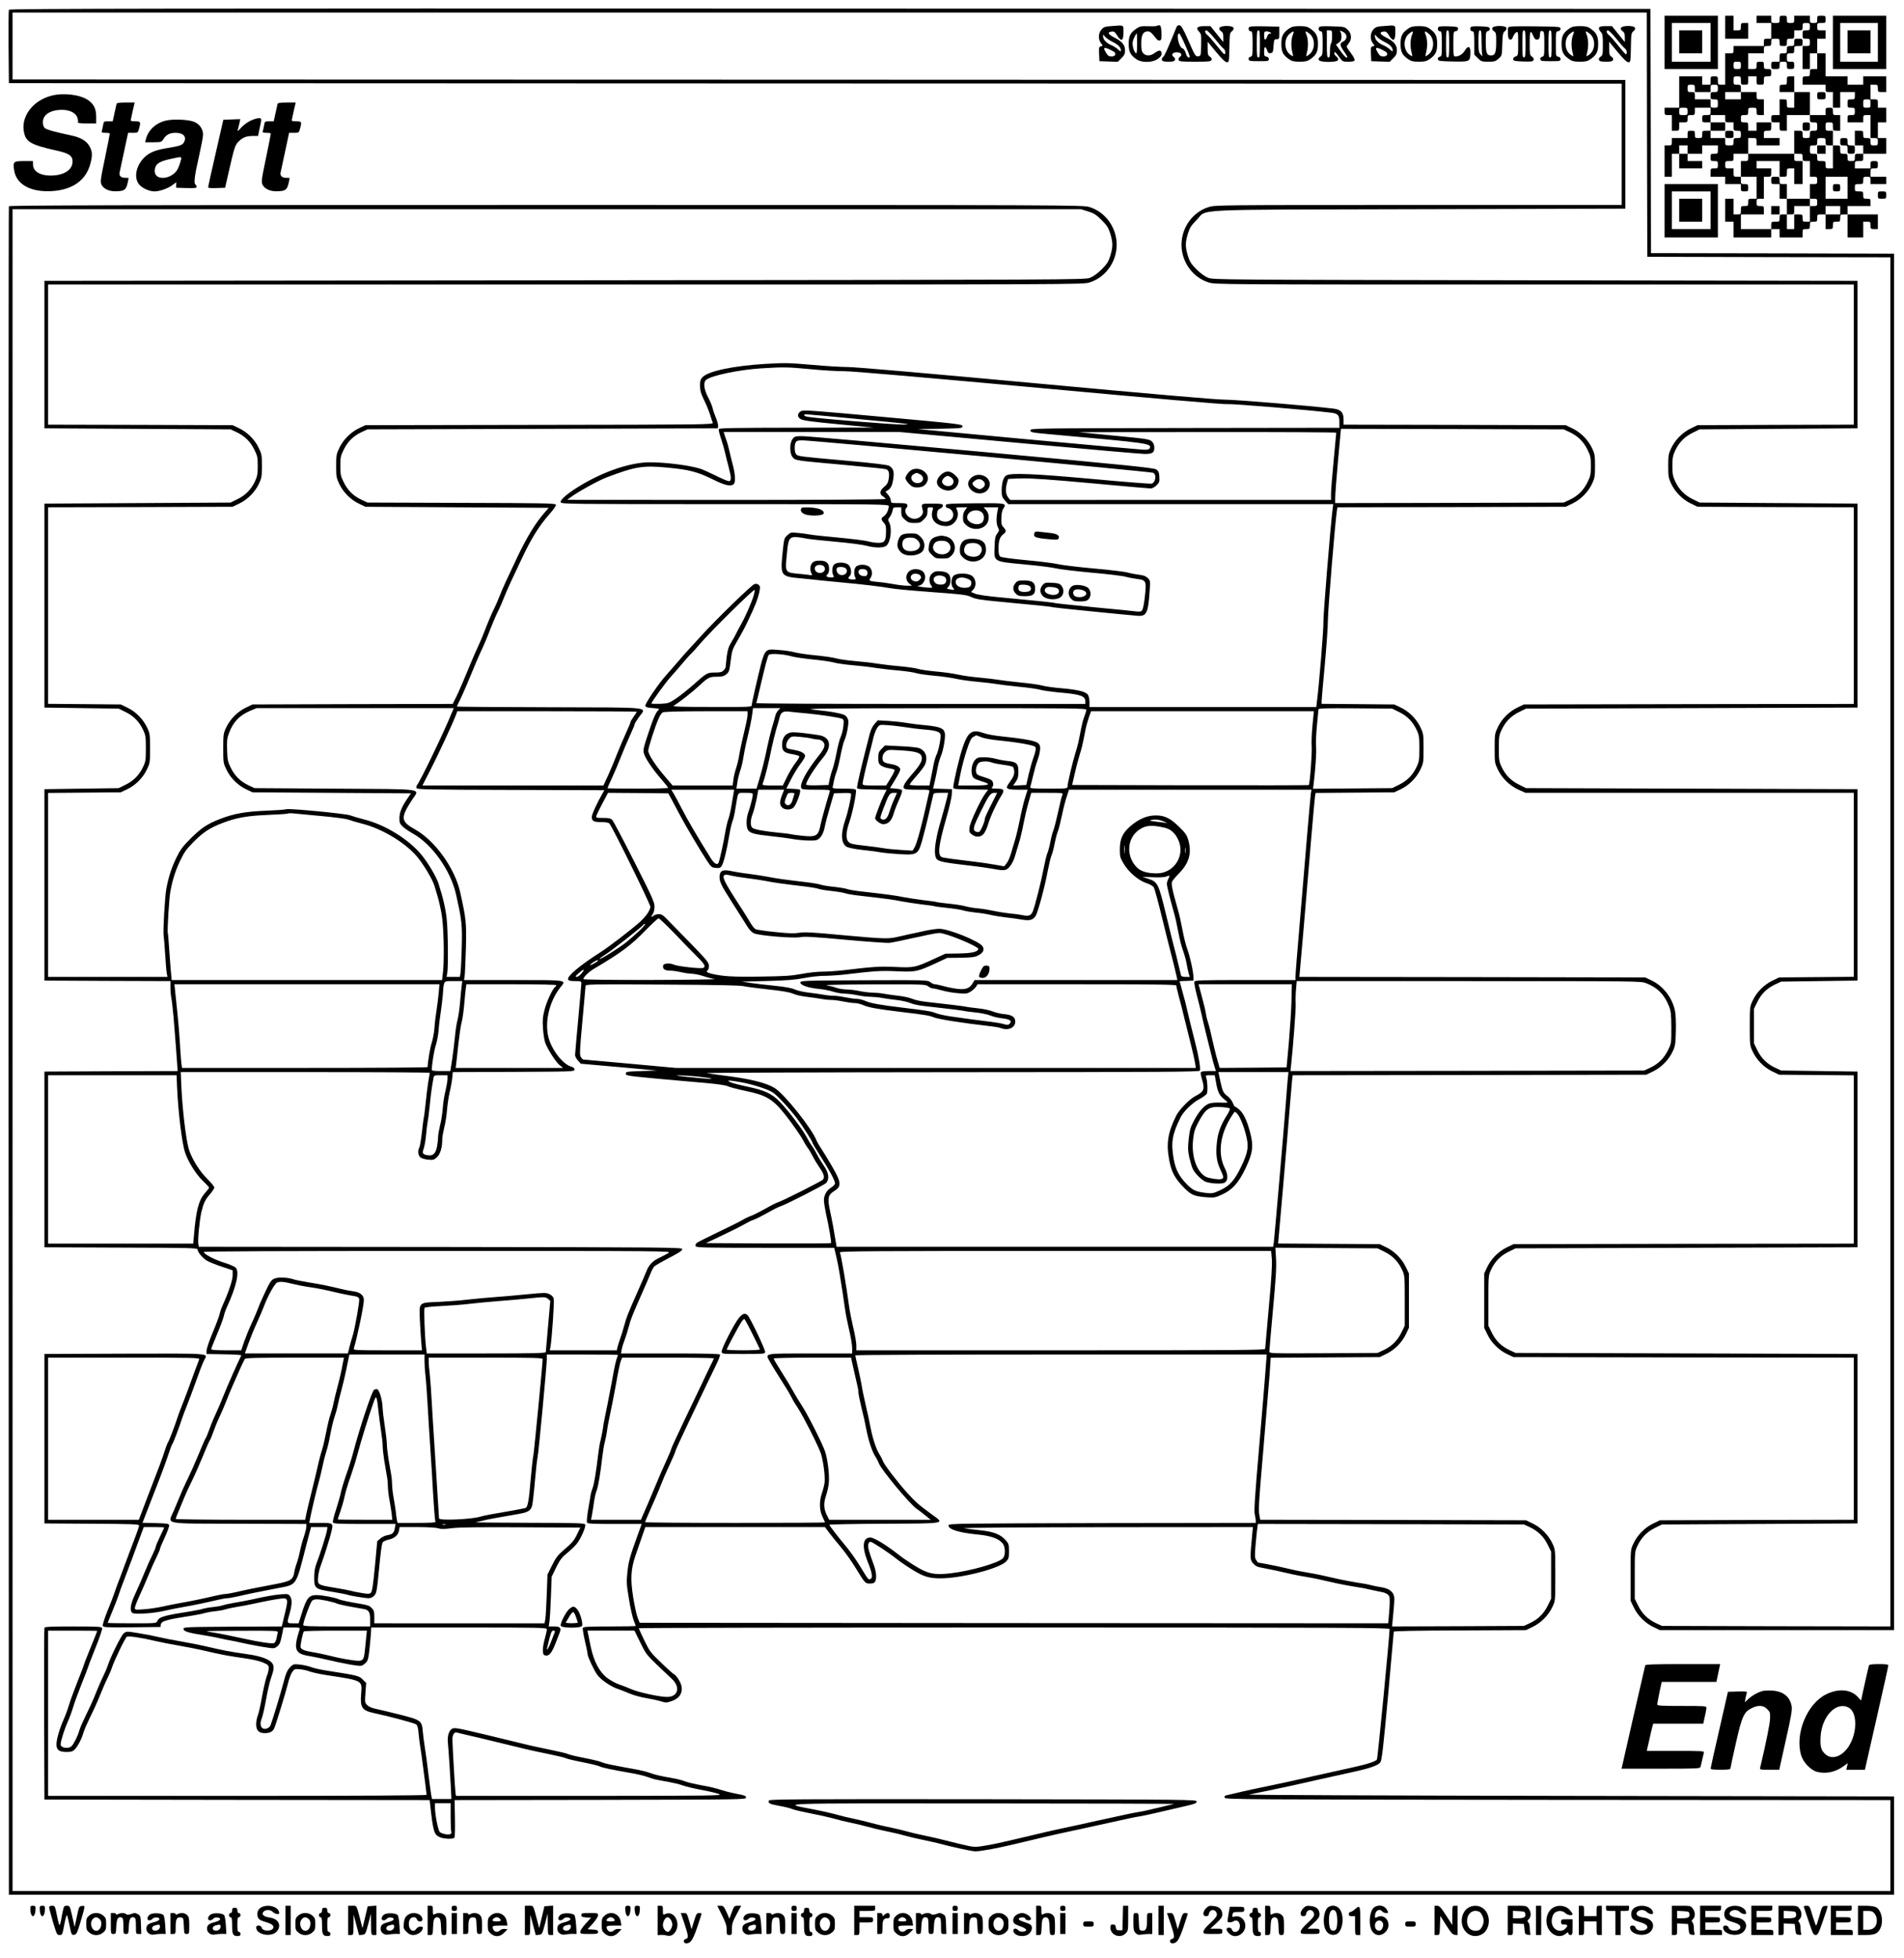
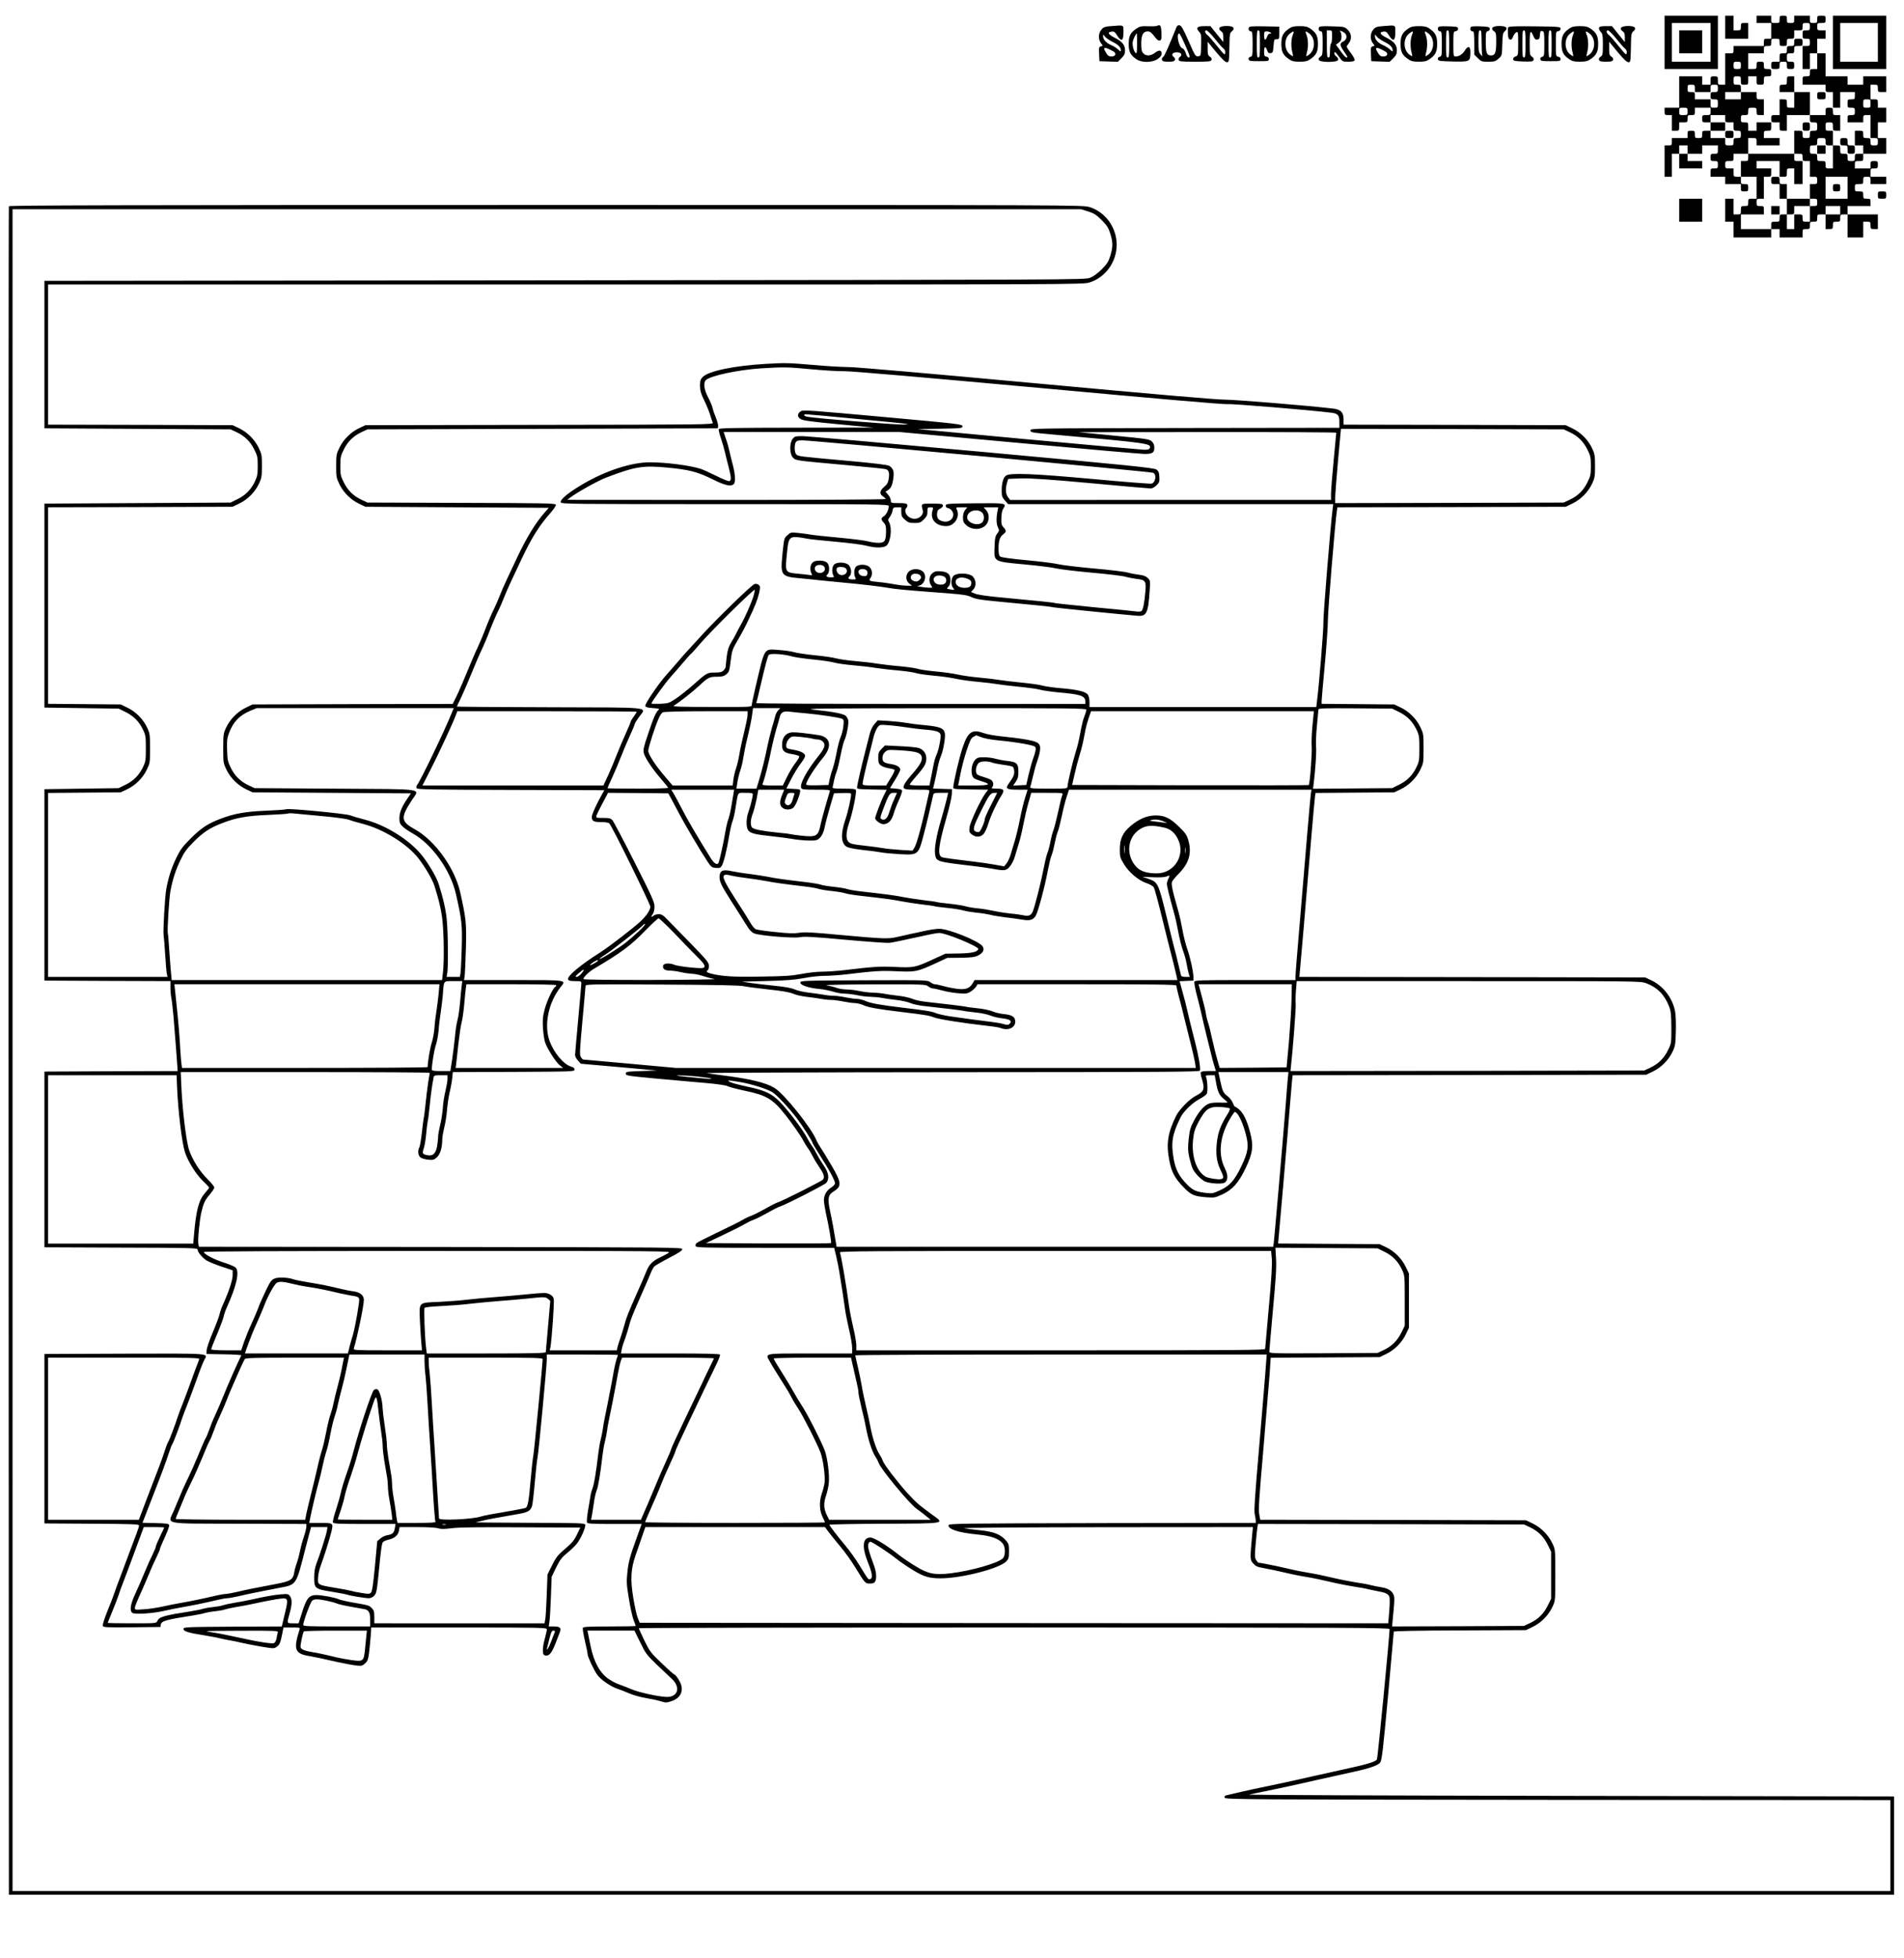
<svg xmlns="http://www.w3.org/2000/svg" version="1.0" width="2428" height="2496" viewBox="0 0 1821 1872">
-   <path d="M8.5 9.3c-.3.6-.4 16.7-.3 35.7l.3 34.5 771.3.3 771.2.2v116h-194.4c-191.2 0-194.5 0-200.7 2-15.2 4.7-25.9 19.6-25.9 36s10.7 31.3 25.9 36c6.2 2 9.7 2 311.7 2H1773v134l-74.8.2-74.7.3-6.6 3.2c-8 3.9-15 11.1-18.7 19.1-2.4 5.1-2.7 6.9-2.7 16.7 0 9.8.3 11.6 2.7 16.7 3.7 8 10.7 15.2 18.7 19.1l6.6 3.2 74.7.3 74.8.2v188l-157.7.2-157.8.3-5.7 2.7c-8 3.7-15.2 10.7-19.1 18.7-3.1 6.5-3.2 6.8-3.2 20.6s.1 14.1 3.2 20.6c4.1 8.2 11.2 15.1 19.8 19l6.5 2.9h314v175.9l-35.8.3-35.7.3-6.6 3.2c-8 3.9-15 11.1-18.7 19.1-2.6 5.5-2.7 6.2-2.7 24.2s.1 18.7 2.7 24.2c3.7 8 10.7 15.2 18.7 19.1l6.6 3.2 35.7.3 35.8.3V1189l-162.8.2-162.7.3-6.6 3.2c-8 3.9-15 11.1-18.7 19.1l-2.7 5.7v52l3.2 6.6c3.9 8 11.1 15 19.1 18.7l5.7 2.7 162.8.3 162.7.2v155l-92.8.2-92.7.3-6.6 3.2c-8 3.9-15 11.1-18.7 19.1-2.7 5.7-2.7 5.7-2.7 30.2v24.5l3.2 6.6c3.9 8 11.1 15 19.1 18.7l5.7 2.7h224v-1316l-116.2-.3-116.3-.2-.2-116.8-.3-116.7-784.8-.3C164.4 8 8.8 8.2 8.5 9.3zm1566.7 119.4l.3 116.8 116.3.3 116.2.2v1309l-109.2-.2-109.3-.3-5.6-2.6c-7.9-3.7-13.3-9-17.1-16.7l-3.3-6.7V1506c0-22.2 0-22.6 2.6-28.1 3.7-7.9 9-13.3 16.7-17.1l6.7-3.3 93.5-.5 93.5-.5v-162l-163.5-.5-163.5-.5-5.6-2.6c-7.9-3.7-13.3-9-17.1-16.7l-3.3-6.7v-24c0-23.8 0-24 2.6-29.6 3.7-7.9 9-13.3 16.7-17.1l6.7-3.3 163.5-.5 163.5-.5v-168l-36.5-.5-36.5-.5-5.6-2.6c-7.9-3.7-13.3-9-17.1-16.7l-3.3-6.7v-33l3.3-6.7c3.8-7.7 9.2-13 17.1-16.7l5.6-2.6 36.5-.5 36.5-.5v-183L1618 754l-158.5-.5-6.7-3.3c-7.7-3.8-13-9.2-16.7-17.1-2.4-5.1-2.6-6.7-2.6-17.6 0-10.9.2-12.5 2.6-17.6 3.7-7.9 9-13.3 16.7-17.1l6.7-3.3 158.5-.5 158.5-.5v-195l-75.5-.5-75.5-.5-6.7-3.3c-7.7-3.8-13-9.2-16.7-17.1-2.2-4.7-2.6-7-2.6-14.6s.4-9.9 2.6-14.6c3.7-7.9 9-13.3 16.7-17.1l6.7-3.3 75.5-.5 75.5-.5v-141l-308-.5c-300.8-.5-308.1-.5-313-2.4-3.3-1.3-7.1-4.1-11.2-8.1-5.1-5.2-6.4-7.2-8.2-12.9-2.6-8.6-2.6-12.6 0-21.2 1.8-5.7 3.1-7.7 8.2-12.9 11.2-11.1-12.6-9.9 213.2-10.5l197-.5v-123l-771.2-.3L12 76V12h1563l.2 116.7z" />
  <path d="M1063.7 24.9c-7 .5-8.1.9-10.3 3.4-3 3.5-3.2 9.4-.4 13 2 2.5 2 2.5-.1 3-1.8.5-2 1.2-1.7 7.4l.3 6.8 8.8.3 8.8.3 3.5-3.5c2.7-2.7 3.4-4.2 3.4-7.4 0-5.2-2.7-8.5-10.2-12.3-6.1-3.1-7.1-5.2-2.5-5.7 2.1-.3 3.1.4 5.2 3.8 3.9 6.2 6 5.2 6-3 0-7.4.8-7-10.8-6.1zm.3 15.1c5.8 2.9 8 5.3 8 8.4 0 1.1-.7.8-2.5-1-1.3-1.3-4.4-3.3-6.9-4.3-4.7-2.1-7.6-5.3-7.6-8.5 0-1.9.1-1.9 1.6.2.8 1.2 4.2 3.6 7.4 5.2zm1.4 9.5c2.6 2 1.3 4.5-2.4 4.5-2.3 0-3.5-.7-5-3.3-3-4.9-2.6-5.8 1.8-4.1 2 .9 4.5 2.2 5.6 2.9zM1106.7 24.7c-.5.4-4.3.6-8.5.4-6.7-.2-8.1.1-11.1 2.1-6.1 4.1-7.6 7.1-7.6 14.8 0 7.6 1.6 10.7 7.5 14.7 5 3.4 15 3.3 20.2-.3 2.6-1.8 3.8-3.4 3.8-5.1 0-3.5-2.4-3.8-6.3-.9-4.1 3.2-8.7 3.4-11.3.5-1.5-1.7-1.9-3.6-1.9-9.4 0-8.1 1.8-11.5 6.2-11.5 2.3 0 3.7 1.2 8.1 6.9 1.3 1.6 2.5 2.2 3.6 1.8 1.4-.6 1.6-1.8 1.4-7.4-.2-5.2-.7-6.8-1.8-7.1-.9-.1-1.9.1-2.3.5zm-19.2 17.2c0 7.6-.3 9.7-1.2 8.9-2-1.6-3.6-7.7-2.9-11.1.5-2.6 3.1-7.7 3.9-7.7.1 0 .2 4.5.2 9.9zM1125.1 26.2c-7.6 18.9-11.3 27.3-12.7 28.3-1 .7-1.5 1.9-1.1 2.9.5 1.2 2 1.6 6.2 1.6s5.7-.4 6.2-1.6c.4-1-.1-2.2-1.2-3-2.7-2-1.1-4.4 3-4.4s5.7 2.4 3 4.4c-1.1.8-1.6 2-1.2 3 .6 1.4 2.6 1.6 15.7 1.6 13.2 0 15.1-.2 15.7-1.7.4-1.1-.1-2.2-1.5-3.1-1.9-1.2-2.2-2.4-2.2-7.9v-6.4l8.1 9.8c5.7 6.8 8.8 9.8 10.3 9.8 2 0 2.1-.4 2.4-14 .2-12.9.4-14.1 2.4-15.6 1.3-1 1.9-2.3 1.5-3.3-.9-2.4-12.5-2.3-13.4.1-.4 1.1.1 2.2 1.5 3.1 1.7 1.1 2.2 2.4 2.2 5.9v4.5l-6.2-7.6-6.1-7.6h-5.9c-6.8 0-8.4 1.7-4.9 5.4 2 2.1 2.1 3.2 1.9 12.7-.3 10.4-.3 10.4-2.9 10.7-2.5.3-3-.5-9.1-14.5-5.2-11.8-7-14.9-8.7-15.1-1.4-.2-2.4.4-3 2zm36.4 10.4c3.3 4.2 7 8.4 8.3 9.5 1.6 1.2 2.2 2.6 2 4.5-.3 2.4-.9 1.9-7.7-6.5-4.1-5.1-8.1-9.7-9.1-10.4-2.5-1.8-3.3-4.7-1.2-4.7.9.1 4.4 3.5 7.7 7.6zm-27.8 6.9c4.3 9.7 4.8 11.5 3.4 11.5-1.2 0-2.2-1.3-3-4.1-.8-2.5-2-4.3-3.1-4.6-3.5-.9-6.5-14.3-3.1-14.3.4 0 3.1 5.2 5.8 11.5zM1323.7 24.9c-7 .5-8.1.9-10.3 3.4-3 3.5-3.2 9.4-.4 13 2 2.5 2 2.5-.1 3-1.8.5-2 1.2-1.7 7.4l.3 6.8 8.8.3 8.8.3 3.5-3.5c2.7-2.7 3.4-4.2 3.4-7.4 0-5.2-2.7-8.5-10.2-12.3-6.1-3.1-7.1-5.2-2.5-5.7 2.1-.3 3.1.4 5.2 3.8 3.9 6.2 6 5.2 6-3 0-7.4.8-7-10.8-6.1zm.3 15.1c5.8 2.9 8 5.3 8 8.4 0 1.1-.7.8-2.5-1-1.3-1.3-4.4-3.3-6.9-4.3-4.7-2.1-7.6-5.3-7.6-8.5 0-1.9.1-1.9 1.6.2.8 1.2 4.2 3.6 7.4 5.2zm1.4 9.5c2.6 2 1.3 4.5-2.4 4.5-2.3 0-3.5-.7-5-3.3-3-4.9-2.6-5.8 1.8-4.1 2 .9 4.5 2.2 5.6 2.9zM1194.4 26.4c-.7 1.9.3 3.6 2.2 3.6 1.1 0 1.4 2.2 1.4 11.9 0 11.2-.1 11.9-2.1 12.4-1.3.4-2 1.2-1.7 2.4.3 1.6 1.4 1.8 9.8 1.8 8.8 0 9.5-.1 9.5-2 0-1.3-.8-2.1-2.2-2.3-2-.3-2.3-.9-2.3-4.8 0-5.1 1.3-5.7 2.9-1.3.8 2.4 1.5 3 3.3 2.7 2.1-.3 2.4-1 2.8-6.8.5-6.1.6-6.5 3-6.5s2.5-.3 2.5-6v-6l-14.3-.3c-11.8-.2-14.3 0-14.8 1.2zM1205 42c0 10.9-.2 13-1.5 13s-1.5-2.1-1.5-13 .2-13 1.5-13 1.5 2.1 1.5 13zm10-11c1.3.8 1.2 1-.3 1-1.1 0-2.2 1.2-2.8 3-1.5 4.2-2.9 3.7-2.9-1 0-3.5.3-4 2.3-4 1.2 0 2.9.5 3.7 1zM1233 27.2c-5.9 4.1-7.5 7.2-7.5 14.8 0 7.6 1.6 10.7 7.5 14.7 2.6 1.8 4.7 2.3 10 2.3s7.4-.5 10-2.3c5.9-4 7.5-7.1 7.5-14.7s-1.6-10.7-7.5-14.8c-2.6-1.7-4.7-2.2-10-2.2s-7.4.5-10 2.2zm3.4 6.3c-1.6 4-1.8 11.5-.4 16.4.5 1.9.8 3.6.6 3.8-.1.2-1.5-.6-2.9-1.7-5.8-4.6-5.8-15.4 0-19.9 3.7-3 4.4-2.6 2.7 1.4zm15.9-1.4c5.8 4.5 5.8 15.3 0 19.9-1.4 1.1-2.8 1.9-2.9 1.7-.2-.2.1-1.9.6-3.8 1.4-4.9 1.2-12.4-.4-16.4-1.7-4-1-4.4 2.7-1.4zM1261.4 26.4c-.7 1.9.3 3.6 2.2 3.6 1.1 0 1.4 2.1 1.4 11.4 0 10.6-.2 11.5-2.2 12.8-1.4.9-1.9 2-1.5 3.1.9 2.5 17.5 2.5 18.4.1.4-1.1-.2-2.3-1.6-3.4-1.4-1-2.2-2.5-1.9-3.5.2-1.5 1.1-.8 4.1 3.3 3.7 5.2 3.7 5.2 9.2 5.2 3.8 0 5.7-.4 6.1-1.4.3-.8-1.3-3.8-3.5-6.7-2.3-3-4.1-5.8-4.1-6.2 0-.5.9-2 2-3.4 3.1-4 2.7-9.3-1.1-12.9-3-2.8-3.3-2.9-15-3.2-10-.3-12-.1-12.5 1.2zm12.6 8.5c0 3.3-.4 6.3-1 6.6-.5.3-1 3.5-1 7.1 0 5-.3 6.4-1.5 6.4-1.3 0-1.5-2.1-1.5-13V29h2.5c2.4 0 2.5.3 2.5 5.9zm12.6-2.8c2.2 2.4 1.2 6.2-2.1 7.7-3.2 1.5-3.2 3.4.3 8.5 4.3 6.3 4.5 6.7 3 6.7-.8 0-3.4-2.8-5.7-6.2l-4.4-6.1 2.7-1.9c2-1.5 2.6-2.8 2.6-5.7 0-2-.5-4.2-1.1-4.8-.9-.9-.7-1.1.9-.6 1.1.3 2.8 1.3 3.8 2.4zM1347 27.2c-5.9 4.1-7.5 7.2-7.5 14.8 0 7.6 1.6 10.7 7.5 14.7 2.6 1.8 4.7 2.3 10 2.3s7.4-.5 10-2.3c5.9-4 7.5-7.1 7.5-14.7s-1.6-10.7-7.5-14.8c-2.6-1.7-4.7-2.2-10-2.2s-7.4.5-10 2.2zm3.4 6.3c-1.6 4-1.8 11.5-.4 16.4.5 1.9.8 3.6.6 3.8-.1.2-1.5-.6-2.9-1.7-5.8-4.6-5.8-15.4 0-19.9 3.7-3 4.4-2.6 2.7 1.4zm15.9-1.4c5.8 4.5 5.8 15.3 0 19.9-1.4 1.1-2.8 1.9-2.9 1.7-.2-.2.1-1.9.6-3.8 1.4-4.9 1.2-12.4-.4-16.4-1.7-4-1-4.4 2.7-1.4zM1375.4 26.4c-.7 1.9.3 3.6 2.2 3.6 1.1 0 1.4 2.2 1.4 11.9 0 11.2-.1 11.9-2.1 12.4-1.3.4-2 1.2-1.7 2.4.3 1.6 1.7 1.8 14.5 2.1 16.2.3 16.4.2 16.6-8.6.2-6-2.3-7-5.3-1.9-2.1 3.5-5.6 5.7-9 5.7-1.9 0-2-.8-2-11.9 0-11.6.1-12 2.3-12.3 1.4-.2 2.2-1 2.2-2.3 0-1.8-.8-2-9.3-2.3-7.4-.2-9.3 0-9.8 1.2zM1386 42c0 10.9-.2 13-1.5 13s-1.5-2.1-1.5-13 .2-13 1.5-13 1.5 2.1 1.5 13zM1406.4 26.4c-.7 1.9.3 3.6 2.2 3.6 1.1 0 1.4 2.1 1.4 11.1v11.1l3.4 3.4c3.2 3.2 3.8 3.4 10 3.4 5.8 0 6.9-.3 9.8-2.9 3.3-2.9 3.3-3 3.6-13.8.3-9.5.6-11 2.4-12.4 1.3-1 1.9-2.3 1.5-3.3-.9-2.4-12.5-2.3-13.4.1-.4 1.1.1 2.2 1.5 3.1 2 1.3 2.2 2.3 2.2 9.8 0 10.7-1 13.4-4.9 13.4-4.2 0-5.1-2.3-5.1-13.3 0-8.8.2-9.5 2.1-10 1.3-.4 2-1.2 1.7-2.4-.3-1.5-1.5-1.8-9.1-2.1-7-.2-8.8 0-9.3 1.2zm10.6 13.5c0 6 .3 11.8.6 12.8.4 1.4.1 1.3-1.5-.6-1.8-2-2.1-3.6-2.1-12.7 0-8.6.3-10.4 1.5-10.4s1.5 1.9 1.5 10.9zM1442.4 26.4c-.3.7-.4 3.5-.2 6.2.2 3.7.7 5 2.1 5.2 1.2.3 2.1-.6 2.8-2.7.6-1.7 2-3.6 3-4.2 1.8-.9 1.9-.4 1.9 10.6 0 11.5 0 11.6-2.6 12.5-1.6.7-2.4 1.6-2.2 2.8.3 1.4 1.7 1.7 9.6 2 8 .2 9.3 0 9.9-1.4.4-1.2-.1-2.2-1.5-3.2-2-1.3-2.2-2.2-2.2-12.9 0-12 .8-13.4 3.6-6.6 1.2 2.6 2 3.4 3.7 3.1 1.8-.2 2.3-1 2.5-4.4.3-3.6.6-4.1 2.3-3.7 1.7.5 1.9 1.5 1.9 12.3 0 11.1-.1 11.8-2.1 12.3-1.3.4-2 1.2-1.7 2.4.3 1.6 1.4 1.8 9.8 1.8 8.8 0 9.5-.1 9.5-2 0-1.3-.8-2.1-2.2-2.3-2.2-.3-2.3-.7-2.3-12.2s.1-11.9 2.3-12.2c1.4-.2 2.2-1 2.2-2.3 0-1.9-.8-2-24.8-2.3-20.3-.2-24.9 0-25.3 1.2zM1459 42c0 10.9-.2 13-1.5 13s-1.5-2.1-1.5-13 .2-13 1.5-13 1.5 2.1 1.5 13zm25 0c0 10.9-.2 13-1.5 13s-1.5-2.1-1.5-13 .2-13 1.5-13 1.5 2.1 1.5 13zM1501 27.2c-5.9 4.1-7.5 7.2-7.5 14.8 0 7.6 1.6 10.7 7.5 14.7 2.6 1.8 4.7 2.3 10 2.3s7.4-.5 10-2.3c5.9-4 7.5-7.1 7.5-14.7s-1.6-10.7-7.5-14.8c-2.6-1.7-4.7-2.2-10-2.2s-7.4.5-10 2.2zm3.4 6.3c-1.6 4-1.8 11.5-.4 16.4.5 1.9.8 3.6.6 3.8-.1.2-1.5-.6-2.9-1.7-5.8-4.6-5.8-15.4 0-19.9 3.7-3 4.4-2.6 2.7 1.4zm15.9-1.4c5.8 4.5 5.8 15.3 0 19.9-1.4 1.1-2.8 1.9-2.9 1.7-.2-.2.1-1.9.6-3.8 1.4-4.9 1.2-12.4-.4-16.4-1.7-4-1-4.4 2.7-1.4zM1529.3 26.6c-.3.8.4 2.5 1.6 3.8 1.9 2 2.1 3.4 2.1 12.3 0 9.2-.2 10.2-2.2 11.5-1.4.9-1.9 2-1.5 3.1.5 1.3 1.9 1.7 6.7 1.7 4.8 0 6.2-.4 6.7-1.7.4-1.1-.1-2.2-1.5-3.1-1.9-1.2-2.2-2.4-2.2-7.9v-6.4l8.1 9.8c5.7 6.8 8.8 9.8 10.3 9.8 2 0 2.1-.4 2.4-14 .2-12.9.4-14.1 2.4-15.6 1.3-1 1.9-2.3 1.5-3.3-.9-2.4-12.5-2.3-13.4.1-.4 1.1.1 2.2 1.5 3.1 1.7 1.1 2.2 2.4 2.2 5.9v4.5l-6.2-7.6-6.1-7.6h-5.9c-4.4 0-6 .4-6.5 1.6zm16.2 10c3.3 4.2 7 8.4 8.3 9.5 1.6 1.2 2.2 2.6 2 4.5-.3 2.4-.9 1.9-7.7-6.5-4.1-5.1-8.1-9.7-9.1-10.4-2.5-1.8-3.3-4.7-1.2-4.7.9.1 4.4 3.5 7.7 7.6zM1592 40.5V66h51V15h-51v25.5zm44 0V59h-37V22h37v18.5z" />
  <path d="M1606 40v11h22V29h-22v11zM1650 26v11h22V22h-3.5c-3.3 0-3.5.2-3.5 3.5s-.2 3.5-3.5 3.5h-3.5V15h-8v11z" />
  <path d="M1680 18.5V22h14v15h-3.5c-3.3 0-3.5.2-3.5 3.5V44h-29v3.5c0 3.4-.1 3.5-4 3.5h-4v30h-3.5c-3.4 0-3.5-.1-3.5-4s-.1-4-3.5-4-3.5.1-3.5 4v4h-8v-8h-22v30h-14v3.5c0 3.3.2 3.5 3.5 3.5h3.5v15h3.5c3.4 0 3.5-.1 3.5-4v-4h4c3.9 0 4-.1 4-3.5 0-3.3.2-3.5 3.5-3.5s3.5-.2 3.5-3.5V103h15v3.5c0 3.4-.1 3.5-4 3.5s-4 .1-4 3.5.1 3.5 4 3.5h4v8h-4c-3.9 0-4 .1-4 3.5 0 3.3-.2 3.5-3.5 3.5s-3.5-.2-3.5-3.5-.2-3.5-3.5-3.5-3.5.2-3.5 3.5v3.5h-15v3.5c0 3.3-.2 3.5-3.5 3.5h-3.5v30h7v-22h7v14h22v-7h-14v-7h14v-8h15v4c0 3.9-.1 4-3.5 4-3.3 0-3.5.2-3.5 3.5s.2 3.5 3.5 3.5 3.5.2 3.5 3.5-.2 3.5-3.5 3.5c-3.4 0-3.5.1-3.5 4v4h14v7h15v3.5c0 3.3.2 3.5 3.5 3.5s3.5-.2 3.5-3.5-.2-3.5-3.5-3.5-3.5-.2-3.5-3.5V169h15v21h-4c-3.9 0-4 .1-4 3.5 0 3.3-.2 3.5-3.5 3.5-3.4 0-3.5.1-3.5 4s-.1 4-3.5 4h-3.5v-15h-8v22h8v15h36v-8h8v8h22v-4c0-3.9.1-4 3.5-4 3.3 0 3.5-.2 3.5-3.5s.2-3.5 3.5-3.5 3.5-.2 3.5-3.5c0-3.4.1-3.5 4-3.5h4v14h3.5c3.3 0 3.5-.2 3.5-3.5s.2-3.5 3.5-3.5 3.5-.2 3.5-3.5.2-3.5 3.5-3.5h3.5v22h15v-15h3.5c3.3 0 3.5.2 3.5 3.5s.2 3.5 3.5 3.5h3.5v-14h-29v-8h22v-3.5c0-3.3-.2-3.5-3.5-3.5s-3.5-.2-3.5-3.5c0-3.4-.1-3.5-4-3.5s-4-.1-4-3.5.1-3.5 4-3.5 4-.1 4-3.5c0-3.3.2-3.5 3.5-3.5s3.5.2 3.5 3.5v3.5h15v-7h-15v-4c0-3.9.1-4 3.5-4 3.3 0 3.5-.2 3.5-3.5s-.2-3.5-3.5-3.5-3.5.2-3.5 3.5v3.5h-15v-3.5c0-3.4.1-3.5 4-3.5s4-.1 4-3.5V147h22v-15h-8v-15h8v-14h-8v-4c0-3.9-.1-4-3.5-4h-3.5V81h3.5c3.3 0 3.5.2 3.5 3.5 0 3.4.1 3.5 4 3.5h4V73h-22v8h-15v-8h-21V51h-8V37h8v-8h-4c-3.9 0-4-.1-4-3.5s.1-3.5 4-3.5 4-.1 4-3.5-.1-3.5-4-3.5-4 .1-4 3.5c0 3.3-.2 3.5-3.5 3.5s-3.5-.2-3.5-3.5V15h-15v3.5c0 3.3-.2 3.5-3.5 3.5s-3.5-.2-3.5-3.5-.2-3.5-3.5-3.5-3.5.2-3.5 3.5c0 3.4-.1 3.5-4 3.5s-4-.1-4-3.5V15h-14v3.5zm51 7c0 3.3-.2 3.5-3.5 3.5-3.4 0-3.5.1-3.5 4s.1 4 3.5 4c3.3 0 3.5.2 3.5 3.5s-.2 3.5-3.5 3.5h-3.5v22h7V51h7v15h-3.5c-3.3 0-3.5.2-3.5 3.5s-.2 3.5-3.5 3.5c-3.4 0-3.5.1-3.5 4v4h22v3.5c0 3.3.2 3.5 3.5 3.5h3.5v15h7V88h14v3.5c0 3.3-.2 3.5-3.5 3.5-3.4 0-3.5.1-3.5 4s.1 4 3.5 4c3.3 0 3.5.2 3.5 3.5s-.2 3.5-3.5 3.5-3.5.2-3.5 3.5v3.5h15v-3.5c0-3.3.2-3.5 3.5-3.5h3.5v22h3.5c3.3 0 3.5.2 3.5 3.5s-.2 3.5-3.5 3.5-3.5-.2-3.5-3.5-.2-3.5-3.5-3.5-3.5-.2-3.5-3.5c0-3.4-.1-3.5-4-3.5h-4v14h8v8h-4c-3.9 0-4 .1-4 3.5 0 3.3-.2 3.5-3.5 3.5s-3.5-.2-3.5-3.5-.2-3.5-3.5-3.5c-3.4 0-3.5-.1-3.5-4s-.1-4-3.5-4h-3.5v22h-3.5c-3.3 0-3.5-.2-3.5-3.5 0-3.4-.1-3.5-4-3.5s-4-.1-4-3.5c0-3.3-.2-3.5-3.5-3.5-3.4 0-3.5-.1-3.5-4s.1-4 3.5-4c3.3 0 3.5-.2 3.5-3.5 0-3.4.1-3.5 4-3.5s4 .1 4 3.5c0 3.3.2 3.5 3.5 3.5h3.5v-14h-3.5c-3.4 0-3.5-.1-3.5-4s.1-4 3.5-4 3.5.1 3.5 4 .1 4 3.5 4h3.5v-15h-3.5c-3.3 0-3.5-.2-3.5-3.5s-.2-3.5-3.5-3.5-3.5.2-3.5 3.5v3.5h-15v3.5c0 3.3.2 3.5 3.5 3.5 3.4 0 3.5.1 3.5 4s-.1 4-3.5 4c-3.3 0-3.5.2-3.5 3.5s-.2 3.5-3.5 3.5-3.5-.2-3.5-3.5c0-3.4-.1-3.5-4-3.5h-4v22h4c3.9 0 4 .1 4 3.5 0 3.3.2 3.5 3.5 3.5h3.5v15h3.5c3.3 0 3.5.2 3.5 3.5s-.2 3.5-3.5 3.5h-3.5v14h3.5c3.3 0 3.5.2 3.5 3.5s-.2 3.5-3.5 3.5h-3.5v15h-3.5c-3.3 0-3.5-.2-3.5-3.5 0-3.4-.1-3.5-4-3.5h-4v14h-7v-14h-3.5c-3.3 0-3.5.2-3.5 3.5 0 3.4-.1 3.5-4 3.5s-4 .1-4 3.5v3.5h-29v-14h22v-4c0-3.9-.1-4-3.5-4-3.3 0-3.5-.2-3.5-3.5s.2-3.5 3.5-3.5h3.5v-21h3.5c3.4 0 3.5-.1 3.5-4v-4h-14v-7h22v15h3.5c3.4 0 3.5-.1 3.5-4s.1-4 3.5-4h3.5v15h8v-22h-4c-3.9 0-4-.1-4-3.5V147h-44v3.5c0 3.3-.2 3.5-3.5 3.5h-3.5v15h-3.5c-3.4 0-3.5-.1-3.5-4v-4h-4c-3.9 0-4-.1-4-3.5s.1-3.5 4-3.5 4-.1 4-3.5V147h14v-15h4c3.9 0 4 .1 4 3.5v3.5h22v-7h-15v-3.5c0-3.3.2-3.5 3.5-3.5 3.4 0 3.5-.1 3.5-4v-4h-14v8h-8v-4c0-3.9-.1-4-3.5-4-3.3 0-3.5-.2-3.5-3.5s.2-3.5 3.5-3.5 3.5-.2 3.5-3.5c0-3.4.1-3.5 4-3.5s4 .1 4 3.5c0 3.3.2 3.5 3.5 3.5h3.5V95h-3.5c-3.3 0-3.5-.2-3.5-3.5V88h-15v7h-15v-7h15v-3.5c0-3.3-.2-3.5-3.5-3.5-3.4 0-3.5-.1-3.5-4s.1-4 3.5-4 3.5.1 3.5 4 .1 4 3.5 4 3.5-.1 3.5-4v-4h8v4c0 3.9.1 4 3.5 4s3.5-.1 3.5-4 .1-4 3.5-4c3.3 0 3.5-.2 3.5-3.5s-.2-3.5-3.5-3.5-3.5-.2-3.5-3.5-.2-3.5-3.5-3.5-3.5.2-3.5 3.5c0 3.4-.1 3.5-4 3.5h-4V51h15v-3.5c0-3.3.2-3.5 3.5-3.5s3.5-.2 3.5-3.5c0-3.4.1-3.5 4-3.5s4 .1 4 3.5c0 3.3.2 3.5 3.5 3.5s3.5-.2 3.5-3.5.2-3.5 3.5-3.5c3.4 0 3.5-.1 3.5-4v-4h4c3.9 0 4-.1 4-3.5 0-3.3.2-3.5 3.5-3.5s3.5.2 3.5 3.5zm-66 37c0 3.3-.2 3.5-3.5 3.5s-3.5-.2-3.5-3.5.2-3.5 3.5-3.5 3.5.2 3.5 3.5zm-44 22V88h15v-3.5c0-3.3.2-3.5 3.5-3.5s3.5.2 3.5 3.5-.2 3.5-3.5 3.5-3.5.2-3.5 3.5.2 3.5 3.5 3.5c3.4 0 3.5.1 3.5 4s-.1 4-3.5 4-3.5-.1-3.5-4v-4h-15v-3.5c0-3.3-.2-3.5-3.5-3.5s-3.5-.2-3.5-3.5.2-3.5 3.5-3.5 3.5.2 3.5 3.5zM1789 99c0 3.9-.1 4-3.5 4s-3.5-.1-3.5-4 .1-4 3.5-4 3.5.1 3.5 4zm-175 7.5c0 3.4-.1 3.5-4 3.5s-4-.1-4-3.5.1-3.5 4-3.5 4 .1 4 3.5zm36 7c0 3.4.1 3.5 4 3.5h4v4c0 3.9.1 4 3.5 4 3.3 0 3.5.2 3.5 3.5s-.2 3.5-3.5 3.5-3.5.2-3.5 3.5c0 3.4-.1 3.5-4 3.5s-4-.1-4-3.5V132h-14v-7h14v-8h-14v-7h14v3.5zm-36 29.5v4h-8v-8h8v4zm153 36.5V190h-21v-21h21v10.5zm-7 21.5v4h-14v-8h14v4z" />
  <path d="M1716 40.5c0 3.3-.2 3.5-3.5 3.5s-3.5.2-3.5 3.5-.2 3.5-3.5 3.5c-3.4 0-3.5.1-3.5 4v4h-4c-3.9 0-4 .1-4 3.5s.1 3.5 4 3.5 4-.1 4-3.5c0-3.3.2-3.5 3.5-3.5s3.5.2 3.5 3.5.2 3.5 3.5 3.5 3.5-.2 3.5-3.5-.2-3.5-3.5-3.5c-3.4 0-3.5-.1-3.5-4s.1-4 3.5-4c3.3 0 3.5-.2 3.5-3.5 0-3.4.1-3.5 4-3.5s4-.1 4-3.5-.1-3.5-4-3.5-4 .1-4 3.5zM1709 77c0 3.9-.1 4-3.5 4-3.3 0-3.5.2-3.5 3.5V88h14v15h-3.5c-3.4 0-3.5-.1-3.5-4s-.1-4-3.5-4h-3.5v15h-4c-3.9 0-4 .1-4 3.5s.1 3.5 4 3.5h4v4c0 3.9.1 4 3.5 4h3.5v-15h22V88h-15V73h-3.5c-3.4 0-3.5.1-3.5 4zM1738 91.5c0 3.4.1 3.5 4 3.5s4-.1 4-3.5-.1-3.5-4-3.5-4 .1-4 3.5zM1724 121c0 3.9.1 4 3.5 4s3.5-.1 3.5-4-.1-4-3.5-4-3.5.1-3.5 4zM1760 135.5c0 3.3.2 3.5 3.5 3.5 3.4 0 3.5.1 3.5 4s.1 4 3.5 4 3.5-.1 3.5-4-.1-4-3.5-4c-3.3 0-3.5-.2-3.5-3.5s-.2-3.5-3.5-3.5-3.5.2-3.5 3.5zM1738 143v4h8v-8h-8v4zM1694 172.5c0 3.4.1 3.5 4 3.5h4v14h7v15h3.5c3.4 0 3.5-.1 3.5-4v-4h15v-7h-22v-14h-3.5c-3.3 0-3.5-.2-3.5-3.5 0-3.4-.1-3.5-4-3.5s-4 .1-4 3.5zM1694 201v4h8v-8h-8v4zM1650 128.5c0 3.4.1 3.5 4 3.5s4-.1 4-3.5-.1-3.5-4-3.5-4 .1-4 3.5zM1753 179.5c0 3.3.2 3.5 3.5 3.5s3.5-.2 3.5-3.5-.2-3.5-3.5-3.5-3.5.2-3.5 3.5zM1753 40.5V66h51V15h-51v25.5zm43 0V59h-36V22h36v18.5z" />
-   <path d="M1767 40v11h22V29h-22v11zM49.5 91.4c-18.3 4.6-30.1 20.5-26.4 35.8 2 8.7 7.3 11.5 31.2 16.8 11.7 2.6 15.1 4.9 15.1 10.4 0 7.3-6.9 12.5-17.7 13.3-11.7 1-20-3.2-20.1-10l-.1-3.7h-8.7c-9.9 0-10.5.6-9.3 8.6 2 13.8 15.9 21.4 36.5 20.1 19.7-1.3 32.4-10.5 36.5-26.4 2-7.6 1.9-10.9-.5-15.7-2.6-5.5-8.5-9.2-17.9-11.1-15.9-3.4-23.5-5.5-25.3-7.1-1.2-1.1-1.8-3.1-1.8-5.6 0-7.2 7.2-11.8 18.5-11.8 7.3.1 13 2.9 14.5 7.4.6 2 .9 4 .5 4.6-.4.6 2.5 1 8.4 1H92v-6.3c0-7.6-2.2-12.1-7.6-15.9-7.6-5.3-23.3-7.3-34.9-4.4zM111.5 99.2c-.2.7-1.1 4.8-2 9l-1.7 7.8h-4.3c-4.2 0-4.3.1-4.9 3.7-.4 2.1-.9 4.6-1.2 5.5-.5 1.5.1 1.8 3.5 1.8 2.3 0 4.1.3 4.1.7 0 .5-2 11-4.6 23.4-4.3 20.5-4.6 22.8-3.3 25.5 1.9 3.9 7.2 6.4 13.4 6.3 9.5-.2 10.5-1.2 12.5-12.7 0-.1-1.5-.2-3.4-.2-3.9 0-5.9-1.9-5.2-5.2.2-1.2 2.2-10.3 4.3-20l3.8-17.8h4.7c4.6 0 4.7-.1 5.7-3.8 1.9-6.6 1.6-7.2-3.4-7.2-2.5 0-4.5-.3-4.5-.8 0-.4.9-4.4 1.9-9l1.9-8.2h-8.4c-5.9 0-8.6.4-8.9 1.2zM265.5 99.2c-.2.7-1.1 4.8-2 9l-1.7 7.8h-4.3c-4.2 0-4.3.1-4.9 3.7-.4 2.1-.9 4.6-1.2 5.5-.5 1.5.1 1.8 3.5 1.8 2.3 0 4.1.3 4.1.7 0 .5-2 11-4.6 23.4-4.3 20.5-4.6 22.8-3.3 25.5 1.9 3.9 7.2 6.4 13.4 6.3 9.5-.2 10.5-1.2 12.5-12.7 0-.1-1.5-.2-3.4-.2-3.9 0-5.9-1.9-5.2-5.2.2-1.2 2.2-10.3 4.3-20l3.8-17.8h4.7c4.6 0 4.7-.1 5.7-3.8 1.9-6.6 1.6-7.2-3.4-7.2-2.5 0-4.5-.3-4.5-.8 0-.4.9-4.4 1.9-9l1.9-8.2h-8.4c-5.9 0-8.6.4-8.9 1.2zM239.2 115.6c-2.9 1.4-6.8 4.4-8.8 6.7-2.2 2.6-3.4 3.4-3.1 2.2.4-1.1 1-3.9 1.6-6.3l.9-4.3-8.1.3-8.1.3-7.2 31.5c-4 17.3-7.3 32.1-7.3 32.8-.1 1 1.9 1.2 8.1 1l8.1-.3 3.3-14.5c5.6-24.5 6.3-26.5 9.7-29.8 4-3.9 7.5-5.2 13.7-5.2h4.8l1-4.8c2.7-12.6 2.7-12.2-.5-12.2-1.6 0-5.2 1.2-8.1 2.6zM158.3 115.4c-9.6 2.4-16.7 9.2-18.8 17.8l-.7 2.8h7.8c7.8-.1 7.9-.1 9.9-3.3 2.6-4 5.9-5.7 11.5-5.7 7.5 0 10.8 3.8 7.9 9.1-1.4 2.6-4 3.5-15.5 5.4-12.1 1.9-18.3 4.6-23.2 9.9-7.2 7.8-9.1 18.2-4.5 24.5 2.7 3.7 9.9 7.1 15 7.1s13.2-2.9 17.6-6.3l3.3-2.5-.1 2.7v2.6l9.8.3c8 .2 9.7 0 9.7-1.2 0-.8-.4-1.8-1-2.1-1.8-1.1-1-8.1 3.1-26 2.2-9.8 4.1-19.5 4.1-21.6.1-5.4-3.3-10.3-8.5-12.4-5.5-2.3-20.5-2.9-27.4-1.1zm14.1 39.8c-.8 2.9-2.3 6.4-3.3 7.8-6.5 9.1-21.1 9.5-21.1.7 0-6.6 3.6-9.3 15.5-11.8 11.3-2.4 10.6-2.7 8.9 3.3zM1592 201.5V227h51v-51h-51v25.5zm44-.5v18h-37v-36h37v18z" />
  <path d="M1606 201v11h22v-22h-22v11zM1796 186.5c0 3.4.1 3.5 4 3.5s4-.1 4-3.5-.1-3.5-4-3.5-4 .1-4 3.5zM8.5 197.2c-.3.7-.4 364.2-.3 807.8l.3 806.5h1803v-94l-310.5-.5c-170.8-.3-308.7-.8-306.5-1.3 6.8-1.3 23.6-4.8 33-6.8 5-1.1 12.2-2.7 16-3.5 3.9-.9 10.6-2.4 15-3.4 7.9-1.8 18.3-4.1 36.5-8.1 15.2-3.3 23.1-6.1 25.1-8.9 1.5-2.1 2.7-12.3 7.4-63.2 3-33.4 5.5-61.2 5.5-61.8 0-.6 21.8-1.1 63.3-1.2l63.2-.3 6.6-3.2c8-3.9 15-11.1 18.7-19.1 2.7-5.7 2.7-5.7 2.7-30.2s0-24.5-2.7-30.2c-3.7-8-10.7-15.2-18.7-19.1l-6.6-3.2-127.1-.3-127.1-.2-1-5.5c-.8-4.5 0-16.2 3.9-60.8 2.6-30.3 5.3-62.7 6-71.9l1.1-16.7 52.1-.3 52.1-.3 6.6-3.2c8-3.9 15-11.1 18.7-19.1l2.7-5.7v-52l-3.2-6.6c-3.9-8-11.1-15-19.1-18.7l-5.7-2.7-48.5-.3-48.6-.3 4.8-54.7c2.6-30.1 5.5-63.9 6.3-75.2.9-11.3 1.9-22.9 2.2-25.7l.6-5.3 169.1-.2 169.1-.3 6.6-3.2c8-3.9 15-11.1 18.7-19.1 2.4-5.2 2.7-7 3-19.4.2-7.8-.1-16.1-.8-19.2-2.6-12.8-11.4-24.1-22.8-29.4l-5.7-2.7-165.4-.3-165.4-.2.5-5.3c.6-5.3 5.4-61.8 10.9-127.7 1.7-20.1 3.3-37.9 3.6-39.7l.5-3.2 37.7-.3 37.6-.3 5.7-2.7c8-3.7 15.2-10.7 19.1-18.7 3.1-6.5 3.2-6.8 3.2-20.6s-.1-14.1-3.2-20.6c-3.9-8-11.1-15-19.1-18.7l-5.7-2.7-34.7-.3-34.8-.3v-2.7c0-1.5 1.4-16.9 3-34.2 1.6-17.3 3-36.7 3-43 0-9.7 7-94.9 8.6-104.7l.5-3.3 109.2-.2 109.2-.3 6.6-3.2c8-3.9 15-11.1 18.7-19.1 2.4-5.1 2.7-6.9 2.7-16.7 0-9.8-.3-11.6-2.7-16.7-3.7-8-10.7-15.2-18.7-19.1l-6.6-3.2-106.2-.3-106.3-.2v-5.1c0-6.7-2.7-9.5-10.1-10.3-24.5-2.9-93.7-8.5-102.9-8.5-7.6.1-69.5-5.3-181-15.6-98.6-9.1-173.9-15.7-180-15.6-5.8 0-21.3-.9-34.5-2.1-21.9-1.9-25.8-2-44.5-.9-30.2 1.8-54.2 6.8-59.9 12.5-2.2 2.3-2.6 3.5-2.6 8.5.1 4.6.8 7.3 3.7 13.2 2 4.1 4.6 10.3 5.8 13.9 1.1 3.6 2.3 7.3 2.7 8.2.5 1.7-8.2 1.8-165.8 2l-166.4.3-5.7 2.7c-8 3.7-15.2 10.7-19.1 18.7-3 6.2-3.2 7.2-3.2 17.6 0 10.4.2 11.4 3.2 17.6 3.9 8 11.1 15 19.1 18.7l5.7 2.7 87.7.5 87.6.5-3.9 4.5c-8.8 10-17.3 24-26.3 43-3.2 6.9-7.8 16.7-10.3 21.9-2.4 5.1-5.4 12.1-6.7 15.5-1.3 3.4-3.4 8.2-4.6 10.6-2.6 5-7.2 16.1-10 23.5-1 2.7-3.5 8.6-5.5 13-3.5 7.5-6.1 13.6-15.3 35.7-2.2 5.1-5.1 11.7-6.6 14.5L433 673l-95.8.2-95.7.3-6.6 3.2c-8 3.9-15 11.1-18.7 19.1-2.5 5.3-2.7 6.6-2.7 19.7 0 13.8.1 14.2 3.2 20.6 3.9 8 11.1 15 19.1 18.7l5.7 2.7 75.8.5 75.7.5-3.6 5.3c-5.3 7.9-7.4 13.1-7.4 18.6 0 4.2.4 5.2 3.3 8 1.8 1.7 6.1 4.6 9.5 6.5 18.4 10.2 36.1 35.1 41.3 58 5.7 25.3 6.1 29.4 5.5 51.6-.3 11.5-.9 22.5-1.2 24.2l-.6 3.3h-12.7l.6-3.3c1.1-5 .8-39-.4-51.2-.9-9.9-3.5-21-7.9-34.8-2-6.2-9.8-19.5-16.1-27.2-12.1-14.9-34.9-29-54.9-34-5.5-1.4-11.6-3.2-13.6-4-4.2-1.6-59.3-6.9-61.1-5.8-.6.4-9.3 1-19.2 1.4-19.7.8-30.5 2.7-43.8 7.8-12.1 4.6-18.4 8.8-28.4 18.8-7.8 7.8-9.9 10.7-13.7 18.5-4.5 9.4-7.4 18.2-9.5 29.3-1.4 7.3-3.3 40.7-2.6 45 .3 1.6 1 10 1.5 18.5s1.2 16.7 1.6 18.2l.6 2.8H46V758.1l34.8-.3 34.7-.3 5.7-2.7c8-3.7 15.2-10.7 19.1-18.7 3.1-6.4 3.2-6.8 3.2-20.6 0-13.1-.2-14.4-2.7-19.7-3.7-8-10.7-15.2-18.7-19.1l-6.6-3.2-34.7-.3-34.8-.3V485l88.3-.2 88.2-.3 6.6-3.2c8-3.9 15-11.1 18.7-19.1 2.4-5.1 2.7-6.9 2.7-16.7 0-10.4-.2-11.4-3.2-17.6-3.9-8-11.1-15-19.1-18.7l-5.7-2.7-88.2-.3L46 406V272h494.9c491.1 0 494.9 0 501.2-2 15.2-4.7 25.9-19.6 25.9-36s-10.7-31.3-25.9-36c-6.3-2-10.1-2-519.7-2-409.9 0-513.6.3-513.9 1.2zm1032.1 4.9c5.7 1.8 7.7 3.1 13 8.3 5.2 5.3 6.5 7.3 8.3 13 2.6 8.6 2.6 12.6 0 21.2-1.8 5.7-3.1 7.7-8.2 12.9-4.1 4-7.9 6.8-11.2 8.1-4.9 1.9-14.8 1.9-502.5 2.4l-497.5.5v141l89 .5 89 .5 5.6 2.6c7.9 3.7 13.3 9 17.1 16.7 3 6 3.3 7.5 3.3 15.7 0 7.6-.4 9.8-2.6 14.6-3.7 7.9-9 13.3-16.7 17.1l-6.7 3.3-89 .5-89 .5v195l35.5.5 35.5.5 6.7 3.3c7.7 3.8 13 9.2 16.7 17.1 2.4 5.1 2.6 6.7 2.6 17.6 0 10.9-.2 12.5-2.6 17.6-3.7 7.9-9 13.3-16.7 17.1l-6.7 3.3-35.5.5-35.5.5v183l60.2.3 60.3.2v6.1c0 3.3.4 7.9.9 10.2.5 2.3 1.4 10.5 2.1 18.2 1.9 23.3 2.9 36.6 3.4 44.2l.5 7.3-63.7.2-63.7.3v168l73.2.3c67.3.2 73.3.3 73.3 1.9 0 2.4 4.5 7.8 8.7 10.5 2.1 1.2 8.5 3.9 14.3 5.8l10.5 3.5v5c-.1 4.7-3.8 15.7-9.5 28.3-1.1 2.3-2.5 6.3-3 8.7-.6 2.5-3.6 10.5-6.7 17.8-3.1 7.2-5.6 14.8-5.7 16.7l-.1 3.5 16.8.3c9.3.1 16.7.6 16.5 1-3.3 6.5-13.5 29.6-17.3 39.2-1.8 4.7-5.2 12.5-7.5 17.5-2.3 4.9-5 11.6-6.1 14.9-1.1 3.2-2.6 6.8-3.4 8-.7 1.1-3.9 8.4-7 16.1-3.2 7.7-7.6 17.6-9.8 22-3.8 7.7-5.7 12-13.3 30.4-5.8 14.1-13.3 12.6 61.9 12.9l64.7.2v2.6c0 1.4-1.1 5.8-2.4 9.7-1.4 4-3 10.1-3.7 13.7-.7 3.6-2 8.5-2.9 11-1 2.5-2.1 6.4-2.5 8.8-1.2 7.6-3.2 8.9-18.5 11.8-20.2 3.8-27.6 5.3-36.8 7.5-4.5 1-9.4 1.9-10.8 1.9-1.4 0-5.3.7-8.7 1.5-12.3 2.9-24.4 5.4-33.7 7-5.2.9-13.3 2.5-18 3.6-4.7 1-12.4 2.2-17.3 2.5-8.3.6-8.7.6-8.7-1.4 0-1.1 2.1-6.5 4.6-11.9 2.5-5.4 6.5-14.6 8.9-20.5 2.4-5.9 5.8-13.4 7.5-16.7 1.6-3.3 3-6.6 3-7.3 0-.6 2.1-5.6 4.6-11 2.5-5.4 4.4-10.6 4.2-11.5-.3-1.6-1.8-1.8-12.9-2.1l-12.6-.3 8.4-21.7c11.1-28.4 13.9-36.2 16.8-45 1.3-4.1 2.8-7.9 3.3-8.5 1-1.3 7.3-17.9 9.2-24.2.7-2.2 3-8.3 5.1-13.5 2-5.2 4.9-12.7 6.2-16.5 4.9-13.8 8.4-23.1 10.1-26.3 3.4-6.6 8.4-6.2-76.1-6l-76.8.3v162l45.3.3c38.6.2 45.2.4 45.2 1.7 0 .8-1.2 4.5-2.6 8.2-1.4 3.7-4.5 12-6.9 18.3-2.3 6.3-6.1 16.4-8.4 22.5-2.4 6-4.9 13-5.7 15.5-.8 2.5-3.7 10.2-6.6 17.1-2.9 7.2-4.8 13.3-4.5 14.3.6 1.5 3.4 1.6 27.9 1.4l27.3-.3.3-2.3c.5-3.4 5-4.7 30.8-8.7 5.1-.8 10.3-1.9 11.5-2.4 1.3-.4 5.5-1.2 9.4-1.6 3.8-.4 8-1.1 9.5-1.7 1.4-.5 6.3-1.6 11-2.4 4.7-.7 11.7-2.1 15.5-2.9 11.9-2.6 21.8-4.5 27.1-5.1 7-.9 7.3.3 3.7 14.8l-2.8 11.8-47 .2c-45.7.3-47 .4-47 2.2 0 2.3 4.6 3.7 20 6.1 5.5.9 12.5 2.2 15.5 3 3 .7 7.5 1.6 10 2 2.5.4 6.8 1.3 9.5 2 2.8.7 11 2.3 18.3 3.6 13.3 2.2 13.3 2.2 15.9.3 2.8-2.1 3.4-3.4 5.3-12.7l1.1-5.7h8c7.9 0 8 0 7.3 2.2-6 19-4.5 23 10.1 25.2 2.2.4 6.7 1.3 10 2 23.6 5.5 37 7.9 39.4 7.1 1-.3 2.8-1.6 4.1-3 2-2.1 2.5-4.3 3.6-15.2.7-7 1.3-14 1.3-15.6l.1-2.7h84c79.7 0 84 .1 84 1.8 0 .9-.9 5.1-2 9.1-1.2 4.1-2 9.3-1.8 11.5.3 3.6.6 4.1 2.9 4.4 3.3.4 5.8-2.8 9.3-11.9 1.3-3.5 3-7.8 3.7-9.5 2-4.9.8-6.4-5.2-6.4h-5.1l.7-4.8c.4-2.6 1-13.3 1.4-23.7l.7-19 4.3-8.9c3.6-7.3 5.4-9.6 10.5-13.8 3.4-2.7 7.5-6.7 9.2-8.8 3.9-4.8 8.9-16.3 8.1-18.4-.6-1.4-6.8-1.6-53.9-1.7-29.3-.1-52.2-.3-50.8-.5 1.4-.3 4.1-.9 6.1-1.4 3.9-1.1 14-3 31.7-6 12.2-2 14.5-3.2 16.1-8.4.5-1.7 1.7-11.9 2.6-22.6.9-10.7 2.1-21.3 2.6-23.5 1-4.5 8.9-88.4 8.9-94.6v-3.9h34c18.7 0 34 .2 34 .4s-.6 2.1-1.4 4.2c-.7 2.2-1.8 7-2.5 10.9-.7 3.8-1.6 9-2.1 11.5-3.2 16.8-5.3 27.4-6.5 33-.8 3.6-1.7 8.7-2 11.5-.4 2.7-1.3 7.2-2 10-.8 2.7-1.8 9-2.4 14-2 17.1-4 29.1-5.5 32.6-.7 1.8-1.7 5.4-2 7.9-.4 2.5-1.4 8.7-2.3 13.7-.8 5.1-1.3 9.9-.9 10.8.5 1.3 4.2 1.5 26.4 1.5h25.9l-4.4 12.2c-7.1 19.6-8.2 23.9-9.3 34.3-.9 8.8-.8 11.5 1.5 25.1 1.3 8.4 3.4 17.5 4.5 20.4 1.1 2.8 2 5.3 2 5.5 0 .3-11.3.5-25 .5-20.1 0-25.2.3-25.6 1.4-.3.7.6 6.3 2 12.4 1.5 6.1 2.6 11.9 2.6 12.9 0 2.2 6.1 15.3 9.2 19.5 3.1 4.5 13.1 11.4 19.1 13.3 2.8 1 8.2 3 11.8 4.6 3.7 1.6 10.9 3.6 16 4.4 5.2.9 11.5 2.3 14.1 3.1 4.4 1.4 5.3 1.4 9.8-.1 10.1-3.3 12.9-11.6 7-20.8-1.6-2.6-3.4-4.7-3.9-4.7s-6-4.8-12.2-10.8c-10.6-10.1-11.5-11.3-16.6-21.7-2.9-6.1-5.3-11.3-5.3-11.8 0-.4 161.6-.7 359-.7 321.2 0 359 .2 359 1.5 0 6.3-11.3 123.2-12.1 124.6-1 2-8.9 4.5-23.9 7.8-23.7 5.2-29 6.4-36.5 8.1-4.4 1-11.1 2.5-15 3.4-3.8.8-11 2.4-16 3.5-4.9 1-13.7 2.9-19.5 4.1-9.5 1.9-30.6 6.7-33.8 7.6-.8.2-1.2 1.2-1 2.1.3 1.7 16.2 1.8 318.6 2.1l318.2.2v87H12V200h1021.8l6.8 2.1zM775.5 353c11.6 1.1 26.2 2 32.5 1.9 7.3 0 75.7 5.9 186.3 16 110.9 10.2 176.7 15.9 180 15.5 4.3-.5 79.2 5.7 99 8.2 6.4.8 7.7 2.3 7.7 9v5.4l-147.7.2c-147 .3-147.8.3-147.8 2.3 0 1.9 1.3 2.1 20 3.8 93.1 8.3 95.9 8.7 94.2 13.1-.5 1.2-2 1.6-5.4 1.6-2.6-.1-52.5-4.5-110.8-9.9l-106-9.9 21.5-.3c20.7-.4 21.5-.5 21.5-2.4s-3-2.3-75.9-8.9c-68.2-6.2-76.2-6.8-78.5-5.5-3.6 2.1-3.9 5.3-.5 7.5 2.1 1.4 9.7 2.5 36.3 5l33.6 3.2-73.8.1c-59.7.1-73.9.3-74.3 1.4-.2.7.7 4.7 2.1 8.8 1.4 4.1 3.2 10.3 4 13.9.8 3.6 2.4 9.9 3.5 14 2.6 9.9 2.6 13 0 13-1 0-6.8-2.4-12.7-5.4-5.9-2.9-12.4-5.8-14.3-6.4-10.3-3.3-33.3-6.2-48.4-6.2-17.4 0-41.2 7.6-63.1 20.2-14.5 8.4-23.2 15.5-22.2 18.1.6 1.6 11.1 1.7 157.2 1.7 151.6 0 156.5.1 156.5 1.9 0 3.4-2.2 8-4.6 9.6-3 1.9-3 3.2-.1 6.3 1.8 2 2.2 3.4 2.1 8.5-.1 8.9-1.3 10.7-7.3 10.7-2.6 0-7-.6-9.7-1.4-2.7-.8-15.5-2.4-28.4-3.6-12.9-1.2-25.3-2.5-27.5-3-2.2-.4-7.2-1.1-11.1-1.5-6.9-.7-7.3-.6-10.3 2.2-3.2 2.8-3.2 3-4.7 17.4-2.1 21.4-1.6 22.1 17.1 23.8 6.6.6 15.8 1.6 20.5 2.1 4.7.5 13.9 1.4 20.5 2 16 1.4 37.8 4 44 5.2 4.9.9 15.8 2 41 3.9 30.7 2.3 32.9 2.6 37.9 4.9 3.9 1.8 9 2.6 25 4.1 35.4 3.3 52 5 52.7 5.5.6.3 60.6 6.4 80.4 8.1 9 .8 10.6-2.2 12-23.4.7-9.9.7-10.2-1.7-12.6-1.9-1.9-4.1-2.7-8.4-3.2-3.3-.4-8.1-1.3-10.9-2.1-2.7-.8-17.4-2.6-32.5-3.9-15.1-1.4-30.4-3.2-34-4.1-3.6-.9-17.2-2.6-30.2-3.8-14.9-1.4-24.2-2.7-25.2-3.5-1.2-1-1.6-3.1-1.6-7.7 0-7.4 1.2-11 4.5-13.6 3.1-2.4 3.1-3.5.3-6.6-1.9-2-2.3-3.4-2.1-8.8.1-4.1.7-7.4 1.8-9 3.5-5.4 3-5.5-27.2-5.2-27 .3-27.8.4-27.8 2.3 0 1.3.8 2.1 2.3 2.3 1.2.2 3 1.4 3.8 2.8 3.4 5.2-1.5 11.2-8.1 10-4.8-.9-6.7-3.1-6.3-7.5.2-2.8.9-3.9 3.1-4.9 1.7-.9 2.7-2 2.5-3-.3-1.5-1.8-1.7-10.3-1.7-11 0-10.7-.3-8.9 6.7.9 3.8-3.2 7.8-7.9 7.8-6.4 0-11.3-7-7.6-10.7.7-.7.9-1.9.6-2.7-.5-1.3-2.3-1.6-8.2-1.6-7.3 0-7.5-.1-7.5-2.4 0-1.4-1.1-3.8-2.5-5.5l-2.6-3 2.5-1.6c2.9-1.9 4.3-5.2 5.1-12.2.7-5.7-.3-8.4-3.8-10.8-1.7-1.1-13.2-2.5-40.8-5-45.7-4.1-46.5-4.2-48.4-6.1-1.7-1.8-2-8.6-.5-11.5.9-1.5 2.2-1.9 6.4-1.9 9.1 0 333 29.9 335.4 31 3.5 1.5 2.6 8.9-1.3 10.4-.9.3-26-1.6-55.8-4.4-57.4-5.2-79.2-6.1-83.4-3.4-2.7 1.7-4.3 7.1-4.3 14.6 0 5 .4 6.2 3.1 9.3l3.1 3.5h310.9l-.6 4.7c-2.2 17.9-9.1 102.9-8.8 107.8.4 5-4.3 62.6-6.3 77.2l-.5 4.3H1042v-4.8c0-2.7-.7-5.7-1.5-7-2.2-3-9.6-4.8-25.5-6.2-7.4-.6-15.7-1.8-18.4-2.6-2.8-.8-12.1-2.1-20.8-2.9-8.7-.9-18-2-20.6-2.5-2.6-.5-10.5-1.4-17.7-2.1-7.1-.6-16.6-1.9-21-2.9-4.4-1-14-2.4-21.4-3-7.4-.7-15.1-1.8-17.1-2.5-2-.7-9.7-1.8-17.1-2.5-7.4-.6-17.2-1.8-21.9-2.5-4.7-.8-14.3-1.9-21.5-2.5-7.1-.6-15.2-1.8-18-2.6-2.7-.8-11.8-2.1-20.1-2.9-8.3-.8-17.3-2.2-20-3-2.7-.8-9.4-1.7-14.9-2.1-14.3-.9-12.7-3.4-22 35.9-1.9 8.1-3.5 15.6-3.5 16.7 0 2-.7 2-38.2 1.9-30.1 0-37.9-.3-36.4-1.2 5.8-3.6 18-13.2 24.1-18.9 8.8-8.2 10-8.8 17.3-8.8 4.4 0 6.6-.5 8.5-2 3.1-2.5 3.3-3.1 4.7-14.5.9-7.4 1.7-10.1 4.9-15.5 6.7-11.6 8.2-14.4 12-22.5 6.2-12.9 8.8-19.6 10.2-25.8 1.1-5.1 1-6-.3-7.4-1.1-1-2.5-1.3-4.2-.9-2.5.6-36.2 33.3-50.6 49.1-4 4.4-9.4 10.2-11.9 13-2.6 2.7-7.3 8.1-10.6 12-3.3 3.8-8.2 9.5-11.1 12.7-7.1 7.8-20.6 27.5-20.2 29.6.3 1.3 1.8 1.8 7.2 2.2 6.1.4 6.7.7 5.3 1.9-2.4 1.9-5.1 8.3-10.3 24.1-3.9 11.6-4.4 14-3.6 17.2 1.2 4.6 8.2 15.1 16.7 24.8 3.5 4.1 6.5 7.8 6.5 8.2 0 .5-13 .8-29 .8-15.9 0-29-.2-29-.4 0-.3 2-4.9 4.5-10.2 2.5-5.4 6.4-14.6 8.6-20.4 2.3-5.8 6.1-14.8 8.5-20 2.4-5.2 4.4-10 4.4-10.6 0-.6 1.8-3.6 4.1-6.8 7.2-10 15.7-9.1-85.4-9.4-48.8-.1-88.7-.4-88.7-.7 0-.3 1.2-2.9 2.7-5.8 1.4-2.9 4.4-9.5 6.6-14.7 8.8-21.4 11.6-27.9 15.2-35.5 2-4.4 4.5-10.3 5.5-13 2.8-7.4 7.4-18.5 10-23.5 1.2-2.4 3.3-7.2 4.6-10.6 1.3-3.4 4.3-10.4 6.7-15.5 2.5-5.2 7.1-15 10.3-21.9 9.7-20.6 16.9-32.1 27.2-43.8 3.9-4.4 6.2-7.8 5.8-8.7-.5-1.3-12.4-1.5-90.3-1.7l-89.8-.3-5.6-2.6c-7.9-3.7-13.3-9-17.1-16.7-3-6-3.3-7.5-3.3-15.7s.3-9.7 3.3-15.7c3.8-7.7 9.2-13 17.1-16.7l5.6-2.6L519 410l167.5-.5.3-2.1c.2-1.2-.8-4.8-2.1-8-1.4-3.3-2.8-7.5-3.2-9.4-.4-1.9-2.3-6.5-4.3-10.2-3.9-7.5-4.7-13.8-2.1-16.4 4.2-4.1 30.8-9.8 52.4-11.2 22-1.4 25.7-1.3 48 .8zm49 48c43.2 4 49.2 4.8 39.6 4.9-9.6.1-81.6-5.7-91.8-7.4-3.7-.7-4.5-2.5-1-2.4 1.2 0 25.2 2.2 53.2 4.9zm676.6 12.1c7.9 3.7 13.3 9 17.1 16.7 3 6 3.3 7.5 3.3 15.7s-.3 9.7-3.3 15.7c-3.8 7.7-9.2 13-17.1 16.7l-5.6 2.6-109.2.3-109.3.2v-5.2c0-2.9 1.2-18.9 2.7-35.6l2.8-30.2 106.5.2 106.5.3 5.6 2.6zm-526.5 10.4c63.1 5.8 117.1 10.5 120.1 10.5 7.5 0 9.3-1.2 9.3-5.9 0-2.7-.7-4.4-2.4-6.1-2.3-2.1-4.7-2.5-36.3-5.5l-33.8-3.3 123.3-.1c67.7-.1 123.2.2 123.2.6 0 .5-1.1 12.5-2.5 26.8s-2.5 28.6-2.5 31.7v5.8H966.1l-2-2.6c-2.3-3-2.7-7.8-1-13.7.5-2 1.1-3.8 1.2-3.8.1-.1 5.8-.3 12.7-.5 9.3-.2 26.2.9 66.7 4.6 29.8 2.8 55.4 5 56.8 5 1.6 0 3.8-1.2 5.6-3 2.7-2.6 3-3.5 2.7-8.1-.2-4.2-.8-5.6-2.8-7-2.2-1.6-24.6-3.9-166.8-16.9-90.4-8.2-167.7-15-171.7-15-6.8 0-7.5.2-9.4 2.6-3.2 4-3 14.6.3 17.9 2.9 2.9 1.8 2.7 49.2 7 21 1.9 38.9 3.7 39.8 4.1 2.7 1 3.4 3.6 2.6 8.9-.6 3.9-1.4 5.5-4.4 8-4.3 3.6-4.7 6.8-1.1 9.1 1.4.9 2.5 2 2.5 2.5s-64.6.9-152.2.9l-152.3-.1 2.9-2.2c6.5-5 26.7-16.2 34.6-19.2 27.6-10.5 35-11.7 58.6-9.4 21 2 28.5 4 43.7 11.5 10.9 5.5 16.9 6.8 19.5 4.2 1.8-1.8 1.4-9.3-.8-17.8-1.1-4.1-2.7-10.5-3.5-14.2-.8-3.7-2-7.9-2.6-9.5-.6-1.5-1.5-4-1.9-5.6l-.9-2.7h167.8l114.7 10.5zM862 489.4c0 3.8.5 4.8 3.5 7.5 3.1 2.7 4.3 3.1 9.1 3.1 5 0 5.9-.3 9-3.4 2.8-2.8 3.4-4.2 3.4-7.5 0-3.8.2-4.1 2.9-4.1 2.8 0 2.8.1 1.8 3.7-2.1 8.2 3.6 14.3 13.4 14.3 7.9 0 13.5-9.2 9.9-16.1-1-1.8-.7-1.9 4.5-1.9h5.6l-2 2.6c-1.4 1.8-2.1 4.1-2.1 7.1 0 3.7.5 5 3 7.3 6.1 5.7 16.9 4.6 20.3-2 2.2-4.3 1.6-9.4-1.4-12.6l-2.2-2.4h14l-.8 4.2c-1.2 6.6-1 12 .6 15.1 1.3 2.6 1.3 3.1-.8 5.9-1.8 2.5-2.3 4.5-2.5 12.6-.5 14.5-1.4 14 28.5 16.8 13.1 1.2 26.7 2.9 30.3 3.8 3.6.9 18.9 2.7 34 4.1 15.1 1.3 29.8 3.1 32.5 3.9 2.8.8 7.6 1.7 10.8 2.1 8.1.9 9 2.1 8.2 11.4-.9 11.2-2.3 18.4-3.8 19.3-.6.5-2.8.7-4.7.4-1.9-.3-20.1-2.1-40.3-4-20.3-2-37.2-3.8-37.6-4-.7-.5-17.1-2.2-52.6-5.5-12.3-1.1-21.5-2.5-23.9-3.5l-3.9-1.6 2.2-2.4c3.3-3.5 2.6-10.1-1.2-13-3.9-2.9-14.5-3-17.6-.2-2.6 2.4-2.9 9.1-.4 11.8 1.7 1.9 1.2 2.1-3.5 1.2-2.9-.6-3-.6-1.1-2.5 1.3-1.3 1.9-3.3 1.9-6.2 0-5.8-2.4-7.9-9.3-8.5-4.2-.3-5.7 0-7.9 1.8-3.3 2.5-3.8 8.1-1.2 11.8 1.5 2.1 1.4 2.2-1.8 2.1-4.6-.1-13.8-1.6-11-1.8 5.8-.3 9.2-8.4 5.4-13.1-2.7-3.3-9.9-3.9-13.4-1-3.9 3-3.9 9-.2 11.9l2.7 2.1h-4.6c-2.4 0-8-.6-12.3-1.4-4.4-.8-11-1.8-14.8-2.1-9.4-.9-9.9-1.2-8.1-3.8 2.2-3.1 1.9-7.7-.7-10.4-2.7-2.9-10.1-3.2-13-.6-2 1.8-2.4 7.3-.8 10.4 1 1.7.7 1.9-2.4 1.9-4 0-5.2-1.2-3.1-3 2.3-1.9 1.9-8-.7-10.7-2.7-2.9-11.1-3.3-14-.6-2 1.8-2.4 7.3-.8 10.4 1 1.7.7 1.9-2.4 1.9-4 0-5.2-1.2-3.1-3 .9-.7 1.5-2.9 1.5-5.1 0-5.6-2.7-7.9-9-7.9-3.7 0-5.5.5-7 2-2.2 2.2-2.6 7-.9 10.2 1 1.9.9 2-2.8 1.4-2.1-.3-6.7-.8-10.3-1.1-12.2-1.2-12.2-1.2-10.4-19 1.7-17.6 1.9-17.7 19.9-14.4 2.8.5 15.1 1.8 27.5 2.9 12.4 1.1 25.2 2.8 28.5 3.7 9 2.4 17 2.3 19.6-.3 3.8-3.8 5.2-16.4 2.4-21.8-1.4-2.6-1.3-3 .5-5.3 1.1-1.4 2.2-4 2.6-5.9.6-3.2.9-3.4 4.5-3.4h3.9v4.4zm76.8.2c2.6 1.8 3 7.4.6 9.8-4 4.1-14.4.6-14.4-4.7 0-5.8 8.4-8.9 13.8-5.1zM788 541.5c2.7 3.2-.7 7.3-5.3 6.1-3-.7-4.4-4-2.7-6.1 1.6-1.9 6.4-1.9 8 0zm21 2c2.7 3.3-.8 7.3-5.3 6.1-2.7-.6-4.5-4.4-3.2-6.5.9-1.6 7.1-1.3 8.5.4zm20 2c.6.8.9 2.3.5 3.5-.5 1.6-1.3 2-3.7 1.8-3.4-.3-5.4-2.7-4.5-5.2.8-2 6-2.1 7.7-.1zm51.2 4.8c1.1 1.7 1 2.4-.8 4.1-1.8 1.9-3.8 2-6.5.6-2.4-1.3-2.5-4.6-.1-5.9 2-1.2 6.3-.5 7.4 1.2zm22.2.7c2.8 1 3.5 4.7 1.4 6.8-1.7 1.7-7.4 1.5-9.2-.4-4.6-4.5.9-9.1 7.8-6.4zm23.1 2.4c2.6 1.1 3.5 2.1 3.5 3.8 0 3.4-1.8 4.8-6.5 4.8-5 0-8.5-2.3-8.5-5.6 0-4.1 5.5-5.5 11.5-3zM720.6 570c-2.3 7.3-8.1 20.5-12.3 27.7-2.1 3.8-4.1 7.6-4.6 8.7-.4 1-2.3 4.4-4.2 7.5-2.7 4.5-3.6 7.3-4.5 14.1-.5 4.6-1 9-1 9.7 0 .7-.9 2.2-2 3.3-1.6 1.6-3.3 2-8.4 2-7.3 0-7.7.3-21.2 12.3-4.8 4.2-11.9 9.9-15.8 12.5-6.8 4.5-7.4 4.7-15.3 5.1-4.6.1-8.3 0-8.3-.3 0-1.4 13.7-20.2 18.5-25.5 2.8-3.1 8-9 11.4-13.1 3.5-4.1 7.1-8.2 8.1-9 1-.8 4.6-4.9 8.1-9 10.3-12.1 52.3-53.6 52.7-52 .1.8-.4 3.5-1.2 6zm36.9 57.6c2.8.8 11.8 2.1 20 2.9 8.3.8 17.3 2.1 20 2.9 2.8.8 10.9 2 18 2.6 7.2.6 16.8 1.7 21.5 2.5 4.7.7 14.5 1.9 21.9 2.5 7.4.7 15.1 1.8 17.1 2.5 2 .7 9.7 1.8 17.1 2.5 7.4.6 17 2 21.4 3 4.4 1 13.9 2.3 21 2.9 7.2.7 15.1 1.6 17.7 2.1 2.6.5 11.9 1.6 20.6 2.5 8.7.8 18 2.1 20.8 2.9 2.7.8 10.8 1.9 17.9 2.6 20.9 1.8 25.5 3.3 25.5 8.6v2.4H880.4c-86.6 0-157.3-.3-157.1-.8.2-.4 1.9-7 3.6-14.7 5.1-21.8 7.2-29.9 8.4-31.4 1.4-1.6 14.4-.8 22.2 1.5zM432 681.7c-6.9 17.3-30 65.1-33.2 69-.6.7-.8 2-.4 2.8.5 1.3 11.4 1.5 90.1 1.7l89.5.3-2 3.5c-5 8.7-10 19.6-10 22 0 4 1.8 5 9.1 5 4.2 0 7 .5 7.7 1.3 3.1 3.6 39.2 77.1 39.2 79.6 0 3.1-3.8 8.8-9.6 14.2-6.7 6.2-30 24.2-38.1 29.3-19.8 12.6-32.1 23-31 26 .5 1.2 2.1 1.6 6.7 1.6 5.6 0 6 .2 6 2.2 0 1.3-1.4 16.7-3 34.3-1.6 17.6-3 33-3 34.2 0 1.3 1.2 3.6 2.8 5.3l2.7 3 36.5 3.2 36.5 3.3-15 .5c-14.1.5-15 .6-15 2.5s1.7 2.1 29 4.7c16 1.4 37.2 3.4 47.3 4.2 11.4 1 19.4 2.2 21.2 3.1 1.6.8 9.1 2.8 16.7 4.4 20.3 4.2 26.5 7.9 38.5 23.1 6.4 8.1 14.8 20.1 17 24.4 1.1 2.2 3.1 5.4 4.3 7.1 1.3 1.6 3.4 5.3 4.9 8.2 1.4 2.8 4.4 7.7 6.6 10.9 3.9 5.6 4.8 8.6 3.2 11.1-.8 1.3-39.1 20.6-43.2 21.8-1.4.4-6.8 3.1-12 6.1-5.2 2.9-11.4 6-13.6 6.8-2.3.8-5.9 2.5-8 3.8-2.2 1.4-12.7 6.6-23.4 11.7s-20.1 9.9-20.9 10.6c-.7.7-1.1 2.1-.8 2.9.6 1.4 7.4 1.6 66.6 1.6h65.9l2.1 8.7c1.1 4.9 2.5 11.7 3 15.3 2.3 14.2 4.3 26.9 5.2 34 .5 4.1 2.3 13.1 3.9 20 1.7 6.9 3 14.9 3 17.7v5.3h-40c-45 0-43.2-.3-39 7.3 2 3.8 6.3 10.6 15.5 25.2 1.8 2.7 4.2 7 5.5 9.5 1.2 2.5 4 7.1 6.1 10.2 4.9 7.3 19.2 35.5 21.9 43.2 2.4 7.2 4.4 22.5 3.6 28.3-.3 2.3-1.5 7-2.7 10.5-2.6 7.7-2.2 16.3 1 22.5 1.1 2.3 2.1 4.5 2.1 4.8 0 .3-38.7.5-86 .5s-86-.3-86-.7c0-.3 1.3-3.6 2.9-7.2 7.1-16 10.2-23.2 12.5-29.2 1.3-3.5 4.9-11.8 8-18.4 3.1-6.6 5.6-12.5 5.6-13.2 0-.7 5.7-13.1 12.6-27.5 6.9-14.5 14.4-30.1 16.6-34.8 2.2-4.7 6.3-13.1 9-18.6 2.8-5.6 4.8-10.6 4.4-11.3-.5-.8-13.8-1.1-47.7-1.1h-47l.7-3.8c.3-2 1.7-6.4 3-9.7 1.2-3.3 3-8.9 3.9-12.5 1.8-6.9 2.8-9.5 12.5-31.5 3.5-7.7 7.1-16.3 8.2-19 1.1-2.8 2.7-5.8 3.6-6.7.9-.9 7.3-4.6 14.2-8.2 9.1-4.7 12.5-6.9 12.5-8.3 0-1.7-7.4-1.8-231.1-2.1l-231.2-.2-.5-2.7c-.7-3.6 1.1-22.3 2.8-30 2.1-8.9 3.6-12.2 8.4-17.6 2.2-2.7 4.1-5.5 4.1-6.4 0-.8-3-4.5-6.7-8.2-7.2-7-14.4-18.5-17.4-27.5-3-9-6.6-39.6-7.6-63.9l-.4-10.7h119c65.5 0 119.1.3 119.1.7 0 .5-.7 4.6-1.5 9.3-.7 4.7-1.9 13.9-2.5 20.5-.7 6.6-1.4 12.3-1.6 12.6-.2.4-1 6.5-1.8 13.7-.8 7.2-1.9 14-2.5 15.1-1.7 3.1-1.3 7.6.8 9.5 1.1 1 4.3 2 7.3 2.3 5 .5 5.8.3 8.7-2.3 3.2-3 5.1-9.3 5.1-17.3 0-2.1.9-7.1 1.9-11.2 1.1-4.1 2.2-11.5 2.6-16.4.4-5 1.5-12.6 2.5-17 1.1-4.4 2.2-10.6 2.5-13.7l.6-5.8 58.2-.2c56.7-.3 58.2-.3 58.2-2.2 0-1.3-1-2.2-2.9-2.7-7.4-2-17-13.4-21.1-25-5.4-15.1-.9-36.5 10.5-51 5.8-7.2 7.7-6.9-45.1-6.9h-47.1l.6-3.8c.3-2 .8-14.1 1.2-26.7.6-24.4.2-28-5.5-53.6-5.2-23-24.1-49.3-43.1-59.9-13.8-7.7-14.1-11-3.1-28 7.5-11.6 15.3-10.4-73.4-11l-77-.5-5.6-2.6c-7.9-3.7-13.3-9-17.1-16.7-3-6-3.3-7.7-3.6-17.2-.3-8.8 0-11.4 1.8-16.1 4-10.7 10.1-17.1 20.7-21.5l5.8-2.4H434l-2 4.7zm312.2-2.5c-1.1 1.3-2.4 3.6-2.7 5.3-.4 1.6-1.8 6.7-3.2 11.2-1.3 4.5-3.2 12.4-4.3 17.5-2.3 11.6-5.4 24.1-8.3 33.5l-2.2 7.3h-19.2l.9-5.8c.4-3.1 1.7-8.2 2.7-11.2 1.1-3 2.5-8.9 3.1-13 .7-4.1 1.8-10 2.5-13 3.5-14.4 5.5-24 6-28.8l.7-5.2h26.1l-2.1 2.2zm294.8-.7c0 .8-.8 3.6-1.8 6.2-1.1 2.6-2.4 7.7-3.1 11.3-2.5 13.3-3.3 16.7-5.6 24-2.8 9-7.5 29-7.5 31.9 0 2-.5 2.1-18.1 2.1-14.3 0-18-.3-17.6-1.3.2-.7 1.5-5.5 2.7-10.7 1.2-5.2 3-11.8 4.1-14.5 1-2.8 2.2-7 2.5-9.5 1-7.2-1-8.8-13.6-11-5.8-1-15.9-2.3-22.5-2.9-7-.7-14.5-2-18-3.3-11-3.9-14.8-1.1-20 14.4-3.1 9.4-8.3 31.5-8.8 37.3-.2 1.9.5 2 16.6 2.3l16.8.2-2.5 3.3c-4.5 5.9-14.7 27.6-15.3 32.6-.5 4.3-.3 5 2.2 6.9 3.7 2.9 8 2.8 11-.2 1.3-1.3 3.4-5.6 4.6-9.7 2.2-7.4 8-19.9 12.6-27.2 3.4-5.4 2.6-6.7-4.4-6.7-4.4 0-5.4-.3-4.5-1.2 1.9-1.9 1.4-5.6-1-7.2-1.3-.8-4.8-2.1-7.9-3-4.3-1.2-5.8-2.1-6.2-3.8-.8-2.9.1-6.8 2.1-9.1 1.7-2 8.4-2.3 12.8-.7 1.5.6 6.4 1.6 10.8 2.2 4.5.5 8.7 1.5 9.4 2 .6.6 1.2 2.7 1.2 4.7 0 3.4-.8 5-5.4 11.5-3.3 4.6-1.8 5.6 8.8 5.6h9.4l-2.4 7.7c-1.4 4.3-3.6 13.6-5 20.8-1.4 7.1-3.6 16.4-4.9 20.5-1.3 4.1-3 10-3.9 13-.9 3-2.6 6.8-3.9 8.4l-2.3 2.9-9-1.6c-4.9-.9-13.2-2.1-18.4-2.7-20.2-2.4-30.6-3.8-32.2-4.5-4.3-1.8-3.3-10.9 4.3-37.5 2.8-9.6 5.1-19.8 5.2-22.5l.2-5-9.1-.3-9-.3 1.7-7.2c.9-4 2.2-10 2.8-13.4.6-3.4 2-8.1 3-10.5 2.4-5.5 4.6-18.6 3.7-22.1-1.1-4.5-4.6-5.9-18.4-7.3-7-.6-15.4-1.7-18.7-2.3-3.3-.6-10.7-1.4-16.5-1.8l-10.5-.6-3.1 3.5c-2 2.3-3.7 5.8-4.7 9.9-.9 3.5-2.8 11.1-4.3 16.9-3.6 14-7.5 31-7.7 33.5-.2 1.9.5 2 14.1 2.3l14.2.3-2.5 4.9c-2.5 4.9-8.5 20.6-8.5 22.2 0 2.1 5.1 5.8 7.8 5.8 4.6 0 8-3.4 9.8-9.8.9-3.1 3.2-9.1 5.1-13.2 1.8-4 3.2-8.1 3.1-9-.2-1.1-1.9-1.6-6-2l-5.6-.5 4.9-8c2.7-4.3 4.9-8.7 4.9-9.7 0-2.4-3.5-4.5-9-5.3-6.6-1.1-8-2.1-8-5.9 0-2.2.8-4 2.5-5.6 2.4-2.2 2.8-2.3 14.6-1.6 14.6.9 19 2.1 20.3 5.7 1.2 3.5-1.1 8-8.4 16.3-3.3 3.7-6.7 8.1-7.6 9.7-2.8 5.4-1.8 5.9 11.7 5.9 12 0 12.1 0 11.6 2.2-7.1 32.1-11.9 50-14.3 53.5l-1.6 2.6-11.5-.7c-6.4-.4-13.8-1.1-16.7-1.7-2.8-.5-10.9-1.6-18-2.4-10.6-1.1-13.3-1.8-15-3.5-2.9-2.8-2.6-9.4.8-19.2 3-8.7 7-28.3 6.2-30.4-.4-1.1-3.1-1.4-11.6-1.4-10.1 0-11.1-.2-10.6-1.8.3-.9.8-3.5 1.2-5.7.4-2.2 1.5-6.1 2.5-8.6 1-2.6 2.7-9.8 3.9-16 1.2-6.2 2.8-12.5 3.6-14.1 2-3.9 4.3-15.8 3.7-19-.3-1.5-1.4-3.4-2.4-4.4-2.2-2-12.5-4-30.4-5.8-11.4-1.2 3.3-1.4 123.8-1.5 119.4-.1 136.7.1 136.7 1.4zm299.2 2.3c7.7 3.8 13 9.2 16.7 17.1 2.4 5.1 2.6 6.7 2.6 17.6 0 10.9-.2 12.5-2.6 17.6-3.7 7.9-9 13.3-16.7 17.1l-6.7 3.3-37.8.3-37.9.3.6-4.8c1.7-14.1 2.8-30.4 2.3-35.3-.3-3 0-12 .8-20s1.5-15.1 1.5-15.8c0-1 7.1-1.2 35.3-1l35.2.3 6.7 3.3zm-729.2-.3c0 .3-1.3 2.4-3 4.7-1.6 2.2-3 4.6-3 5.2 0 .6-2 5.4-4.4 10.6-2.4 5.2-6.2 14.2-8.5 20-2.2 5.8-6.1 15-8.5 20.3l-4.5 9.7H404l7.1-13.8c6.9-13.3 21.4-44.4 24.7-53l1.6-4.2h85.8c47.2 0 85.8.2 85.8.5zm106 2.5c0 1.7-.9 6.8-2 11.3-3.1 12.9-4.8 20.6-6.1 28.2-.6 3.8-2 9.4-3 12.3-1 3-2.2 7.8-2.5 10.8l-.7 5.4h-57.4l-6.9-8.1C627 732 620 721.3 620 717.8c0-3 6.5-23.3 10-31 1.1-2.6 2.8-5.2 3.8-5.7 1-.7 16.8-1.1 41.5-1.1H715v3zm56-1c14.1 1.3 32.1 4.1 34.4 5.2 1.6.9 1.8 1.8 1.2 7-.3 3.3-1.5 8-2.6 10.5-1.1 2.4-2.9 9.4-4 15.5-1.2 6.1-2.9 12.9-3.7 15.1-.9 2.2-2.1 6.5-2.8 9.6l-1.1 5.6-10.7.3c-6.6.2-10.7-.1-10.7-.7 0-3.1 7.8-15.5 16.5-26.1 8.5-10.5 6.8-19.2-4.1-21.1-2.7-.5-9.7-1.4-15.5-2.1-8.6-.9-11.2-.9-13.8.2-4 1.6-6.1 5.6-6.1 11.3 0 5.6 2 7.5 9.5 8.7 3.2.5 6.3 1.4 6.8 1.9s-.7 2.9-3.2 6.1c-2.2 2.8-6 8.9-8.3 13.6l-4.1 8.4h-10c-7.5 0-9.8-.3-9.4-1.3 2.5-6.7 5.8-19.9 8.7-34.5 1.1-5.1 3-13 4.3-17.5 1.4-4.5 2.8-9.6 3.2-11.2 1.2-5.5 3.3-6.8 9.5-6.1 3 .4 10.2 1.1 16 1.6zm484.3 11.2c-.7 7.3-1.1 16.4-.8 20.3.5 6.3-1.7 36.1-2.8 37.1-.2.2-51.2.3-113.4.2l-112.9-.3 2.4-10.5c1.3-5.8 3.4-13.9 4.7-18 2.2-7.2 2.9-9.9 5.5-23.5.6-3.3 2.1-8.8 3.3-12.3l2.2-6.2h213.1l-1.3 13.2zM867 695.4c4.7.8 12.3 1.7 17 2.1 10.9.8 14.8 2 15.5 4.8.7 2.6-1.9 15.7-3.9 19.5-.7 1.5-1.9 5.2-2.5 8.2-.6 3-1.8 9-2.6 13.2l-1.6 7.8h-9.5c-5.2 0-9.4-.4-9.4-.8 0-.5 2.9-4.2 6.5-8.3 3.6-4 7.2-8.8 8-10.5 3.4-7.3.7-14.4-6.3-16.4-2-.5-10-1.3-17.7-1.6l-14.1-.7-3.2 3.2c-2.8 2.9-3.2 3.9-3.2 8.6 0 4.5.4 5.7 2.5 7.3 1.4 1.1 4.8 2.3 7.5 2.7 2.8.4 5.3 1.1 5.6 1.6.3.5-1.4 4.1-3.8 7.9l-4.3 7h-11.2c-10.1 0-11.3-.2-11.3-1.8.1-2 2.6-13.2 6.4-28.2 1.5-5.8 3.4-13.3 4.2-16.8.9-3.4 2.6-7.4 3.7-8.8 2-2.6 2.2-2.7 10.6-2 4.7.3 12.4 1.3 17.1 2zm71.8 9.5c2.9 1.2 10 2.4 17.3 3.1 16.8 1.6 33 4.5 34 6.1 1 1.6.4 4.5-2.1 11.4-1 2.7-2.9 9.5-4.2 15l-2.3 10-6.3.3-6.2.3 2.5-3.7c2-2.9 2.5-4.9 2.5-9.5 0-7.9-1.6-9.5-10.7-10.4-3.7-.4-8.8-1.4-11.3-2.1-2.5-.8-7.3-1.4-10.8-1.4-5.5 0-6.6.3-8.7 2.6-3.9 4.2-4.5 14.5-1 17.4.8.7 4 1.9 7.1 2.9 10.2 3 8.1 4.1-7.8 4.1h-14.4l2.2-11.2c1.2-6.2 3.9-16.3 6-22.6 3-9.1 4.2-11.6 6.3-12.7 1.4-.8 2.7-1.4 2.8-1.5.1 0 2.4.9 5.1 1.9zm-162.4 1.2c1.7.5 4.3.9 5.8.9 1.6 0 3.7.9 4.8 2 2.8 2.8 1.8 6.2-3.6 13-11.8 14.7-18.7 27.3-17.1 31.3.6 1.5 2.4 1.7 14.2 1.7 12.5 0 13.6.1 13.1 1.7-3.4 11-8 27.7-8.7 31.3-2.3 11.5-3.9 12.5-18.3 11-5.5-.6-10.3-1.3-10.6-1.5-.4-.2-5.6-.9-11.6-1.4-14.9-1.5-23.2-3.1-25-4.8-1.9-2-1.8-7.3.5-13.3 1.1-2.8 2.7-9.1 3.7-14l1.7-9H750l-2 5c-2.5 6.4-2.5 9.5 0 12s8 2.6 10.8.2c2-1.6 6.2-11.7 6.5-15.7.2-1.8-.5-2-6.5-2.3l-6.7-.3 4.5-8.9c2.5-4.9 6.5-11.4 8.9-14.6 2.5-3.2 4.5-6.6 4.5-7.6 0-2.5-3.9-4.7-10.4-5.8-3.1-.5-6.1-1.2-6.6-1.5-2-1.2-1-6.5 1.6-9.1 2.4-2.5 2.8-2.6 10.6-1.9 4.5.4 9.5 1.1 11.2 1.6zm-74.8 52.1c-.3 1.8-1.3 7.4-2.1 12.5-.8 5-2.2 10.6-2.9 12.5-.8 1.8-2.2 7.8-3.1 13.3-1.5 9-5 25.1-6.2 28.2-1.1 2.8-4.2 1.1-7.4-4-13.5-21.7-22.7-37.4-28.6-49-2.6-5.1-5.7-10.9-7-13L642 755h60.1l-.5 3.2zm552.1.5c-.3 2.1-1.9 20.2-3.6 40.3-1.7 20.1-4.9 58.1-7.1 84.5-2.3 26.4-4.1 49.2-4 50.7v2.8h-48c-43.5 0-48.1.2-48.7 1.6-.3.9.7 6.4 2.2 12.3 1.6 5.8 3.6 14.2 4.6 18.6.9 4.4 3.1 13.4 4.7 20 1.7 6.6 3.7 14.9 4.6 18.5.8 3.6 2.2 8.6 3 11.2l1.5 4.8h-7c-4.7 0-7.1.4-7.5 1.3-.2.7.2 3.5 1.1 6.2 3 9.9 2.1 12.2-6.4 16.5-5.3 2.7-15.2 12.8-18.1 18.5-8.1 16.4-9.8 26.7-6.7 42.9 2.1 11.1 5.4 17.3 13.7 25.7 7.3 7.5 9.9 8.6 22.1 9.6 7.2.5 8.1.4 14.8-2.7 9.8-4.5 15.7-11.1 22.3-24.9 7-14.7 7.9-21.4 4.4-34.5-3-11.5-6.4-18.4-10.6-22-1.7-1.4-3.5-2.6-3.9-2.6-.4 0-1.3-1.6-2-3.5s-2.8-4.7-4.7-6.2c-4.5-3.4-5.1-4.7-7.3-14.8l-1.8-8.5h67l-.6 5.7c-.3 3.2-1.3 15-2.1 26.3-1.9 24.7-10.6 124.8-11.3 130.7l-.6 4.3H800.1l-.6-3.8c-1.6-10-3.7-21.7-5.7-30.8-2.5-11.9-1.8-15 3.8-18.5 7.5-4.6 7.2-8.3-1.9-23.9-4-6.9-8.7-14.6-10.5-17.2-1.7-2.5-3.6-5.8-4.2-7.2-4.3-11.5-30.9-44.8-40.3-50.5-8.5-5.1-23.8-8.8-50.7-12.1-5.2-.7-11.5-1.5-14-2-2.5-.4 102.5-.8 233.3-.9 206.3-.1 237.8-.3 238.3-1.5.8-2.1-1.2-13.8-4.5-26.8-2.4-9-7.1-28.3-9.5-38.8-.2-.8-1.5-5.6-2.9-10.7l-2.5-9.2 6.6-.3 6.7-.3-.1-3.5c-.1-5.3-3.3-19.7-6-27-1.3-3.6-3.3-11.5-4.4-17.6-1.1-6.1-3-14.8-4.4-19.5-5.6-19.7-6.7-24.9-5.5-27.2.6-1.2 3.7-4.9 7-8.2 9.3-9.7 11.9-19.3 8.3-31.6-1.3-4.4-2.8-6.7-8.5-12.2-8.6-8.5-14.1-11.2-22.9-11.1-8.1.1-15.8 3.4-23.7 10.1-7.6 6.5-10.3 12.3-10.3 22.4 0 7 .3 8 3.9 14 4.8 8 14.2 15.9 21.8 18.3 3 1 5.9 2.7 6.8 3.9.7 1.2 4.3 14.3 7.9 29.2 3.7 14.8 7.2 29.2 8 32 1.3 4.5 4.9 19.3 6.2 25.2l.4 2.3H932.1l-1.7 2.9c-2.9 4.9-6.6 6.4-14.1 5.6-3.6-.4-9.6-1.5-13.4-2.6-3.8-1-7.7-1.9-8.8-1.9-1 0-3-.9-4.4-2-2.5-2-3.8-2-63.4-1.8-59 .3-60.8.4-60.8 2.2 0 2.5 7.5 5.1 17.9 6.1 4.3.4 10.3 1.6 13.4 2.6 3 1 8 1.9 11.1 1.9 3.1.1 8.5.7 12.1 1.5 3.6.8 9.2 1.5 12.5 1.5 3.3.1 8 .5 10.5 1s8.7 1.4 13.9 2c5.1.5 11.3 1.9 13.8 3 2.4 1.1 8.6 2.4 13.6 2.9 16.9 1.8 36.2 4.2 37.7 4.6.8.3 5.8.9 11.1 1.5 5.3.5 11.7 1.9 14.3 3 2.6 1.1 7.6 2.2 11.1 2.6 7.3.8 9.8 2.5 7.2 5.1-1.4 1.4-2.2 1.5-5.8.4-2.3-.7-7.6-1.6-11.8-2.1-8.6-1-26-3.3-40.1-5.4-5.2-.8-11.2-2.2-13.3-3.1-3.9-1.6-9-2.4-30.7-5-21.8-2.6-31.4-4.3-36-6.4-2.5-1.1-6.3-2.1-8.5-2.1s-7.1-.7-11-1.5c-3.8-.8-9.1-1.5-11.6-1.5-2.6 0-7.1-.5-10-1.1-3-.5-9.1-1.4-13.6-1.9s-10.3-1.8-12.9-2.9c-3.2-1.5-9.3-2.6-19.3-3.6-8-.8-18.4-2-23.1-2.7l-8.5-1.3 24-.6c18.4-.5 26.6-1.1 35-2.7 6.1-1.2 14.8-2.2 19.5-2.2 4.7 0 14.1-.6 21-1.4 27.6-3.3 33.1-3.7 48.7-3 18.3.8 19.4.5 37.6-7.8l10.7-5 12.8-.1c10.2-.2 13.5-.6 16.5-2.1 5-2.5 6.6-5.6 4.4-8.9-3.2-4.9-32.4-16.7-41.3-16.7-2.8 0-9.1.9-14 2s-11.1 2.5-13.9 3c-2.7.6-8.1 1.8-11.9 2.7-9.1 2.1-12.8 2-53.6-1.7-28.3-2.7-35.6-3-40.5-2.2-4.7.8-9.8.7-23-.7-9.3-.9-17.9-2.2-19-2.8-1.1-.6-3.5-3.7-5.4-7-1.9-3.2-5.7-9.4-8.6-13.8-16.4-25.2-18.6-29.8-15.1-31.1.8-.3 3.4 0 5.7.7 2.4.6 9.1 1.7 14.9 2.4 5.8.7 14.1 2 18.5 2.8 8 1.6 16 2.7 37 5.2 6.1.7 12.2 1.8 13.7 2.4 1.5.5 7.2 1.5 12.6 2 5.5.6 11.2 1.6 12.8 2.2 1.6.6 8.3 1.7 14.9 2.4 23.1 2.6 31.1 3.7 38.5 5.2 4.1.8 12.6 2.1 18.9 2.9 6.3.7 12 1.5 12.8 1.8.7.3 6.1 1 12 1.6 6 .6 13.1 1.7 15.8 2.5 2.8.8 8.4 1.7 12.5 2.1 4.1.3 10.1 1.3 13.4 2.1 3.2.8 9.7 1.8 14.5 2.4 4.7.5 11.6 1.4 15.4 2.1 7.6 1.3 10.5.5 13.2-3.5 2.1-3.2 8.8-28.1 11.5-42.7 1.2-6.3 2.8-13 3.6-15 .9-1.9 2.2-7 3-11.2.8-4.2 2.1-9.3 2.9-11.3.9-1.9 2.6-8.8 4-15.3 1.3-6.4 3.4-14.7 4.7-18.5l2.2-6.7h231.9l-.6 3.7zm-611.8 4.8c1.5 2.7 4.9 9.3 7.7 14.5 5.7 10.8 20.1 35.2 26.6 45 4 6.1 4.6 6.5 8.5 6.8 3.5.3 4.4-.1 5.6-2 1.8-2.8 5-15.7 7.2-29.3.9-5.5 2.3-11.5 3.1-13.4.8-1.8 2.1-7.7 2.9-13 2.6-15.7 1.5-14.1 9.5-14.1 6 0 7 .2 7 1.7-.1 2.5-2.5 12-4.4 17.2-2 5.6-2.1 14-.1 16.8 2.1 3 6.4 4.1 22.5 5.8 7.4.8 15.8 1.9 18.5 2.4 9.2 1.7 21.9 2.3 24.7 1.2 3.6-1.4 6.4-6 7.7-13 .6-3.1 2.8-11.5 4.9-18.6l3.8-13 8.2-.3c6.6-.2 8.2 0 8.2 1.2 0 3.4-3.1 17.3-5.4 23.9-4.7 13.8-4.4 22.6 1 26.2 1.6 1 7.2 2.2 15.2 3.1 7 .7 15.1 1.8 18.1 2.4 3 .5 11.2 1.3 18.3 1.7 16.9.8 17.2.6 22.1-18.2 2.2-8.1 6.3-25.1 9.2-38.3.5-2 1.1-2.2 7.4-2.2h6.9l-1.4 6.2c-.8 3.5-3.3 12.4-5.4 19.8-4.6 15.4-6.6 27.8-5.6 33.3 1.2 6.5 1.8 6.6 36.6 10.7 5.2.6 13.2 1.7 17.7 2.5 12.4 2.3 13.7 2.1 17.3-2.3 1.7-2 3.8-6.2 4.6-9.2.9-3 2.6-8.9 3.9-13 1.3-4.1 3.3-12.5 4.4-18.5 1.2-6.1 3.3-15.2 4.8-20.3l2.6-9.2h15.4c14.8 0 15.3.1 14.4 1.9-.6 1-2.4 8.2-4 15.9-1.7 7.7-3.7 15.6-4.5 17.7-.9 2-2.2 7.1-3 11.3-.8 4.2-2.1 9.3-3 11.2-.8 2-2.4 8.7-3.6 15-2.1 11.3-8 34.8-10.2 40.3-1.5 3.9-3.9 4.9-9 3.8-2.4-.5-7.7-1.3-11.8-1.6-4.1-.4-11.3-1.5-16-2.5-4.7-1-11.6-2.2-15.5-2.5-3.8-.3-9.2-1.2-12-2-2.7-.8-9.8-1.9-15.8-2.5-5.9-.6-11.3-1.3-12-1.6-.8-.3-6.5-1.1-12.8-1.8-6.3-.8-14.8-2.1-18.9-2.9-7.4-1.5-15.4-2.6-38.5-5.2-6.6-.7-13.3-1.8-14.9-2.4-1.6-.6-7.3-1.6-12.8-2.2-5.4-.5-11.1-1.5-12.6-2-1.5-.6-7.6-1.7-13.7-2.4-21.1-2.5-29.1-3.6-37-5.2-4.4-.8-12.5-2.1-18-2.8-5.5-.6-12.8-1.8-16.2-2.5-8.9-2-11.7-.8-12.1 4.7-.3 4.7 1.4 8.6 10.5 22.8 3.2 5 7.2 11.2 8.8 13.8 1.7 2.6 4.7 7.5 6.8 10.8 2.5 4.1 4.8 6.4 7 7.3 5.3 2.2 38.3 4.9 44 3.6 3.9-.8 12.2-.4 43.6 2.5 21.4 1.9 40.4 3.3 42.2 2.9 1.9-.3 6.3-1.1 9.9-1.9 3.6-.8 8.8-1.9 11.5-2.5 2.8-.5 9-1.9 13.9-3s10.3-2 12-2c6.5 0 38.1 13.1 37.3 15.4-.9 2.8-6.4 4-18.9 4.2l-12.6.2-10.9 5c-18 8.3-19.2 8.5-36.8 7.7-15.2-.7-21.1-.3-49.5 3.1-6.9.8-16.3 1.4-21 1.4-4.7 0-13.4 1-19.5 2.2-9.1 1.7-15.7 2.2-38.5 2.5-26.4.5-37.5-.2-48.2-2.9-3.7-.9-4.8-2.1-2.8-3.3.6-.3 1-2.2 1-4.1 0-3.1-1.6-5.1-17.2-21.2-9.5-9.7-19.6-20-22.4-22.9-4.1-4.3-5.7-5.3-8.4-5.3-1.8 0-4.2.7-5.2 1.7-2.2 1.9-2.3.6-.3-2.1.8-1.1 1.5-4.1 1.5-6.8 0-4.2-2.2-9.1-19.1-42.5-10.5-20.8-20-38.8-21.1-40.1-1.8-1.9-3.2-2.2-9-2.2-6.7 0-6.9-.1-6.3-2.3.4-1.2 2.5-5.6 4.7-9.7s4.5-8.5 5.2-9.8l1.1-2.2 28.9.2 28.8.3 2.7 5zm117.8-4.1c-.3.8-1.1 3.3-1.7 5.5-1.2 4.5-4.3 6.3-6.6 3.9-1.2-1.2-1.2-2.1.3-6.1 1.6-4.3 2-4.7 5.1-4.7 2.6 0 3.3.4 2.9 1.4zm95.4 4.9c-1.6 3.5-3.6 8.9-4.5 12-1.7 5.8-4.1 8.2-7 7.1-2.2-.8-2-1.7 1.3-10.4 5.1-13.5 6-15 9.7-15h3.3l-2.8 6.3zm92.8 5.2c-3.3 6.4-5.9 12.2-5.9 13 0 2.9-4.1 12.3-5.6 12.9-.9.3-2.4.1-3.5-.5-2.8-1.5-1.9-4.9 5.2-19.2 7.6-15.4 9.3-17.7 12.8-17.7h2.8l-5.8 11.5zm-641.5 10.6c12.6 1.1 24.5 2.7 26.5 3.4 2 .8 8 2.6 13.5 4 20 5 43.2 19.4 54 33.4 6.3 8.2 13.1 19.9 15 25.7 4.5 14 7 25 7.9 34.9 1.3 13.6 1.5 37.4.4 47.7l-.9 7.8H164.2l-.5-5.3c-.3-2.8-1.1-12.6-1.7-21.7-.6-9.1-1.2-17-1.5-17.7-.7-2 1.2-33.5 2.5-40.3 2.1-11.3 5-20.2 9.6-29.7 3.6-7.6 5.9-10.7 12.7-17.5 9.1-9.2 15.6-13.4 27.4-17.9 13.4-5.2 24-7 44-7.8 10.1-.4 18.5-1 18.8-1.3.4-.3 2.3-.4 4.3-.2s14 1.3 26.6 2.5zm807.1 5.5l3 1.4-3-.5c-1.6-.2-5.7-.7-9-1.1-5.3-.7-5.6-.8-3-1.5 3.5-.8 7.8-.2 12 1.7zm-.2 5.6c6 1.3 10.1 4.7 13.2 10.9 7.7 15.1-3.2 32.9-20.1 32.9-9.1 0-15.1-1.8-19.1-5.7-10.7-10.8-9.5-28.4 2.6-36.3 6.1-4 11.6-4.4 23.4-1.8zm-37.6 24c-.2 1.8-.4.4-.4-3.2s.2-5 .4-3.3c.2 1.8.2 4.8 0 6.5zm58 0c-.2 1.3-.4.3-.4-2.2s.2-3.5.4-2.3c.2 1.3.2 3.3 0 4.5zm-16.2 24.8c-.8 1.6-1.5 3.8-1.5 5 0 2.2 2.8 13.4 6.6 26.9 1.4 4.7 3.3 13.4 4.4 19.5 1.1 6.1 3.1 14 4.5 17.6 1.3 3.6 2.9 9.2 3.4 12.5.6 3.3 1.5 7.5 2 9.3l1 3.2h-4c-2.3 0-4.1-.5-4.3-1.3-.2-.6-1.4-5.5-2.6-10.7-1.2-5.2-2.8-11.8-3.6-14.5-.8-2.8-4.4-17.3-8-32.4-7.6-31-8-31.8-17.4-35l-5.5-1.8 10 .4c5.7.3 11.1 0 12.5-.5 3.9-1.6 4.2-1.4 2.5 1.8zm-472.1 52.7c7.7 8.2 17.4 18 21.4 22 7.2 7.1 8.5 9.6 5.7 10.7-2.5.9-23.7-1.4-27.6-3-4.6-2-10.3-1.5-10.7.9-.6 3.1 1.7 4.7 6.7 4.7 2.5 0 7.3.7 10.6 1.5s7.9 1.4 10.3 1.5c2.3 0 7.1 1 10.5 2.1 3.4 1.2 8.5 2.5 11.2 2.9 2.8.4-24.4.8-60.2.9-39.4.1-65.3-.3-65.3-.8 0-2 5.2-7 10.3-10 25.6-15.1 35.3-22.3 49.2-36.7 6.1-6.2 11.6-11.4 12.4-11.4.7 0 7.7 6.6 15.5 14.7zm-34.4-2.4c-3.6 3.4-9.2 8.3-12.5 10.9-6.9 5.4-24.3 16.3-25 15.6-.3-.2 2-2 5.1-3.9 5.9-3.6 35.7-27 36.9-28.9.4-.6 1-.8 1.4-.5.3.4-2.3 3.5-5.9 6.8zm-39 28.1c0 .8-7.1 4.8-7.6 4.3-.3-.2 1-1.4 2.8-2.6 3.2-2 4.8-2.6 4.8-1.7zm-15.7 12.1c-1.6 2-3.7 3.5-4.8 3.5-1.6-.1-1.3-.7 1.9-3.5 5.1-4.5 6.5-4.5 2.9 0zm-114.7 11.7c-.3 2.4-1.1 9.7-1.6 16.3-.6 6.6-1.7 14.2-2.5 17-.8 2.7-1.9 9.9-2.4 16-.6 6-1.8 15.8-2.7 21.7l-1.7 10.8h-8.9c-6.4 0-8.8-.3-8.8-1.3 0-5.3 2.3-19.2 3.9-23.7 1-3 2.2-9.3 2.6-14 .3-4.7 1.2-12.3 2-17 .7-4.7 1.6-12.1 2-16.5 1.1-14.6.3-13.5 10.1-13.5h8.5l-.5 4.2zm1132.8-2.2c10.6 4 17.4 10.8 21.8 21.9 1.9 4.9 2.2 7.5 2.3 20.6 0 15 0 15-3.3 21.7-3.8 7.7-9.2 13-17.1 16.7l-5.6 2.6-169.2.3-169.1.2.4-3.7c1.9-16.6 5-56.7 4.6-60.7-.2-2.6-.1-8.6.3-13.2l.7-8.4h164.4c162.8 0 164.4 0 169.8 2zm-1154.8 9.2c-.4 4.6-1.4 12.1-2.1 16.8-.8 4.7-1.7 12.3-2 17-.4 4.7-1.6 11-2.6 14-1.5 4.3-3.8 18.3-3.9 23.2 0 .5-52.9.8-117.5.8H174.1l-.5-3.3c-.3-1.7-.7-7.7-1.1-13.2-.6-11.8-2-28.8-3.6-43.5-.6-5.8-1.3-12.6-1.6-15.3l-.5-4.7h253.5l-.7 8.2zm112.4-7.3c0 .6-.4 1.3-1 1.6-2.3 1.4-8.2 14-10.1 21.6-1.8 6.8-2.1 10.2-1.6 17.9.3 5.2 1.3 11.5 2.1 13.8 2.3 6.4 10.3 18.8 14 21.7l3.1 2.5H435.8l.5-3.8c.2-2 1.2-10.7 2.1-19.2 1-8.5 2.3-17.8 3.1-20.5.8-2.8 1.9-10.6 2.5-17.5.6-6.9 1.3-14 1.6-15.8l.5-3.2H489c26.2 0 43 .4 43 .9zm179.5 1c2.8.6 13.4 2 23.6 3.1 13.3 1.4 19.9 2.6 23.3 4 2.6 1.2 8.4 2.5 12.9 3s10.6 1.4 13.6 1.9c2.9.6 7.4 1.1 10 1.1 2.5 0 7.8.7 11.6 1.5 3.9.8 8.8 1.5 11 1.5 2.2 0 6 1 8.5 2.1 4.6 2.1 14.2 3.8 36 6.4 21.7 2.6 26.8 3.4 30.7 5 4.3 1.9 27.2 5.5 53.4 8.5 4.8.5 9.9 1.4 11.3 2 6.9 2.6 13.6-.4 13.6-6.2 0-4.4-2.8-6.4-10.3-7.2-3.7-.3-8.7-1.5-11.3-2.6-2.6-1.1-9-2.5-14.3-3-5.3-.6-10.3-1.2-11.1-1.5-1.5-.4-20.8-2.8-37.7-4.6-5-.5-11.2-1.8-13.6-2.9-2.5-1.1-8.7-2.5-13.8-3-5.2-.6-11.4-1.5-13.9-2s-7.2-.9-10.5-1c-3.3 0-8.9-.7-12.5-1.5-3.6-.8-9-1.4-12.1-1.5-3.1 0-7.6-.7-10-1.6-2.4-.9-6.6-1.9-9.4-2.4-2.8-.4 16.8-.8 44.8-.9 48.5-.1 50 0 52.4 1.9 1.4 1.1 3.4 2 4.4 2 1.1 0 5.2.9 9.2 2 3.9 1.1 10.9 2.3 15.4 2.6 7.2.6 8.5.4 11.6-1.5 1.9-1.2 4.2-3.3 5.1-4.6l1.6-2.5h95c75.3 0 95 .3 95 1.2 0 .7 1.1 5.3 2.4 10.3 1.4 4.9 3.9 14.8 5.6 22 1.7 7.1 4.5 18.2 6.1 24.5 1.6 6.3 3.3 13.9 3.8 16.7l.8 5.3H646.2l-43.7-4c-24-2.2-44.1-4-44.6-4s-1.5-1-2.3-2.3c-1.4-2-1.2-5.6 1.4-34.2 1.6-17.6 3-32.8 3-33.8 0-1.7 3.2-1.8 73.3-1.4 51.9.3 74.7.7 78.2 1.6zm523.7 13.8c-.2 8.7-1.4 26.6-2.5 39.8l-2.2 24-32 .3-32 .2-2.2-7.7c-1.3-4.3-3.4-13.1-4.9-19.6-1.4-6.5-3.1-13.5-3.9-15.7-.7-2.1-1.7-5.9-2.1-8.5-.3-2.6-2.1-10-3.9-16.6l-3.2-11.9h89.2l-.3 15.7zm-1065.9 81.5c1 24.3 4.7 54.5 7.6 63.4 2.9 8.8 10.2 20.6 16.8 27.1 3.5 3.3 6.3 6.4 6.3 6.8 0 .4-1.8 2.7-4 5.2-6 6.9-8.5 16.5-10.5 40.5l-.7 7.8H46v-161h122.9l.4 10.2zm258.7-6.7c0 2-.9 7-1.9 11.3-1.1 4.2-2.3 11.7-2.6 16.7-.4 4.9-1.5 12.3-2.6 16.4-1 4.1-1.9 9.1-1.9 11.2 0 2-.5 6.1-1 9-1.3 6.8-3.9 9.3-9 8.4-4.9-.9-5.4-1.7-3.7-6.6.8-2.4 1.8-8.2 2.2-12.9.4-4.7 1.1-10.3 1.5-12.5.5-2.2 1.4-9.2 2-15.5 1-10.5 2.2-19 3.6-26.3.5-2.6.8-2.7 7-2.7h6.4v3.5zm237.6-2.4c6 .6 12.3 1.4 13.9 1.9 3.3 1-.8.7-23-1.5-8.6-.8-11.1-1.3-7.4-1.4 3 0 10.5.4 16.5 1zm497.4 5.6c1.5 9.1 3.2 12.5 7.4 15.9 2 1.6 3.6 3.1 3.6 3.4 0 .3-3 .3-6.7.2-3.7-.2-8.3.1-10.3.7-4.8 1.4-10 7.1-14.9 16.2-3.5 6.5-4.2 8.8-5.2 17.7-.9 8.8-.8 11.3.6 18 1 4.2 2.5 9.3 3.5 11.2 2.2 4.3 8.6 10.5 12 11.8 4.8 1.8 15.3 2.4 18 1 3.6-1.9 3.8-7.2.5-13.8-7.7-15.1-4.2-35.6 9.2-53.9.1-.2 1 .2 1.9.9 2.6 2.3 6.3 10.5 8.8 20 3.2 11.9 2.5 17.1-4.2 31.1-6.5 13.5-11 18.6-20.2 22.8-6.4 3-7.8 3.3-12.9 2.7-10.3-1.2-13.1-2.4-19-8.4-7.4-7.5-10.8-14.1-12.6-24.3-2.7-15.6-1.4-23.4 6.5-39.4 3-6 11.1-13.9 18-17.6 3.4-1.8 6.6-4.1 7.2-5.2 1.1-2.1.6-12.9-.7-16-.6-1.5-.1-1.7 3.8-1.7h4.5l1.2 6.7zm-454.8-.1c10.2 1.7 25.5 6.5 30.5 9.6 4.1 2.4 15.9 15.1 23.3 24.8 5.9 7.9 15 22.1 15 23.5 0 .4 2.6 4.9 5.8 9.9 10.4 16.1 16.4 27.3 15.8 29.3-.3 1-2 2.7-3.7 3.7-4.1 2.4-6.9 7.3-6.9 12 0 2.1.9 7.7 1.9 12.5 2.9 12.8 5.5 28 4.9 28.6-.3.3-27.3.4-60.1.3l-59.5-.3 15.6-7.4c8.7-4.1 17.9-8.7 20.7-10.4 2.7-1.6 6.7-3.6 9-4.4 2.2-.7 8.3-3.8 13.5-6.7 5.2-3 10.6-5.7 12-6.1 5.2-1.5 42.6-20.7 44.3-22.6 3.1-3.8 2.3-9.8-2.3-16.3-2.2-3.2-5.2-8.1-6.6-10.9-1.5-2.9-3.6-6.6-4.9-8.2-1.2-1.7-3.2-4.9-4.3-7.1-4.1-8-17.1-25.3-26.1-34.7-7.7-8.1-14.6-11.3-31.4-14.8-7.6-1.6-15.1-3.6-16.5-4.4-3.6-1.9-1.6-1.9 10 .1zm467.9 25.1c.5.5-.5 3.1-2.3 5.9-6.1 9.6-8.8 16.7-9.9 26-1.3 11.5-.4 18.8 3.2 26.4 3.5 7.4 3.6 8.6.8 9.3-2.5.7-12-.8-14.6-2.2-8.9-4.8-14-19.8-12.2-35.7.8-7.3 1.7-10.1 5-16.4 7.1-13.2 10.3-15.3 21.8-14.6 4 .3 7.8.9 8.2 1.3zm148.1 137.1c7.7 3.8 13 9.2 16.7 17.1 2.6 5.6 2.6 5.8 2.6 29.6v24l-3.3 6.7c-3.8 7.7-9.2 13-17.1 16.7l-5.6 2.6-51.7.3c-50.8.2-51.8.2-51.8-1.7 0-1.1 1.6-19.2 3.5-40.3 2.8-29.9 3.4-40.6 2.9-48.6l-.6-10.3 48.9.3 48.8.3 6.7 3.3zm-684.8 1.1c-1.8 1.1-5.6 3.1-8.6 4.5-6.7 3.2-10.1 6.7-12.6 13.1-1.1 2.7-4.7 11.3-8.2 19-9.8 22.1-10.7 24.6-12.9 32.5-1.1 4.1-2.9 10-4 13s-2.2 6.7-2.6 8.2l-.5 2.8h-64.2l.6-2.8c1.3-6.5 3.9-44 3.2-46.5-.4-1.8-1.8-3.3-4.1-4.4-3.1-1.5-4.7-1.5-21.2.1-9.8 1-23.6 2.2-30.8 2.7-7.1.5-18.8 1.6-26 2.4-7.1.9-19.7 1.8-27.9 2.2-19.6.8-18.7 0-18 17.5.4 7.3.9 16.8 1.3 21l.7 7.8h-32.9c-31.2 0-32.8-.1-32.3-1.8 3.2-10.1 9.6-40.9 9.6-46.3 0-4.5-3.6-7.5-10-8.3-3-.4-8-1.3-11-2.1-12-2.9-20-4.6-31.5-6.4-6.6-1.1-13.1-2.4-14.5-2.9-5.2-1.9-14.7-2.4-18.4-.8-3.1 1.3-4.2 2.8-8.7 12.3-2.8 5.9-6 13-6.9 15.8-1 2.7-3.8 9.3-6.2 14.5-2.5 5.2-5.7 13.2-7.3 17.7l-2.8 8.3h-14.4c-9.6 0-14.3-.4-14.3-1.1 0-.6 2.5-6.9 5.5-14s5.9-14.9 6.5-17.4c.5-2.4 1.9-6.4 3-8.7 9.2-20.2 12.2-33.7 8.5-37.8-.9-1-6.1-3.3-11.4-4.9-9.4-3-19.1-8.1-19.1-10.1 0-.7 72-1 223.8-1 220.9 0 223.7 0 220.6 1.9zm577 5.9c.4 5.6-.4 18.9-2.9 46.1-1.9 21-3.5 38.9-3.5 39.7 0 1.2-26.6 1.4-195.5 1.4H819v-4.8c0-2.6-1.3-10.3-3-17.2-1.6-6.9-3.4-15.9-3.9-20-2.6-19.3-7.5-48.3-8.8-51.6-.4-1.2 30-1.4 205.9-1.4h206.5l.7 7.8zM280 1227.5c3 .8 10 2.2 15.5 3 9.3 1.4 14.3 2.4 30 6.1 3.3.7 7.8 1.6 10 2 6.3.9 7.4 1.4 8 3.3.6 1.9-3.8 26.9-5.9 34.1-.8 2.5-2.2 7.5-3.2 11.2l-1.7 6.8h-98.5l3.3-9.3c1.8-5 5.5-14.2 8.3-20.2 2.7-6.1 5.7-13 6.6-15.5 3.6-9.7 10.1-21.5 12.5-22.7 2.6-1.3 6.8-.9 15.1 1.2zm244.1 14.3l2.2 1.9-2.1 23.9c-1.2 13.1-2.2 24.5-2.2 25.1 0 1-12 1.3-56.9 1.3h-56.9l-.7-5.6c-1.3-10.3-2.2-36.9-1.4-38 .5-.6 6.9-1.3 15.6-1.7 8.2-.4 20.7-1.3 27.8-2.2 7.2-.8 19.5-2 27.5-2.6 8-.6 19.9-1.6 26.5-2.3 17.1-1.8 18-1.8 20.6.2zM406 1301.3c0 3.4.4 9.8 1 14.2.5 4.4 1.4 17 2 28 .6 11 1.6 26.3 2.1 34 .5 7.7 1.4 21 1.9 29.5 1.7 30.9 2.9 47 3.5 48 .4.7-5.8 1-17.9 1h-18.4l-.6-2.8c-.3-1.5-.8-5.2-1.1-8.2-.4-3-1.3-9-2.1-13.4-.8-4.3-1.4-9.9-1.4-12.4s-.4-7.1-1-10.1c-.5-3.1-1.6-9.7-2.5-14.7-.8-5-1.5-11.1-1.5-13.6s-.9-10.3-2-17.4c-1.1-7.1-2-14.9-2.1-17.4-.1-7.2-3.1-17.4-5.2-17.8-1-.2-2.4.1-3.1.7-2.1 1.8-13.8 36.9-19.6 59.1-1.5 5.8-4.6 15.7-6.9 22-2.2 6.3-4.5 14-5.1 17-.6 3-2.7 10.4-4.6 16.3-2 5.9-3.3 11.4-3 12.2.5 1.3 5.2 1.5 30.2 1.5h29.7l-.6 3.6c-.8 4.9-2.2 6.3-7 7.1-2.2.3-5.3 1.8-6.9 3.2l-3 2.6-2.2 23.8c-1.7 17.9-2.7 24.2-3.8 25.4-1.4 1.3-2.6 1.4-8.9.3-4.1-.6-8.8-1.6-10.4-2.1-1.7-.5-8.6-1.8-15.4-2.9-16.3-2.7-16.4-2.8-15.9-9.8.2-3.2 1.3-8.2 2.5-11.2 3-8 8.9-26.7 10.3-32.8 1.9-8.1 1.7-8.2-10.6-8.2h-10.6l.7-3.8c1.1-6.1 6.3-28.2 8.4-35.5 1.1-3.8 2.7-10.5 3.6-15 .9-4.5 2.5-10.7 3.5-13.7 1.1-3 2.9-10.7 4-17 1.2-6.3 3-13.8 4-16.5 1-2.8 2.4-7.7 3-11 .7-3.3 2.3-9.9 3.6-14.7 1.3-4.8 3.4-13.4 4.5-19 1.2-5.7 2.3-11.3 2.6-12.6l.5-2.2H406v6.3zm804.2 10.9c-.7 9.5-3.5 42.9-6.2 74.3-3.7 42.7-4.7 58-4 61 .5 2.2 1 5 1 6.2v2.3l-146.7.2c-136.8.3-146.8.4-147.1 2-.7 3.8 9.7 7.2 27.8 8.9 12.6 1.2 20.3 3.9 24 8.6 2.7 3.4 2.8 11.5.1 14.2-4.6 4.6-30.6 12-50 14.3-15.3 1.8-21.7.5-33.6-6.9-5.3-3.2-12.4-8-15.8-10.7-12-9.5-23.7-16.6-27.3-16.6-7.4 0-8.3 8.7-2.4 23.5 4.2 10.2 4.9 15.2 2.5 16.1-2.1.8-1.7 1.3-10.4-12.9-3.5-5.8-9.8-14.6-14-19.5-7.1-8.5-14.2-17.7-14.9-19.4-.2-.4 23.4-.9 52.5-1 60.4-.3 58 .1 45.8-8.7-12.7-9.3-15.3-11.5-23.6-20.6-9.3-10.2-22.4-27.3-23.5-30.7-.4-1.3-1.8-4.1-3.2-6.2-3.3-5.2-6.7-15.7-8.7-26.3-.9-4.9-2.9-14.2-4.5-20.8-1.5-6.6-3.3-14.9-3.8-18.5-.6-3.6-2.2-11.4-3.6-17.5-1.4-6-2.6-11.3-2.6-11.7 0-.5 88.5-.8 196.8-.8h196.7l-1.3 17.2zm-1019.7-12.5c-1.4 3.4-6.7 17.9-9.2 24.8-1.3 3.8-4.2 11.3-6.2 16.5-2.1 5.2-4.4 11.3-5.1 13.5-1.9 6.3-8.2 22.9-9.2 24.2-.5.6-2 4.4-3.3 8.5-2.5 7.8-4.6 13.4-17 45.5l-7.7 20.3H46v-155h72.6c68.8 0 72.6.1 71.9 1.7zm138 .5c-.2 1.3-1.2 5.9-2 10.3-.9 4.4-2.7 11.8-4 16.5-1.3 4.7-2.8 11.2-3.5 14.5-.6 3.3-2 8.2-3 11-1 2.7-2.8 10.2-4 16.5-1.2 6.3-3 14.2-4.1 17.5-1.1 3.3-3.1 10.9-4.4 17-1.4 6-4 17.1-5.9 24.5-1.9 7.4-3.9 16.1-4.6 19.2l-1.1 5.8h-62c-34 0-61.9-.4-61.9-.8s1.6-4.6 3.6-9.2c2-4.7 4.5-10.7 5.5-13.3 1.1-2.6 3.9-8.7 6.3-13.5 2.4-4.8 6.9-15 10.1-22.7 3.1-7.7 6.3-15 7-16.1.8-1.2 2.3-4.8 3.4-8 1.1-3.3 3.8-10 6.1-14.9 2.3-5 5.3-11.9 6.6-15.4 1.3-3.5 4-10 6-14.5s5.2-11.7 7.1-16.1c2-4.4 4-8.6 4.6-9.3.7-.9 11.5-1.2 47.8-1.2H329l-.5 2.2zm190.5-.8c0 4.4-8.2 88.8-8.9 92.1-.5 2.2-1.7 12.8-2.6 23.5-1.6 19.2-2.7 25.4-4.6 26.6-.6.3-6 1.4-12.2 2.5-19 3.2-28.1 4.9-31.2 5.9-8.3 2.6-39.4 4-39.6 1.7 0-.6-.5-7.7-1-15.7-.5-8-1.4-21.7-1.9-30.5s-1.4-22.3-1.9-30c-.5-7.7-1.5-23-2.1-34-.6-11-1.5-23.6-2-28-.6-4.4-1-9.6-1-11.7v-3.8h54.5c46.2 0 54.5.2 54.5 1.4zm163.8-.7c-.1.5-2 4.4-4.2 8.8-2.1 4.4-5.6 11.6-7.6 16-2.1 4.4-9.5 19.8-16.4 34.3-6.9 14.4-12.6 26.8-12.6 27.4 0 .6-2.3 6.1-5.1 12.2s-7.1 15.8-9.4 21.6c-2.4 5.8-5.9 14.1-7.8 18.5-1.9 4.4-4.2 9.7-5.1 11.7l-1.6 3.8h-47.7l.9-4.8c.5-2.6 1.3-8.1 1.9-12.2.6-4.1 1.7-9 2.5-10.9 1.5-3.5 3.5-15.4 5.5-32.6.6-5 1.6-11.3 2.4-14 .7-2.8 1.6-7.3 2-10 .3-2.8 1.2-7.9 2-11.5 1.5-6.8 5.1-25.1 6.6-33.5 2.3-13.1 3.8-20.2 4.8-22.8l1.1-2.7h44.1c24.2 0 43.9.3 43.7.7zm133.3 9c1.2 5.4 2.8 12.3 3.5 15.3.8 3 1.4 6.6 1.4 8.1s1.3 8.1 2.9 14.6c1.7 6.5 3.7 15.7 4.6 20.6 2 10.6 5.4 21.1 8.7 26.3 1.4 2.1 2.8 4.9 3.2 6.1 1.8 5.8 30 39.7 36.5 44 1.4.9 4.9 3.6 7.9 6l5.3 4.3H793l-2-4c-3.2-6.4-3.5-11.6-1-19 1.2-3.6 2.5-9.2 2.7-12.5.7-7.8-1.2-22.7-3.7-30.1-2.7-7.7-16.7-35.4-22.2-43.7-2.4-3.6-6-9.6-8.1-13.4-2-3.7-5.6-9.7-7.9-13.3-7.3-11.5-10.8-17.4-10.8-18.2 0-.4 16.6-.8 36.9-.8h37l2.2 9.7zM362 1349.5c.6 5.5 1.7 14 2.5 19 .8 4.9 1.5 11.2 1.5 13.9 0 2.7.7 9 1.5 14 .9 5 2 11.6 2.5 14.7.6 3 1 7.6 1 10.1s.6 8.1 1.4 12.4c.8 4.4 1.8 10.5 2.2 13.6l.6 5.8h-26.1c-14.3 0-26.1-.1-26.1-.3 0-.2 1.1-3.6 2.5-7.6 1.4-4 3.3-10.5 4.1-14.5.8-3.9 3.3-12.3 5.6-18.6 2.2-6.3 5.3-16.2 6.8-22 3-11.4 10.6-36.1 14.8-47.9 2.2-6.5 2.7-7.1 3.4-5 .5 1.3 1.3 6.8 1.8 12.4zm64.3 108.2c-.7.2-2.1.2-3 0-1-.3-.4-.5 1.2-.5 1.7 0 2.4.2 1.8.5zm1036.8 2.4c7.9 3.7 13.3 9 17.1 16.7l3.3 6.7v45l-3.3 6.7c-3.8 7.7-9.2 13-17.1 16.7l-5.6 2.6-63 .3-63.1.2 1.3-14c1.2-12.4 1.1-14.4-.2-17-1.8-3.5-5.4-5.5-11.5-6.5-2.5-.3-7-1.3-10-2-3-.8-9.1-1.9-13.5-2.5-4.4-.7-11.8-2.1-16.5-3.1-18.2-4.2-21.8-4.9-30.5-6.4-8.4-1.4-13.6-2.5-29-6.1-5-1.1-17.1-3.4-18.2-3.4-.1 0-1-1.1-1.9-2.5-1.4-2.2-1.5-3.9-.5-15.2.6-7 1.4-14.3 1.7-16.1l.5-3.2 127.2.2 127.2.3 5.6 2.6zm-1306.1.3c0 .3-1.8 4.2-4 8.7-2.2 4.6-4 8.9-4 9.6 0 .8-1.4 4.1-3 7.4-1.7 3.3-5.1 10.8-7.5 16.7-2.4 5.9-6.4 15.1-8.9 20.5-4.9 10.4-5.8 16.4-3.1 18.7 2.1 1.7 19.1.7 30.5-1.9 4.7-1.1 12.8-2.7 18-3.6 9.3-1.6 21.4-4.1 33.7-7 3.4-.8 7.3-1.5 8.7-1.5 1.4 0 6.3-.9 10.8-1.9 8.9-2.1 15.8-3.5 36.8-7.6 19.3-3.7 17.6-1.1 27.5-39.5.9-3.6 2.4-9.3 3.3-12.7l1.7-6.3h15.7l-.6 3.7c-.8 4.4-6.8 23.2-10 31.3-1.5 4-2.1 7.7-2.1 13.4 0 10.3.7 10.9 18 13.6 7.1 1.2 13.3 2.4 13.7 2.6 1.2.8 17 3.4 20.4 3.4 2 0 3.9-.9 5.4-2.5 2.1-2.3 2.5-4.4 4.6-26.1 1.6-16.9 2.6-24.1 3.7-25.1.8-.8 3.4-1.9 5.8-2.4 5.4-1.3 8.7-4.2 9.5-8.6l.6-3.3H399c9.9 0 18 .5 20 1.1 2.5.9 5.6.9 12.9 0 6.8-.9 26.1-1.1 66.3-.9l56.8.3-2.9 6c-3.1 6.5-4.6 8.3-13.8 16.2-4.8 4.1-6.9 6.9-10.4 14l-4.3 8.7-.7 19.6c-.4 10.7-1 21.2-1.4 23.2l-.7 3.8H358v-6c0-5.1-.4-6.5-2.4-8.5-2.7-2.7-2.6-2.7-18.3-5.4-6.2-1.1-12.1-2.5-13.1-3-3-1.6-16.2-4.1-21.5-4.1-7.1 0-9.5 2.9-13.7 16.2l-3.4 10.8h-5.3c-6.1 0-6.1.2-3.3-9.5 2.4-8.5 2.5-13.3.4-16.4-1.6-2.2-2.1-2.3-8.8-1.8-6.8.6-13.8 1.8-29.1 5.2-3.8.8-10.8 2.2-15.5 2.9-4.7.8-9.6 1.9-11 2.4-1.5.6-5.7 1.3-9.5 1.7-3.9.4-8.1 1.2-9.4 1.6-1.2.5-6.4 1.6-11.5 2.4-25.7 4-30.4 5.3-32.1 9.3-1 2.2-1.1 2.2-24.2 2.2-12.8 0-23.3-.2-23.3-.4s1.9-4.8 4.1-10.2c2.3-5.5 5-12.4 6-15.4.9-3 3.6-10.5 6-16.5 4.4-11.5 11.2-29.9 15.7-42.2l2.7-7.3h9.8c5.3 0 9.7.2 9.7.4zm635.7 4.6c2.1 2.8 7.2 9.1 11.4 14.1s10.5 13.8 14 19.6c9.3 15.2 9.4 15.3 13.9 15.3 2.9 0 4.2-.5 5-1.9 1.7-3.3 1.1-9.7-1.6-16.8-4.3-11.5-5.6-16.3-5-18.9.4-1.3 1.3-2.4 2-2.4 1.7 0 17 10 25.3 16.6 3.4 2.7 10.5 7.5 15.6 10.6 10.1 6.2 15.4 7.8 26.3 7.8 19.8 0 55.8-9.2 62.7-16.1 2.4-2.5 2.7-3.4 2.7-9.8s-.3-7.3-3.1-10.5c-5-5.7-11.7-8.3-24.9-9.6-6.3-.6-13.1-1.5-15-1.9-2-.5 55.6-.9 136.4-1l139.9-.1-.7 7.2c-2.2 23.4-2.1 24.2 1 27.6 2.3 2.6 4.1 3.4 8.9 4.2 3.3.6 8.7 1.7 12 2.4 15.4 3.6 20.6 4.7 29 6.1 8.7 1.5 12.3 2.2 30.5 6.4 4.7 1 12.1 2.4 16.5 3.1 4.4.6 10.5 1.7 13.5 2.5 3 .7 7.3 1.6 9.5 2 6 .9 9.1 2.4 10.2 4.8.6 1.4.6 6.6 0 14l-1 11.7-358-.2-357.9-.3-1.9-4.8c-1.1-2.7-3-11.5-4.3-19.5-2.8-17.6-2.3-27 2.3-40.3 1.6-4.6 4.3-12.6 6.1-17.7l3.2-9.2H789l3.7 5zm-479.8 65.5c4.1.9 8.2 2 9.3 2.6 1 .5 6.9 1.9 13.1 3 6.1 1.1 12.2 2.2 13.4 2.4 4.1.9 5.3 3.2 5.3 10.1v6.4h-32c-26.4 0-32-.2-32-1.4 0-3.2 7-22.1 8.6-23.3 2.3-1.7 5.3-1.6 14.3.2zm-47.2 30.2c-.3 1-.8 3.5-1.2 5.5-.3 2.1-1.4 4.2-2.3 4.7-1.7.9-14.1-.9-29.7-4.4-14.3-3.1-22.2-4.7-28-5.6-3.3-.5-6.4-1.1-7-1.3-.5-.3 14.7-.5 33.8-.5 32.7-.1 34.8 0 34.4 1.6zm84.7 3c-.3 2.7-.9 8.6-1.3 13.2-1.2 11.5-1.7 11.8-12.8 10.3-4.9-.7-11.3-1.9-14.3-2.6-9.6-2.4-19.4-4.5-23.5-5.1-6.8-1.1-10.4-2.5-11-4.5-.5-1.6 1.9-13.2 3.1-15.2.3-.5 14-.8 30.4-.8h29.9l-.5 4.7zm180.1-3c-.4 1-1.9 4.7-3.2 8.3-2.5 6.7-5.2 10.8-3.9 6 .3-1.4 1.4-5.5 2.3-9.3 1.4-5.3 2.1-6.7 3.6-6.7 1.4 0 1.7.4 1.2 1.7zm81.8 9.5c5.1 10.6 6.1 11.9 15.8 21.3 5.8 5.5 12.1 11.4 14 13.2 9.1 8.1 6.6 17.9-4.5 17.7-7.2-.1-26.8-4.4-33.5-7.3-3.6-1.6-9-3.6-11.8-4.6-2.9-.9-7.9-3.6-11.1-5.9-7.8-5.8-13.2-15.8-16.3-30.6-1.2-5.8-2.4-11.5-2.6-12.8l-.5-2.2h45l5.5 11.2z" />
-   <path d="M544.8 1538c-3.4 2.6-9.3 14.2-8.5 16.3.9 2.4 19.4 2.5 20.4.1 1-2.5-1.9-12.5-4.5-15.6-2.8-3.3-4.1-3.5-7.4-.8zm6.3 8.6l1.6 4.9-2.9.3c-1.5.2-4.1.2-5.8 0l-3-.3 3.1-5.3c1.6-2.9 3.6-5.2 4.2-4.9.7.2 1.9 2.6 2.8 5.3zM42.5 1556.2c-.3.7-.4 38-.3 82.8l.3 81.5 184.2.3 184.2.2.5 4.3c2.8 25.3 3.7 28.5 8.6 30.9 4.1 2.1 13.5 2.4 14.7.6.4-.7.6-9.1.4-18.5l-.3-17.3 139.4-.2c136.7-.3 139.3-.3 139.3-2.2 0-1.7-1.4-2.2-9.5-3.7-5.2-1-12-2.8-15-3.8-3-1.1-10.9-3-17.4-4.1-6.5-1.2-14-2.9-16.5-3.9s-7.7-2.4-11.6-3c-12-2.1-16.8-3.2-22-5.1-2.7-1-7.9-2.3-11.5-3-26.2-4.7-31.4-5.8-35-7.4-1.9-.8-9.5-2.6-16.8-4-7.3-1.4-14.2-3.1-15.3-3.7-1.1-.6-8.4-2.3-16.2-3.9-7.8-1.5-20.9-4.4-29.2-6.5-56.2-13.7-61.1-14.8-64.1-14.1-3.5.9-5.7 6.5-5.1 13 .7 7.4 2.5 34.6 3 45.3l.4 9.3h-18.5l-.6-2.8c-.3-1.5-1-6.5-1.6-11.2-2.3-19-4.2-32.8-5-37.5-.5-2.8-1.2-8.5-1.6-12.7-.9-10.8-1.7-11.4-22.4-16.6-9.1-2.3-19.2-4.7-22.5-5.4-3.7-.7-6.9-2.1-8.3-3.6-2.3-2.2-2.3-2.7-1.7-11.7l.7-9.5-3.3-3.3c-3.7-3.6-4.5-3.8-33.4-8.3-6-.9-13-2.4-15.5-3.4s-7.3-2.1-10.8-2.5c-5.8-.7-6.6-.5-8.9 1.6-3.5 3.3-4.8 6.3-7.3 16-2.3 9-10.4 35.6-12.2 40.2-1.2 3-5.2 4.6-7.7 3-2.2-1.4-2.5-5.4-.6-9.8.8-2.1 2.6-10.1 4-17.9 1.4-7.7 3.4-16.6 4.5-19.6 3.1-8.9 3.4-11.8 1.5-14.6-2.5-3.9-10.7-7-23.5-8.8-19.1-2.8-21.3-3.2-42.5-8.1-3.8-.9-13.3-2.7-21-4.1-7.7-1.3-17.8-3.3-22.5-4.4-4.7-1.1-13.3-2.8-19.2-3.7-10.5-1.7-10.8-1.7-13.4.2-2.4 1.9-12.6 22.3-15.5 31.3-.6 2-2.5 6.3-4 9.4-1.6 3.1-4.7 10.3-7 16-2.2 5.7-6.5 15.2-9.5 21.1-2.9 6-5.9 12.7-6.5 15-1.3 5-5.2 12.9-7.4 15.1-3 3-10.5 1.8-10.5-1.6 0-3.2 3.7-14.8 6.9-21.9 1.6-3.5 3.9-9.8 5.1-13.9 1.2-4.1 4.9-14.1 8.1-22.2 3.2-8 5.9-14.9 5.9-15.3 0-.4 3.2-8.8 7.1-18.5 4.1-10.1 6.9-18.5 6.6-19.4-.6-1.4-3.8-1.6-27.7-1.6-20.7 0-27.2.3-27.5 1.2zm50.5 3.1c0 .2-2.9 7.5-6.5 16.3-3.6 8.7-6.5 16.3-6.5 16.7 0 .5-2.7 7.5-5.9 15.5-3.2 8.1-6.9 18.1-8.1 22.2-1.2 4.1-3.5 10.4-5.1 13.9-3.9 8.7-6.9 19-6.9 23.9 0 5.3 2.5 7.2 9.8 7.2 4.2 0 5.8-.5 7.7-2.4 2.9-2.9 6.9-10.7 8.4-16.3.6-2.3 3.6-9 6.5-15 3-5.9 7.3-15.4 9.5-21.1 2.3-5.7 5.4-12.9 7-16 1.5-3.1 3.4-7.4 4-9.4 2.4-7.3 12.9-29.1 14.4-29.9 1.7-1 13.2.7 27.7 4.1 4.7 1.1 14.8 3.1 22.5 4.4 7.7 1.4 17.2 3.2 21 4.1 21.2 4.9 23.4 5.3 42.5 8.1 6.5.9 13.8 2.6 16.8 4 4.6 2 5.2 2.6 5.2 5.3 0 1.7-.8 5.2-1.9 7.8-1 2.6-3 11.4-4.5 19.4-1.4 8-3.2 16.2-4.1 18.2-.8 2-1.5 5.7-1.5 8.2 0 5.9 2.5 8.5 8.1 8.5 4.7 0 7.4-1.2 9-4.2 1.4-2.7 11-34 13.4-43.6.9-4 2.7-8.7 3.9-10.5 2.1-3 2.5-3.2 7.1-2.8 2.7.2 7 1.1 9.5 2.1 2.5.9 9.5 2.5 15.5 3.4 36 5.5 34.9 5 33.9 18-1.1 13.2.8 16 12.6 18.5 15.8 3.4 38.7 9.6 40.1 10.8 1.2 1 1.9 3.8 2.3 9.1.4 4.2 1.1 9.9 1.6 12.7.5 2.7 1.6 10.4 2.4 17 .9 6.6 2 15.5 2.6 19.8.5 4.3 1 8.2 1 8.7 0 .6-66.1 1-181 1H46v-158h23.5c12.9 0 23.5.1 23.5.3zm352.5 99.2c6.7 1.5 17.3 4 50 12 8.3 2.1 21.4 5 29.2 6.5 7.8 1.6 15.1 3.3 16.2 3.9 1.1.6 8 2.3 15.3 3.7 7.3 1.4 14.9 3.2 16.8 4 3.6 1.6 8.8 2.7 35 7.4 3.6.7 8.8 2 11.5 3 5.8 2.1 7.6 2.6 19.3 4.5 4.8.9 11.2 2.4 14.2 3.5s11.4 3.1 18.5 4.4c7.2 1.3 14.6 3.1 16.5 4 3.2 1.4-8.1 1.5-124.2 1.6H436.1l-.5-3.3c-.4-3.1-2.6-40.1-2.9-49.8-.2-5 1.6-8.2 4.2-7.5.9.3 4.8 1.2 8.6 2.1zm-14.5 78.4c0 7.1.3 13.6.6 14.5.4 1 0 1.8-1 2.2-2.3.9-8.3-.4-10-2.1-1.6-1.6-4.6-16.8-4.6-23.3v-4.2h15v12.9zM735.4 1721.4c-1 2.6.4 3.4 9.8 5.1 5.1.9 10.9 2.3 12.8 3.2 1.9.8 10.3 2.7 18.5 4.3 8.3 1.6 18.2 3.9 22 5 3.9 1.1 10.4 2.7 14.5 3.5 7 1.5 11.2 2.5 25 6.1 3 .7 8.9 2.1 13 2.9 4.1.8 10.7 2.4 14.5 3.5 3.9 1.1 11.5 2.9 17 4 5.5 1.2 11.6 2.5 13.5 3 13.4 3.6 33.5 8 36.7 8 5.4 0 20-2.7 37.3-6.8 28.1-6.7 34.5-8.2 43.5-10.2 19.4-4.1 24.1-5.2 32.7-7.1 8.6-1.9 20.7-4.6 33.8-7.4 3.6-.8 8.3-1.7 10.5-2 2.2-.3 10.5-2.1 18.5-4s19.2-4.5 25-5.8c8.8-2 10.5-2.7 10.5-4.3 0-1.9-4.7-1.9-204.3-2.2-178-.2-204.3 0-204.8 1.2zm387.6 3.3c-1.4.3-8.6 1.9-16 3.8-7.4 1.8-15.5 3.6-18 3.9-2.5.4-7.4 1.3-11 2.1-3.6.8-10.5 2.3-15.5 3.4-4.9 1-13 2.8-18 3.9-8.9 2-13.3 3-33 7.2-5.5 1.2-15.6 3.5-22.5 5.2-35.5 8.4-38.7 9.1-49.5 10.8-7.8 1.2-8.3 1.1-23-2.4-8.2-2-16.6-4.1-18.5-4.6-1.9-.5-8-1.8-13.5-3-5.5-1.1-13.1-2.9-17-4-3.8-1.1-10.4-2.7-14.5-3.5-4.1-.8-10-2.2-13-2.9-13.8-3.6-18-4.6-25-6.1-4.1-.8-10.6-2.4-14.5-3.5-3.8-1.1-13.7-3.4-22-5-32.4-6.3-41.5-5.9 162.5-5.8 101.5 0 183.4.3 182 .5zM872.4 449c-2.8 1.1-6.4 5.8-6.4 8.2 0 1.1 1.5 3.5 3.4 5.4 2.8 2.8 4.1 3.4 7.8 3.4 5.1 0 8-1.8 9.7-5.9 3-7.1-6.5-14.4-14.5-11.1zm7 4.2c4.6 2 4.5 7.3-.2 8.5-6.2 1.5-10.6-5.6-5.2-8.4 3-1.5 2.4-1.5 5.4-.1zM899.4 454.4c-4.9 4.9-4.3 10 1.6 13.1 6.8 3.5 14.3.5 15.6-6.2.6-2.8.1-3.8-2.9-6.8-4.8-4.8-9.5-4.9-14.3-.1zm10.4 2.2c3 2.1 2.9 6.1-.3 7.6-3.5 1.6-8.5-.6-8.5-3.8 0-2.2 3.3-5.4 5.5-5.4.6 0 2.1.7 3.3 1.6zM929.1 456.6c-4.1 3.5-4.2 7.9-.3 11.8 5.6 5.3 14.5 4.1 17.2-2.4 3.7-9-9-16.1-16.9-9.4zm11.1 3.1c2.5 2.2 2.3 5-.6 6.9-2.1 1.3-2.9 1.4-5.2.2-1.5-.7-3.2-2.1-3.8-3.1-.9-1.5-.7-2.2 1.3-3.8 2.9-2.3 5.8-2.4 8.3-.2zM766.8 485.6c-1.9 1.9-.7 4.6 2.8 6 5 2.1 17.8 1.6 18.2-.8.6-2.9-4.3-5.1-12.6-5.6-4.3-.2-8-.1-8.4.4zM989.4 509.4c-1.6 4.1.6 5 14.8 6.2 6.9.6 7.8.5 8.4-1.1 1-2.6-1.9-4.3-8.5-5-3.1-.3-7.5-.8-9.9-1.1-3.2-.4-4.4-.2-4.8 1zM862.3 511.5c-2.7 1.9-4.6 7.7-3.8 11.5.4 1.6 2 4.1 3.7 5.5 5.2 4.4 17.9 2.9 20.8-2.4 2.1-4.1 1.2-9.1-2.4-12.7-3.2-3.2-3.9-3.4-9.8-3.4-4 0-7.1.5-8.5 1.5zm15.2 5c5.1 5 1.5 10.5-6.7 10.5-4.9 0-7.8-2.4-7.8-6.5 0-4.6 2.2-6.5 7.6-6.5 3.4 0 5.1.6 6.9 2.5zM895.4 513.1c-4.4 1.2-6.6 4.1-7.1 9.3-.5 4.2-.3 4.8 3 8.1 3.2 3.2 3.9 3.5 9.7 3.5 5.5 0 6.5-.3 9.1-2.9 5.8-5.8 3.1-15.8-4.9-18.1-4.3-1.2-5.6-1.1-9.8.1zM907 519c4.6 4.6 1 11-6 11-5.4 0-9.5-3.8-8.5-7.8.9-3.7 3.2-5.2 8.2-5.2 3 0 4.9.6 6.3 2zM923.4 516c-3.4 1.3-5.4 5-5.4 9.8 0 3.6.6 4.9 3 7.2 8.2 7.7 22 3.2 22-7.1 0-5.1-1.3-7.5-5-9.4-3.1-1.6-11.2-1.9-14.6-.5zm11.9 4.1c4.2 2.2 4.9 6.2 1.9 9.9-3.2 4-13.3 2.5-14.8-2.2-.9-3 .5-6.8 2.9-7.8 3.1-1.2 7.5-1.2 10 .1zM971.1 557.6c-2.8 3.5-2.6 6.9.4 9.9 2 2.1 3.3 2.5 8.8 2.5 7.5 0 9.7-1.6 9.7-7.3 0-5.8-2.6-7.7-10.4-7.7-5.8 0-6.7.3-8.5 2.6zm13.9 2.9c2.1 2.5.8 5-2.9 5.3-5.4.5-8.1-.5-8.1-3.2 0-1.2.3-2.6.7-2.9 1.2-1.3 9-.7 10.3.8zM997.3 559.2c-3.1 3.3-3 7.8.2 10.8 3.7 3.5 12.9 4 16.8 1 3.3-2.6 3.7-7.6.8-11.1-1.5-1.9-3-2.4-8.7-2.7-6.3-.3-7.1-.2-9.1 2zm14.8 3.9c2.5 3.9-1.8 6.8-7.8 5.3-4.5-1.1-6.3-3.5-4.3-5.9 1.1-1.3 2.5-1.6 6.3-1.2 2.7.2 5.3 1.1 5.8 1.8zM1026.3 559.9c-4.7 2.1-5.7 8.8-1.8 12.6 2 2.1 3.4 2.5 8.5 2.5 4.7 0 6.4-.4 8-2 2.8-2.8 2.6-8.1-.3-10.9-2.7-2.4-10.8-3.7-14.4-2.2zm11.7 5.7c3.2 3.1-2.5 6.5-8.5 5-3.8-1-4.3-5.9-.7-6.9 2.6-.7 7.5.3 9.2 1.9zM706.8 1259.9c-4.4 5.2-17 29.7-16.6 32.5.3 2.1.6 2.1 20.8 2.1 19 0 20.5-.1 20.8-1.8.4-1.9-13.8-31.8-16.6-35-2.4-2.7-4.7-2.1-8.4 2.2zm12.7 15.2c3.9 7.8 7.2 14.6 7.3 15 .2.5-6.9.9-15.7.9-8.9 0-16.1-.3-16.1-.7 0-1 12-23.4 14.2-26.6 1.1-1.5 2.2-2.7 2.6-2.7.4 0 3.9 6.4 7.7 14.1zM940.4 924.2c-2.4 3.3-4.6 8.7-4 9.7.4.6 2 1.1 3.5 1.1 3.4 0 6.3-3.7 6.5-8.4.1-2.6-.3-3.1-2.5-3.4-1.4-.2-3 .3-3.5 1zM1573.5 1592.2c-.2.7-5.1 22.2-11 47.7-5.8 25.5-10.8 47.5-11.1 48.8l-.6 2.3h37.5c34.9 0 37.6-.1 38.1-1.8.3-.9 1-4 1.6-6.7.6-2.8 1.3-5.8 1.6-6.8.5-1.6-1.2-1.7-27.1-1.7H1575l.5-2.3c.3-1.2 1.2-5.4 2.1-9.2.8-3.9 2-8.7 2.5-10.8l1-3.7h47.9l.5-2.3c1.8-7.9 2.5-11.4 2.5-13 0-1.6-1.8-1.7-23.5-1.7-20 0-23.5-.2-23.5-1.5 0-.8 1-5.9 2.1-11.5l2.2-10h52.3l1.3-6.3c.7-3.4 1.5-7.2 1.8-8.5l.5-2.2h-35.6c-27.7 0-35.8.3-36.1 1.2zM1787.5 1592.2c-.5 1.5-7.5 32.7-7.5 33.4 0 .3-1.4-1.1-3-3-6.7-7.5-18.5-8.6-30.5-2.7-18.2 9-30 37.7-23.9 58.2 2 6.8 9 14.1 14.9 15.8 8.4 2.3 17.6.5 25.3-5l4.4-3.2-.7 3.2-.7 3.1h17.8l11.2-49.3c6.2-27 11.2-49.8 11.2-50.5 0-.9-2.5-1.2-9-1.2-6.4 0-9.2.4-9.5 1.2zm-19.6 40.3c8.7 4.4 8.6 24.5 0 37.5-6.3 9.4-15.6 12.6-21.7 7.5-4.4-3.7-5.5-7.3-5-16.8 1-19.6 14.9-34.3 26.7-28.2zM1685 1616.9c-4.6 1.5-9.5 4.3-12.9 7.5l-3.3 3.1.6-3.8c.4-2.1 1-4.5 1.3-5.3.5-1.2-.9-1.4-8.8-1.2l-9.3.3-8.2 36c-4.6 19.8-8.3 36.6-8.3 37.2-.1 1 2.4 1.3 9.4 1.3 6.9 0 9.5-.3 9.5-1.3 0-.6 2.3-11.5 5.2-24.1 5.8-25.7 7.7-29.9 15.2-33.5 6.2-3.1 11.1-2.8 14.7.9 2.8 2.7 3 3.5 2.8 9.2-.2 5-3.9 23.6-9.4 46.5-.5 2.3-.4 2.3 8.8 2.3h9.4l6.2-28c5-22.1 6.2-28.9 5.7-32.4-1.5-9.5-8.3-14.9-19.6-15.3-3.6-.1-7.6.1-9 .6zM29 1824.7c0 4.2 1.1 7.3 2.5 7.3s2.5-3.1 2.5-7.3c0-2.2-.4-2.7-2.5-2.7s-2.5.5-2.5 2.7zM38 1824.7c0 4.2 1.1 7.3 2.5 7.3s2.5-3.1 2.5-7.3c0-2.2-.4-2.7-2.5-2.7s-2.5.5-2.5 2.7zM47 1823.6c0 .9 1.7 7.2 3.7 14 3.5 11.8 3.8 12.4 6.3 12.4 2.6 0 2.7-.3 4.5-10 1-5.5 2.2-9.5 2.6-8.9.4.6 1.5 5.2 2.5 10.1 1.7 8.5 1.9 8.9 4.3 8.6 2.2-.3 2.8-1.4 5.8-11.3 5-17 5-16.7 1.7-16.3-2.7.3-2.9.7-4.9 10.2l-2.1 10-2.3-10.2c-2.3-10-2.4-10.2-5.1-10.2-2.6 0-2.9.4-3.9 5-.6 2.7-1.4 6.8-1.7 9-.4 2.2-1 4.2-1.4 4.5-.4.2-1.5-3.8-2.5-9-1.9-9.3-2-9.5-4.7-9.5-1.9 0-2.8.5-2.8 1.6zM249.8 1823.6c-3.2 1.7-4.5 5.5-3.2 9.3.7 1.9 2.1 3 5.4 4 7.2 2.1 9.5 3.5 9.5 5.6 0 4.1-10.2 4.5-11.2.5-.7-2.6-5.3-2.8-5.3-.2 0 7.1 15 9.8 20 3.5 4.4-5.6 1.3-11.7-6.6-12.9-5.8-.8-8.3-2.7-6.8-5.1 1.6-2.7 6.8-2.9 9.3-.4 2.1 2.1 6.1 2.9 6.1 1.2 0-5.9-10.4-9.2-17.2-5.5zM273 1836v14h5v-28h-5v14zM333 1836v14h2.5c2.5 0 2.5 0 2.6-9.8l.1-9.7 2.6 9.8 2.6 9.8 3-.3c3-.3 3.2-.6 5.8-10.3l2.6-10 .1 10.2c.1 10.3.1 10.3 2.6 10.3h2.5v-28.1l-4.1.3-4.2.3-2.5 10.5-2.5 10.5-1.7-6.5c-4.2-16.1-3.6-15-8-15h-4v14zM409 1836v14h2.5c2.3 0 2.4-.3 2.7-7.6.2-6 .7-7.9 2.1-8.8 1.2-.8 2.2-.8 3.5 0 1.3.9 1.8 2.8 2 8.8.3 7.3.4 7.6 2.7 7.6 2.5 0 2.5-.1 2.5-8.5 0-7.2-.3-8.8-2-10.5-2.2-2.2-6-2.6-9.1-1-1.7 1-1.9.7-1.9-3.5 0-4.1-.2-4.5-2.5-4.5H409v14zM432 1824.5c0 2 .5 2.5 2.5 2.5s2.5-.5 2.5-2.5-.5-2.5-2.5-2.5-2.5.5-2.5 2.5zM502 1836v14h2.5c2.5 0 2.5 0 2.6-9.8l.1-9.7 2.6 9.8 2.6 9.8 3-.3c3-.3 3.2-.6 5.8-10.3l2.6-10 .1 10.2c.1 10.3.1 10.3 2.6 10.3h2.5v-28.1l-4.1.3-4.2.3-2.5 10.5-2.5 10.5-1.7-6.5c-4.2-16.1-3.6-15-8-15h-4v14zM598 1824.7c0 4.2 1.1 7.3 2.5 7.3s2.5-3.1 2.5-7.3c0-2.2-.4-2.7-2.5-2.7s-2.5.5-2.5 2.7zM607 1824.7c0 4.2 1.1 7.3 2.5 7.3s2.5-3.1 2.5-7.3c0-2.2-.4-2.7-2.5-2.7s-2.5.5-2.5 2.7zM629 1836.1v14.1l2.8-.3c1.5-.1 3.9.1 5.4.5 3.8 1.1 6.7-.1 8.9-3.7 5.2-8.6-1.6-20.5-9.7-16.8-2.3 1-2.4 1-2.4-3.4 0-4.1-.2-4.5-2.5-4.5H629v14.1zm12.4-.9c.9 1.2 1.6 3.4 1.6 4.8 0 2.8-2.5 7-4.2 7-2.3 0-4.8-3.4-4.8-6.4 0-3.6 2.4-7.6 4.5-7.6.8 0 2.1 1 2.9 2.2zM690.5 1831c3.5 7.1 4.5 10 4.5 14 0 4.7.2 5 2.5 5 2.4 0 2.5-.3 2.5-5.8 0-4.8.7-7 4.5-14l4.4-8.2h-3.3c-3.2 0-3.5.3-5.7 6.2l-2.3 6.2-2.7-6.2c-2.6-5.6-3.1-6.2-5.9-6.2h-3l4.5 9zM757 1824.5c0 2 .5 2.5 2.5 2.5s2.5-.5 2.5-2.5-.5-2.5-2.5-2.5-2.5.5-2.5 2.5zM817 1836v14h2.5c2.4 0 2.5-.3 2.5-6v-6h6.5c6.3 0 6.5-.1 6.5-2.5s-.2-2.5-6.5-2.5H822v-6h7.5c7.3 0 7.5-.1 7.5-2.5v-2.5h-20v14zM911 1824.5c0 2 .5 2.5 2.5 2.5s2.5-.5 2.5-2.5-.5-2.5-2.5-2.5-2.5.5-2.5 2.5zM991 1836v14h2.5c2.3 0 2.4-.3 2.7-7.6.2-6 .7-7.9 2.1-8.8 1.2-.8 2.2-.8 3.5 0 1.3.9 1.8 2.8 2 8.8.3 7.3.4 7.6 2.7 7.6 2.5 0 2.5-.1 2.5-8.5 0-7.2-.3-8.8-2-10.5-2.2-2.2-6-2.6-9.1-1-1.7 1-1.9.7-1.9-3.5 0-4.1-.2-4.5-2.5-4.5H991v14zM1014 1824.5c0 2 .5 2.5 2.5 2.5s2.5-.5 2.5-2.5-.5-2.5-2.5-2.5-2.5.5-2.5 2.5zM1073.8 1833.7l-.3 11.8h-3c-2.5 0-3-.4-3.3-2.8-.3-2.1-.9-2.7-2.8-2.7-2 0-2.4.5-2.4 3 0 7.1 9.4 10.7 14.5 5.5 2.4-2.3 2.5-3 2.5-14.5v-12h-4.9l-.3 11.7zM1108 1836v14h5v-28h-5v14zM1153.6 1824.3c-3.5 3.5-3.5 7.7-.2 7.7 1.8 0 2.6-.6 2.8-2.1.7-5.1 6.9-4.9 7.6.1.3 1.8-1.1 3.7-6.2 8.5-4.3 3.9-6.6 6.8-6.6 8.3 0 2.1.4 2.2 9 2.2 8.9 0 9 0 9-2.5 0-2.4-.3-2.5-5.7-2.5h-5.8l5.8-5.3c4.6-4.3 5.7-5.9 5.7-8.4 0-4.7-2.8-7.4-8.2-8-4-.5-5-.2-7.2 2zM1210 1836v14h2.5c2.3 0 2.4-.3 2.7-7.6.2-6 .7-7.9 2.1-8.8 1.2-.8 2.2-.8 3.5 0 1.3.9 1.8 2.8 2 8.8.3 7.3.4 7.6 2.7 7.6 2.5 0 2.5-.1 2.5-8.5 0-7.2-.3-8.8-2-10.5-2.2-2.2-6-2.6-9.1-1-1.7 1-1.9.7-1.9-3.5 0-4.1-.2-4.5-2.5-4.5h-2.5v14zM1246.6 1824.3c-3.5 3.5-3.5 7.7-.2 7.7 1.8 0 2.6-.6 2.8-2.1.7-5.1 6.9-4.9 7.6.1.3 1.8-1.1 3.7-6.2 8.5-4.3 3.9-6.6 6.8-6.6 8.3 0 2.1.4 2.2 9 2.2 8.9 0 9 0 9-2.5 0-2.4-.3-2.5-5.7-2.5h-5.8l5.8-5.3c4.6-4.3 5.7-5.9 5.7-8.4 0-4.7-2.8-7.4-8.2-8-4-.5-5-.2-7.2 2zM1270.7 1823.1c-4.6 2.7-6.2 15.3-2.9 21.9 2 4.1 5.9 5.8 10 4.4 5.5-1.9 8.1-13.9 4.8-21.9-2.1-5.1-7.4-7-11.9-4.4zm7.3 5.5c1.3 3.3 1.3 13 0 15.5-1.5 2.8-4.9 2.4-6-.7-.6-1.4-1-4.7-1-7.4 0-6.5 1.4-10 4-10 1.3 0 2.4 1 3 2.6zM1314.3 1823.5c-4.1 2.9-5.6 14.4-2.9 21 2.6 6.2 8.9 7.4 13.7 2.6 6.9-6.9.2-18.5-8.2-14.1-1.6.9-1.9.7-1.9-1 0-5.2 4.2-7.8 7-4.5.7.8 2.3 1.5 3.6 1.5 2.4 0 2.4-.1 1-2.9-2.3-4.4-8-5.6-12.3-2.6zm8.1 14.7c1.4 2.3-.4 7.2-2.7 7.6-2.6.5-4.7-1.6-4.7-4.7 0-4.9 4.9-6.8 7.4-2.9zM1372 1836v14h2.5c2.4 0 2.4-.2 2.7-9.1l.3-9.2 5.6 8.9c4.5 7.1 6.1 9 8.2 9.2l2.7.3V1822h-2.5c-2.5 0-2.5.1-2.5 9.2v9.3l-6-9.3c-4.9-7.6-6.4-9.2-8.5-9.2h-2.5v14zM1404.2 1824c-3.8 2.3-6.2 7.2-6.2 12.5 0 11.3 10.7 18.1 19.8 12.5 5.8-3.6 7.9-12.6 4.5-19.7-3.2-6.9-11.5-9.3-18.1-5.3zm10.3 3.6c2.1.8 4.5 5.6 4.5 8.9 0 3.3-2.4 8.1-4.5 8.9-5.1 1.9-10.1-.7-11.1-5.9-1.6-8.6 4-14.6 11.1-11.9zM1442 1836v14h2.5c2.4 0 2.5-.3 2.5-5.6v-5.5l5.3.3 5.2.3.5 5c.5 4.6.7 5 3.4 5.3 2.3.3 2.8 0 2.2-1.3-.3-.9-.6-3.4-.6-5.5 0-2.2-.6-4.5-1.3-5.1-1.1-1.1-1-1.6.5-3.1 2.4-2.4 2.3-6.9-.3-10.2-1.9-2.5-2.5-2.6-11-2.6h-8.9v14zm16.8-6.1c.5 3.1-1.2 4.1-7 4.1h-4.8v-7.1l5.8.3c5.1.3 5.7.5 6 2.7zM1469 1836v14h5v-28h-5v14zM1485.2 1824c-3.8 2.3-6.2 7.3-6.2 12.5 0 11 10.9 18.3 18.4 12.4 2.1-1.7 2.6-1.8 2.6-.5 0 .9.8 1.6 2 1.6 1.8 0 2-.7 2-7.5v-7.5h-5.5c-5.2 0-5.5.1-5.5 2.5 0 2.1.5 2.5 3 2.5 3.5 0 3.8 1.2 1 4-4.1 4.1-11.1 1.6-12.6-4.5-1-3.9.4-9.3 2.9-11 3-2.1 7.3-1.9 9.7.5 2.1 2.1 7 2.8 7 1 0-.5-1.3-2.4-2.8-4.1-3.8-4.2-11-5.1-16-1.9zM1510 1836v14h2.5c2.4 0 2.5-.2 2.5-6.5v-6.5h12v6.5c0 6.3.1 6.5 2.5 6.5h2.5v-28h-2.5c-2.3 0-2.5.3-2.5 5v5h-12v-5c0-4.7-.2-5-2.5-5h-2.5v14zM1536 1824.5c0 2.3.4 2.5 4.5 2.5h4.5v23h5v-23h4c3.6 0 4-.3 4-2.5v-2.5h-22v2.5zM1563.8 1823.6c-3.2 1.7-4.5 5.5-3.2 9.3.7 1.9 2.1 3 5.4 4 7.2 2.1 9.5 3.5 9.5 5.6 0 4.1-10.2 4.5-11.2.5-.7-2.6-5.3-2.8-5.3-.2 0 7.1 15 9.8 20 3.5 4.4-5.6 1.3-11.7-6.6-12.9-5.8-.8-8.3-2.7-6.8-5.1 1.6-2.7 6.8-2.9 9.3-.4 2.1 2.1 6.1 2.9 6.1 1.2 0-5.9-10.4-9.2-17.2-5.5zM1599 1836v14h2.5c2.4 0 2.5-.3 2.5-5.6v-5.5l5.3.3 5.2.3.5 5c.5 4.6.7 5 3.4 5.3 2.3.3 2.8 0 2.2-1.3-.3-.9-.6-3.4-.6-5.5 0-2.2-.6-4.5-1.3-5.1-1.1-1.1-1-1.6.5-3.1 2.4-2.4 2.3-6.9-.3-10.2-1.9-2.5-2.5-2.6-11-2.6h-8.9v14zm16.8-6.1c.5 3.1-1.2 4.1-7 4.1h-4.8v-7.1l5.8.3c5.1.3 5.7.5 6 2.7zM1626 1836v14h21v-2.5c0-2.5-.1-2.5-8-2.5h-8v-7h7c6.8 0 7-.1 7-2.5s-.2-2.5-7-2.5h-7v-6h7.5c7.3 0 7.5-.1 7.5-2.5v-2.5h-20v14zM1652.8 1823.6c-3.2 1.7-4.5 5.5-3.2 9.3.7 1.9 2.1 3 5.4 4 7.2 2.1 9.5 3.5 9.5 5.6 0 4.1-10.2 4.5-11.2.5-.7-2.6-5.3-2.8-5.3-.2 0 7.1 15 9.8 20 3.5 4.4-5.6 1.3-11.7-6.6-12.9-5.8-.8-8.3-2.7-6.8-5.1 1.6-2.7 6.8-2.9 9.3-.4 2.1 2.1 6.1 2.9 6.1 1.2 0-5.9-10.4-9.2-17.2-5.5zM1675 1836v14h21v-2.5c0-2.5-.1-2.5-8-2.5h-8v-7h7c6.8 0 7-.1 7-2.5s-.2-2.5-7-2.5h-7v-6h7.5c7.3 0 7.5-.1 7.5-2.5v-2.5h-20v14zM1701 1836v14h2.5c2.4 0 2.5-.3 2.5-5.6v-5.5l5.3.3 5.2.3.5 5c.5 4.6.7 5 3.4 5.3 2.3.3 2.8 0 2.2-1.3-.3-.9-.6-3.4-.6-5.5 0-2.2-.6-4.5-1.3-5.1-1.1-1.1-1-1.6.5-3.1 2.4-2.4 2.3-6.9-.3-10.2-1.9-2.5-2.5-2.6-11-2.6h-8.9v14zm16.8-6.1c.5 3.1-1.2 4.1-7 4.1h-4.8v-7.1l5.8.3c5.1.3 5.7.5 6 2.7zM1725.2 1823.2c.3.7 2.4 7 4.7 14 3.8 11.4 4.5 12.8 6.6 12.8 2 0 2.8-1.5 6.9-13.3 2.5-7.2 4.6-13.6 4.6-14 0-.5-1.2-.7-2.7-.5-2.5.3-2.9 1-5.2 9.5-1.4 5.1-2.8 9.3-3.2 9.3-.3 0-1.8-4.3-3.4-9.5-2.7-9.2-2.9-9.5-5.7-9.5-2 0-2.9.4-2.6 1.2zM1751 1836v14h21v-2.5c0-2.5-.1-2.5-8-2.5h-8v-7h7c6.8 0 7-.1 7-2.5s-.2-2.5-7-2.5h-7v-6h7.5c7.3 0 7.5-.1 7.5-2.5v-2.5h-20v14zM1777 1836v14h7.3c8.6 0 11.6-1.3 13.9-6 3.6-7 1.3-18-4.2-20.7-1.4-.7-5.8-1.3-9.7-1.3h-7.3v14zm15.9-6.4c1.3 1.6 2.1 4.1 2.1 6.4 0 5.8-3.1 9-8.6 9h-4.4v-18h4.4c3.6 0 4.8.5 6.5 2.6zM1175.1 1829.3c-.6 3.5-1.1 6.9-1.1 7.5 0 1.5 3.5 1.5 5.9 0 4-2.5 7.5 2.7 5.2 7.8-1.4 3.1-6 3.4-6.8.4-.3-1.3-1.4-2-2.9-2-3.1 0-3.1 2.4.1 5.5 3.5 3.6 8.8 3.4 12.6-.4 6.6-6.6 1.2-17.9-7.5-15.7-2 .5-2.3.3-1.8-1.9.4-2.3.9-2.5 5.8-2.5 5.1 0 5.4-.1 5.4-2.5s-.2-2.5-6.9-2.5h-6.9l-1.1 6.3zM1295.7 1825.5c-1.5 1.4-3.5 2.5-4.3 2.5-.8 0-1.4.9-1.4 2 0 1.6.7 2 3 2h3v9c0 8.9 0 9 2.5 9h2.5v-13.5c0-14.8-.3-15.4-5.3-11zM222 1826.5c0 1.6-.6 2.5-1.5 2.5-.8 0-1.5.9-1.5 2s.7 2 1.5 2c1.2 0 1.5 1.5 1.5 7.8 0 8.6.8 10.2 5.2 10.2 2.1 0 2.8-.5 2.8-2 0-1.1-.7-2-1.5-2-1.2 0-1.5-1.4-1.5-7s.3-7 1.5-7c.8 0 1.5-.9 1.5-2s-.7-2-1.5-2c-.9 0-1.5-.9-1.5-2.5 0-2-.5-2.5-2.5-2.5s-2.5.5-2.5 2.5zM308 1826.5c0 1.6-.6 2.5-1.5 2.5-.8 0-1.5.9-1.5 2s.7 2 1.5 2c1.2 0 1.5 1.5 1.5 7.8 0 8.6.8 10.2 5.2 10.2 2.1 0 2.8-.5 2.8-2 0-1.1-.7-2-1.5-2-1.2 0-1.5-1.4-1.5-7s.3-7 1.5-7c.8 0 1.5-.9 1.5-2s-.7-2-1.5-2c-.9 0-1.5-.9-1.5-2.5 0-2-.5-2.5-2.5-2.5s-2.5.5-2.5 2.5zM769 1826.5c0 1.6-.6 2.5-1.5 2.5-.8 0-1.5.9-1.5 2s.7 2 1.5 2c1.2 0 1.5 1.5 1.5 7.8 0 8.6.8 10.2 5.2 10.2 2.1 0 2.8-.5 2.8-2 0-1.1-.7-2-1.5-2-1.2 0-1.5-1.4-1.5-7s.3-7 1.5-7c.8 0 1.5-.9 1.5-2s-.7-2-1.5-2c-.9 0-1.5-.9-1.5-2.5 0-2-.5-2.5-2.5-2.5s-2.5.5-2.5 2.5zM1198 1826.5c0 1.6-.6 2.5-1.5 2.5-.8 0-1.5.9-1.5 2s.7 2 1.5 2c1.2 0 1.5 1.5 1.5 7.8 0 8.6.8 10.2 5.2 10.2 2.1 0 2.8-.5 2.8-2 0-1.1-.7-2-1.5-2-1.2 0-1.5-1.4-1.5-7s.3-7 1.5-7c.8 0 1.5-.9 1.5-2s-.7-2-1.5-2c-.9 0-1.5-.9-1.5-2.5 0-2-.5-2.5-2.5-2.5s-2.5.5-2.5 2.5zM85.3 1831.4c-2.5 2.1-2.8 3.1-2.8 8.1s.3 6 2.8 8.1c3.8 3.3 9.6 3.3 13.4 0 2.5-2.1 2.8-3.1 2.8-8.1s-.3-6-2.8-8.1c-1.9-1.6-4-2.4-6.7-2.4s-4.8.8-6.7 2.4zm9.9 3.3c3.5 3.1 1.3 11.3-3 11.3-4.5 0-6.9-7.5-3.5-11.2 2-2.2 4.1-2.3 6.5-.1zM106 1839c0 10 0 10 2.5 10 2.3 0 2.4-.3 2.7-7.1.3-7.5 1.7-9.9 5.2-8.6 1.3.5 1.6 2.1 1.6 8.2 0 7.3.1 7.5 2.5 7.5 2.3 0 2.4-.3 2.7-7.1.3-7.5 1.7-9.9 5.2-8.6 1.3.5 1.6 2.1 1.6 8.2 0 7.4 0 7.5 2.5 7.5h2.6l-.3-8.7c-.3-8.3-.4-8.8-3-10.2-2.3-1.3-3.2-1.4-6.3-.2-2.7.9-4 1-4.8.2-1.4-1.4-5.2-1.4-7.8-.1-1.3.7-1.9.7-1.9 0 0-.5-1.1-1-2.5-1H106v10zM143.3 1830.5c-2.8 2-3.1 5.5-.4 5.5 1 0 2.4-.7 3.1-1.6 1.6-1.8 6.5-1.5 6.5.5 0 .9-1.9 1.9-4.8 2.7-6 1.5-7.7 2.9-7.7 6.5 0 3.7 3.9 6.4 7.8 5.4 1.5-.3 4.5-.6 6.7-.6l4 .1-.5-8.4c-.3-4.7-1-9-1.7-9.7-2-2-10.5-2.3-13-.4zm9.7 11.4c0 2.5-2.4 4.3-5.2 3.9-3.2-.4-3.1-4 .2-4.9 4.1-1.2 5-1 5 1zM163 1839v10h2.5c2.4 0 2.5-.2 2.5-6.9 0-7.5 1.2-9.5 5.2-8.9 2.1.3 2.3.8 2.6 8 .3 7.5.4 7.8 2.7 7.8 2.4 0 2.5-.2 2.5-8 0-6.7-.3-8.3-2-10-2.2-2.2-6-2.6-9.1-1-1.3.7-1.9.7-1.9 0 0-.5-1.1-1-2.5-1H163v10zM201.3 1830.5c-2.8 2-3.1 5.5-.4 5.5 1 0 2.4-.7 3.1-1.6 1.6-1.8 6.5-1.5 6.5.5 0 .9-1.9 1.9-4.8 2.7-6 1.5-7.7 2.9-7.7 6.5 0 3.7 3.9 6.4 7.8 5.4 1.5-.3 4.5-.6 6.7-.6l4 .1-.5-8.4c-.3-4.7-1-9-1.7-9.7-2-2-10.5-2.3-13-.4zm9.7 11.4c0 2.5-2.4 4.3-5.2 3.9-3.2-.4-3.1-4 .2-4.9 4.1-1.2 5-1 5 1zM285.3 1831.4c-2.5 2.1-2.8 3.1-2.8 8.1s.3 6 2.8 8.1c3.8 3.3 9.6 3.3 13.4 0 2.5-2.1 2.8-3.1 2.8-8.1s-.3-6-2.8-8.1c-1.9-1.6-4-2.4-6.7-2.4s-4.8.8-6.7 2.4zm9.9 3.3c3.5 3.1 1.3 11.3-3 11.3-4.5 0-6.9-7.5-3.5-11.2 2-2.2 4.1-2.3 6.5-.1zM367.3 1830.5c-2.8 2-3.1 5.5-.4 5.5 1 0 2.4-.7 3.1-1.6 1.6-1.8 6.5-1.5 6.5.5 0 .9-1.9 1.9-4.8 2.7-6 1.5-7.7 2.9-7.7 6.5 0 3.7 3.9 6.4 7.8 5.4 1.5-.3 4.5-.6 6.7-.6l4 .1-.5-8.4c-.3-4.7-1-9-1.7-9.7-2-2-10.5-2.3-13-.4zm9.7 11.4c0 2.5-2.4 4.3-5.2 3.9-3.2-.4-3.1-4 .2-4.9 4.1-1.2 5-1 5 1zM389.4 1831.3c-2 1.8-2.8 3.5-3.2 7.5-.4 4.7-.2 5.4 2.6 8.2 2.2 2.2 4 3 6.5 3 3.8 0 8.2-2.9 9-6 .4-1.6 0-2-2.2-2-1.5 0-3.1.8-3.9 2-2.6 4.2-7.2 1.4-7.2-4.5 0-4 1.8-6.5 4.6-6.5 1.7 0 2.8.7 3.1 2 .7 2.6 5.3 2.8 5.3.2-.1-5.8-9.4-8.3-14.6-3.9zM432 1839v10h5v-20h-5v10zM443 1839v10h2.5c2.4 0 2.5-.2 2.5-6.9 0-7.5 1.2-9.5 5.2-8.9 2.1.3 2.3.8 2.6 8 .3 7.5.4 7.8 2.7 7.8 2.4 0 2.5-.2 2.5-8 0-6.7-.3-8.3-2-10-2.2-2.2-6-2.6-9.1-1-1.3.7-1.9.7-1.9 0 0-.5-1.1-1-2.5-1H443v10zM469.3 1831.4c-2.5 2.2-2.8 3.1-2.8 8.6s.3 6.4 2.8 8.6c4.2 3.6 9 3.3 13-.9l3.2-3.2-2.8-.3c-1.5-.2-3.4.4-4.3 1.2-2.1 2.2-5.1 2-6.4-.3-1.9-3.6-1.2-4.1 6.1-4.1h7.2l-.6-3.8c-1.2-7.6-9.6-10.8-15.4-5.8zm8.5 2.8c2.1 2.1 1.3 2.8-2.8 2.8-2.2 0-4-.4-4-.8 0-1.4 2.3-3.2 4-3.2.9 0 2.1.5 2.8 1.2zM536.3 1830.5c-2.8 2-3.1 5.5-.4 5.5 1 0 2.4-.7 3.1-1.6 1.6-1.8 6.5-1.5 6.5.5 0 .9-1.9 1.9-4.8 2.7-6 1.5-7.7 2.9-7.7 6.5 0 3.7 3.9 6.4 7.8 5.4 1.5-.3 4.5-.6 6.7-.6l4 .1-.5-8.4c-.3-4.7-1-9-1.7-9.7-2-2-10.5-2.3-13-.4zm9.7 11.4c0 2.5-2.4 4.3-5.2 3.9-3.2-.4-3.1-4 .2-4.9 4.1-1.2 5-1 5 1zM556 1830.9c0 1.7.8 2 4.7 2.3l4.6.3-5.1 5.6c-2.9 3.1-5.2 6.6-5.2 7.8 0 2 .5 2.1 8.5 2.1 7.8 0 8.5-.2 8.5-1.9s-.8-2-5-2.3l-5-.3 5-5.5c2.7-3 4.9-6.5 5-7.8 0-2.1-.4-2.2-8-2.2-7.3 0-8 .2-8 1.9zM578.3 1831.4c-2.5 2.2-2.8 3.1-2.8 8.6s.3 6.4 2.8 8.6c4.2 3.6 9 3.3 13-.9l3.2-3.2-2.8-.3c-1.5-.2-3.4.4-4.3 1.2-2.1 2.2-5.1 2-6.4-.3-1.9-3.6-1.2-4.1 6.1-4.1h7.2l-.6-3.8c-1.2-7.6-9.6-10.8-15.4-5.8zm8.5 2.8c2.1 2.1 1.3 2.8-2.8 2.8-2.2 0-4-.4-4-.8 0-1.4 2.3-3.2 4-3.2.9 0 2.1.5 2.8 1.2zM654.6 1839.2c3.9 11.8 4.1 13.8 1.4 14.5-2.9.8-2.6 4.3.4 4.3 4.1 0 6.2-3.1 10.5-15.6 2.2-6.7 4.1-12.4 4.1-12.7 0-.4-1.1-.7-2.4-.7-2.2 0-2.7.8-4.8 7.7l-2.4 7.8-2.2-7.8c-2.1-7.3-2.4-7.7-5.2-7.7h-2.9l3.5 10.2zM713.3 1830.5c-2.8 2-3.1 5.5-.4 5.5 1 0 2.4-.7 3.1-1.6 1.6-1.8 6.5-1.5 6.5.5 0 .9-1.9 1.9-4.8 2.7-6 1.5-7.7 2.9-7.7 6.5 0 3.7 3.9 6.4 7.8 5.4 1.5-.3 4.5-.6 6.7-.6l4 .1-.5-8.4c-.3-4.7-1-9-1.7-9.7-2-2-10.5-2.3-13-.4zm9.7 11.4c0 2.5-2.4 4.3-5.2 3.9-3.2-.4-3.1-4 .2-4.9 4.1-1.2 5-1 5 1zM733 1839v10h2.5c2.4 0 2.5-.2 2.5-6.9 0-7.5 1.2-9.5 5.2-8.9 2.1.3 2.3.8 2.6 8 .3 7.5.4 7.8 2.7 7.8 2.4 0 2.5-.2 2.5-8 0-6.7-.3-8.3-2-10-2.2-2.2-6-2.6-9.1-1-1.3.7-1.9.7-1.9 0 0-.5-1.1-1-2.5-1H733v10zM757 1839v10h5v-20h-5v10zM782.3 1831.4c-2.5 2.1-2.8 3.1-2.8 8.1s.3 6 2.8 8.1c3.8 3.3 9.6 3.3 13.4 0 2.5-2.1 2.8-3.1 2.8-8.1s-.3-6-2.8-8.1c-1.9-1.6-4-2.4-6.7-2.4s-4.8.8-6.7 2.4zm9.9 3.3c3.5 3.1 1.3 11.3-3 11.3-4.5 0-6.9-7.5-3.5-11.2 2-2.2 4.1-2.3 6.5-.1zM839 1839v10h2.5c2.4 0 2.5-.2 2.5-6.3 0-6.8 1-8.7 4.7-8.7 1.8 0 2.3-.6 2.3-2.5 0-3-2.4-3.3-5.2-.8-1.7 1.5-1.8 1.5-1.8 0 0-1.1-.8-1.7-2.5-1.7H839v10zM857.3 1831.4c-2.5 2.2-2.8 3.1-2.8 8.6s.3 6.4 2.8 8.6c4.2 3.6 9 3.3 13-.9l3.2-3.2-2.8-.3c-1.5-.2-3.4.4-4.3 1.2-2.1 2.2-5.1 2-6.4-.3-1.9-3.6-1.2-4.1 6.1-4.1h7.2l-.6-3.8c-1.2-7.6-9.6-10.8-15.4-5.8zm8.5 2.8c2.1 2.1 1.3 2.8-2.8 2.8-2.2 0-4-.4-4-.8 0-1.4 2.3-3.2 4-3.2.9 0 2.1.5 2.8 1.2zM876 1839c0 10 0 10 2.5 10 2.3 0 2.4-.3 2.7-7.1.3-7.5 1.7-9.9 5.2-8.6 1.3.5 1.6 2.1 1.6 8.2 0 7.3.1 7.5 2.5 7.5 2.3 0 2.4-.3 2.7-7.1.3-7.5 1.7-9.9 5.2-8.6 1.3.5 1.6 2.1 1.6 8.2 0 7.4 0 7.5 2.5 7.5h2.6l-.3-8.7c-.3-8.3-.4-8.8-3-10.2-2.3-1.3-3.2-1.4-6.3-.2-2.7.9-4 1-4.8.2-1.4-1.4-5.2-1.4-7.8-.1-1.3.7-1.9.7-1.9 0 0-.5-1.1-1-2.5-1H876v10zM911 1839v10h5v-20h-5v10zM922 1839v10h2.5c2.4 0 2.5-.2 2.5-6.9 0-7.5 1.2-9.5 5.2-8.9 2.1.3 2.3.8 2.6 8 .3 7.5.4 7.8 2.7 7.8 2.4 0 2.5-.2 2.5-8 0-6.7-.3-8.3-2-10-2.2-2.2-6-2.6-9.1-1-1.3.7-1.9.7-1.9 0 0-.5-1.1-1-2.5-1H922v10zM948.3 1831.4c-2.5 2.1-2.8 3.1-2.8 8.1s.3 6 2.8 8.1c3.8 3.3 9.6 3.3 13.4 0 2.5-2.1 2.8-3.1 2.8-8.1s-.3-6-2.8-8.1c-1.9-1.6-4-2.4-6.7-2.4s-4.8.8-6.7 2.4zm9.9 3.3c3.5 3.1 1.3 11.3-3 11.3-4.5 0-6.9-7.5-3.5-11.2 2-2.2 4.1-2.3 6.5-.1zM971.6 1831.1c-2.6 2-3.3 5.2-1.8 7.6.5.7 3.3 2.1 6.3 3.1 3.1 1.1 5.4 2.5 5.4 3.3 0 2-5.9 2.4-7.5.5-2-2.5-5.2-2.1-4.8.6.7 5 11.1 6.6 15.3 2.3 2.7-2.7 3.3-6.6 1.1-8.4-.7-.6-3.7-1.8-6.5-2.7-5.6-1.6-6.4-3.7-1.8-4.2 1.8-.2 2.9.2 3.3 1.2.8 2 5.4 2.1 5.4.2 0-2.3-5-5.6-8.5-5.6-1.8 0-4.4.9-5.9 2.1zM1014 1839v10h5v-20h-5v10zM1084 1837.5c0 7.3.3 8.8 2.1 10.6 1.7 1.7 2.9 2 5.7 1.5 2.1-.3 5.2-.6 7-.6l3.2.1V1829h-2.5c-2.4 0-2.5.2-2.5 7.4 0 8-1.1 10-5.2 9.4-2.2-.3-2.3-.8-2.6-8.6-.3-8-.3-8.2-2.7-8.2-2.5 0-2.5.1-2.5 8.5zM1119.6 1839.2c3.9 11.8 4.1 13.8 1.4 14.5-2.9.8-2.6 4.3.4 4.3 4.1 0 6.2-3.1 10.5-15.6 2.2-6.7 4.1-12.4 4.1-12.7 0-.4-1.1-.7-2.4-.7-2.2 0-2.7.8-4.8 7.7l-2.4 7.8-2.2-7.8c-2.1-7.3-2.4-7.7-5.2-7.7h-2.9l3.5 10.2zM1036 1839.5c0 2.3.3 2.5 5 2.5s5-.2 5-2.5-.3-2.5-5-2.5-5 .2-5 2.5zM1344 1839.5c0 2.3.3 2.5 5 2.5s5-.2 5-2.5-.3-2.5-5-2.5-5 .2-5 2.5z" />
</svg>